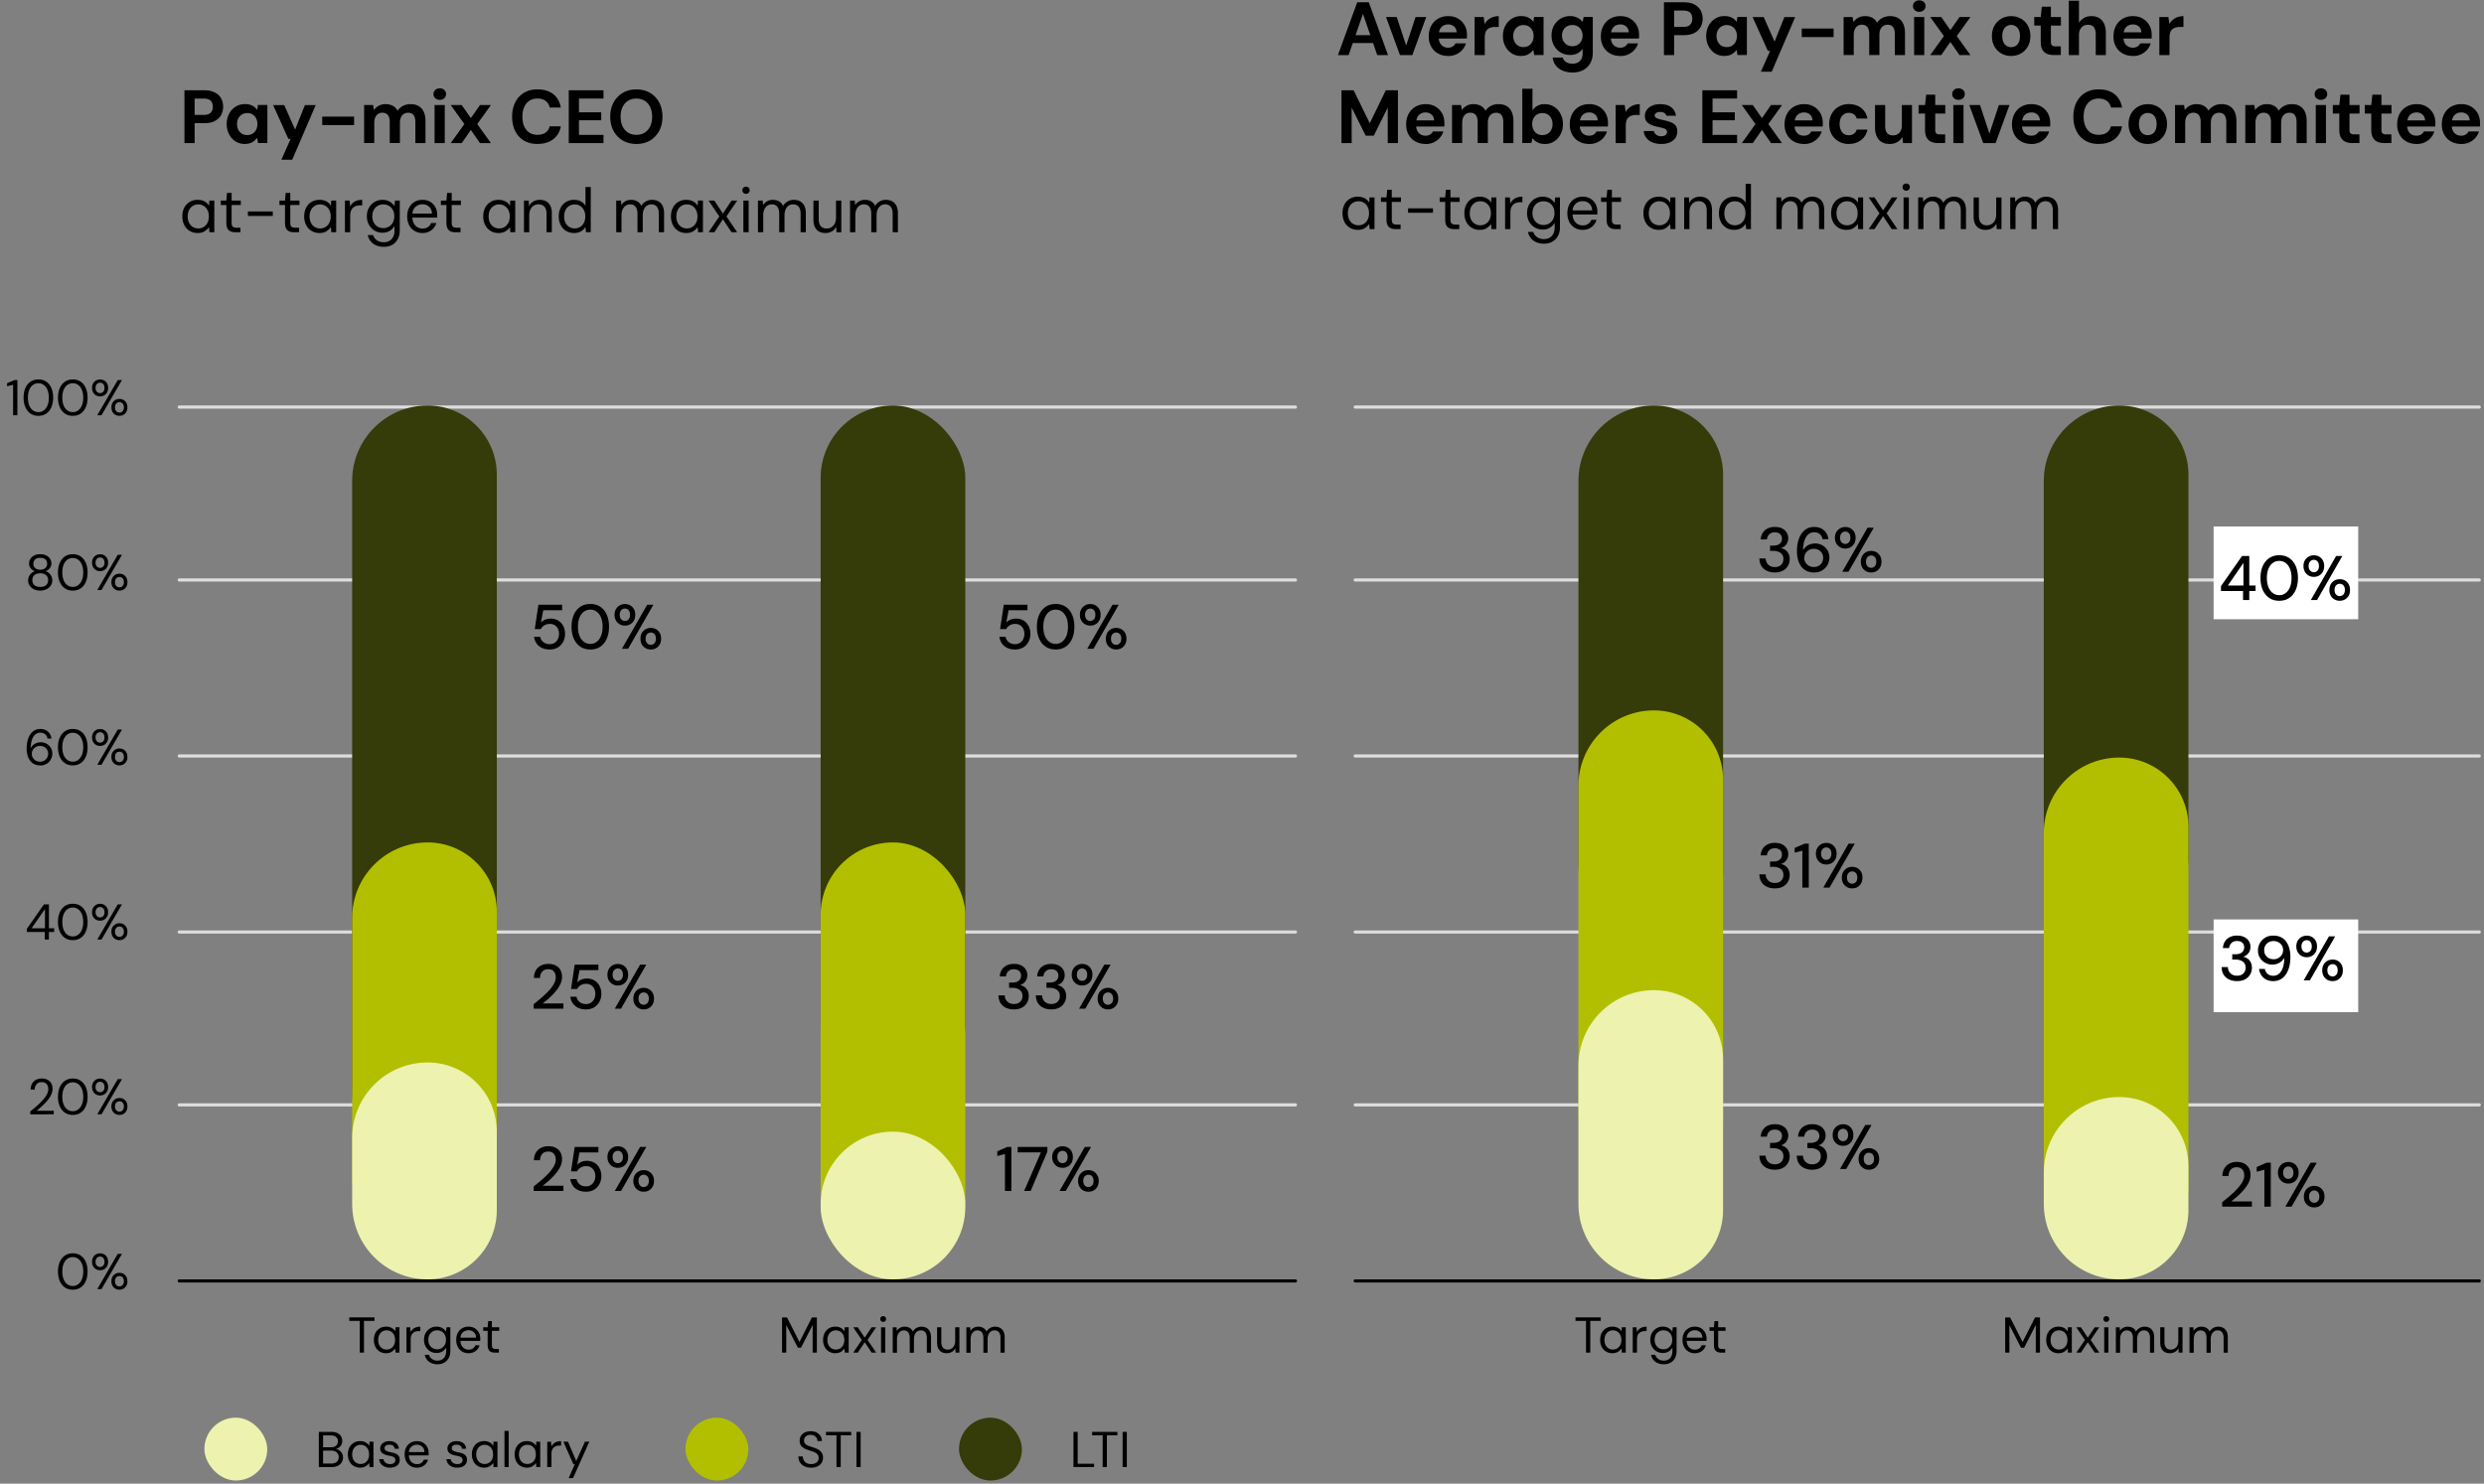
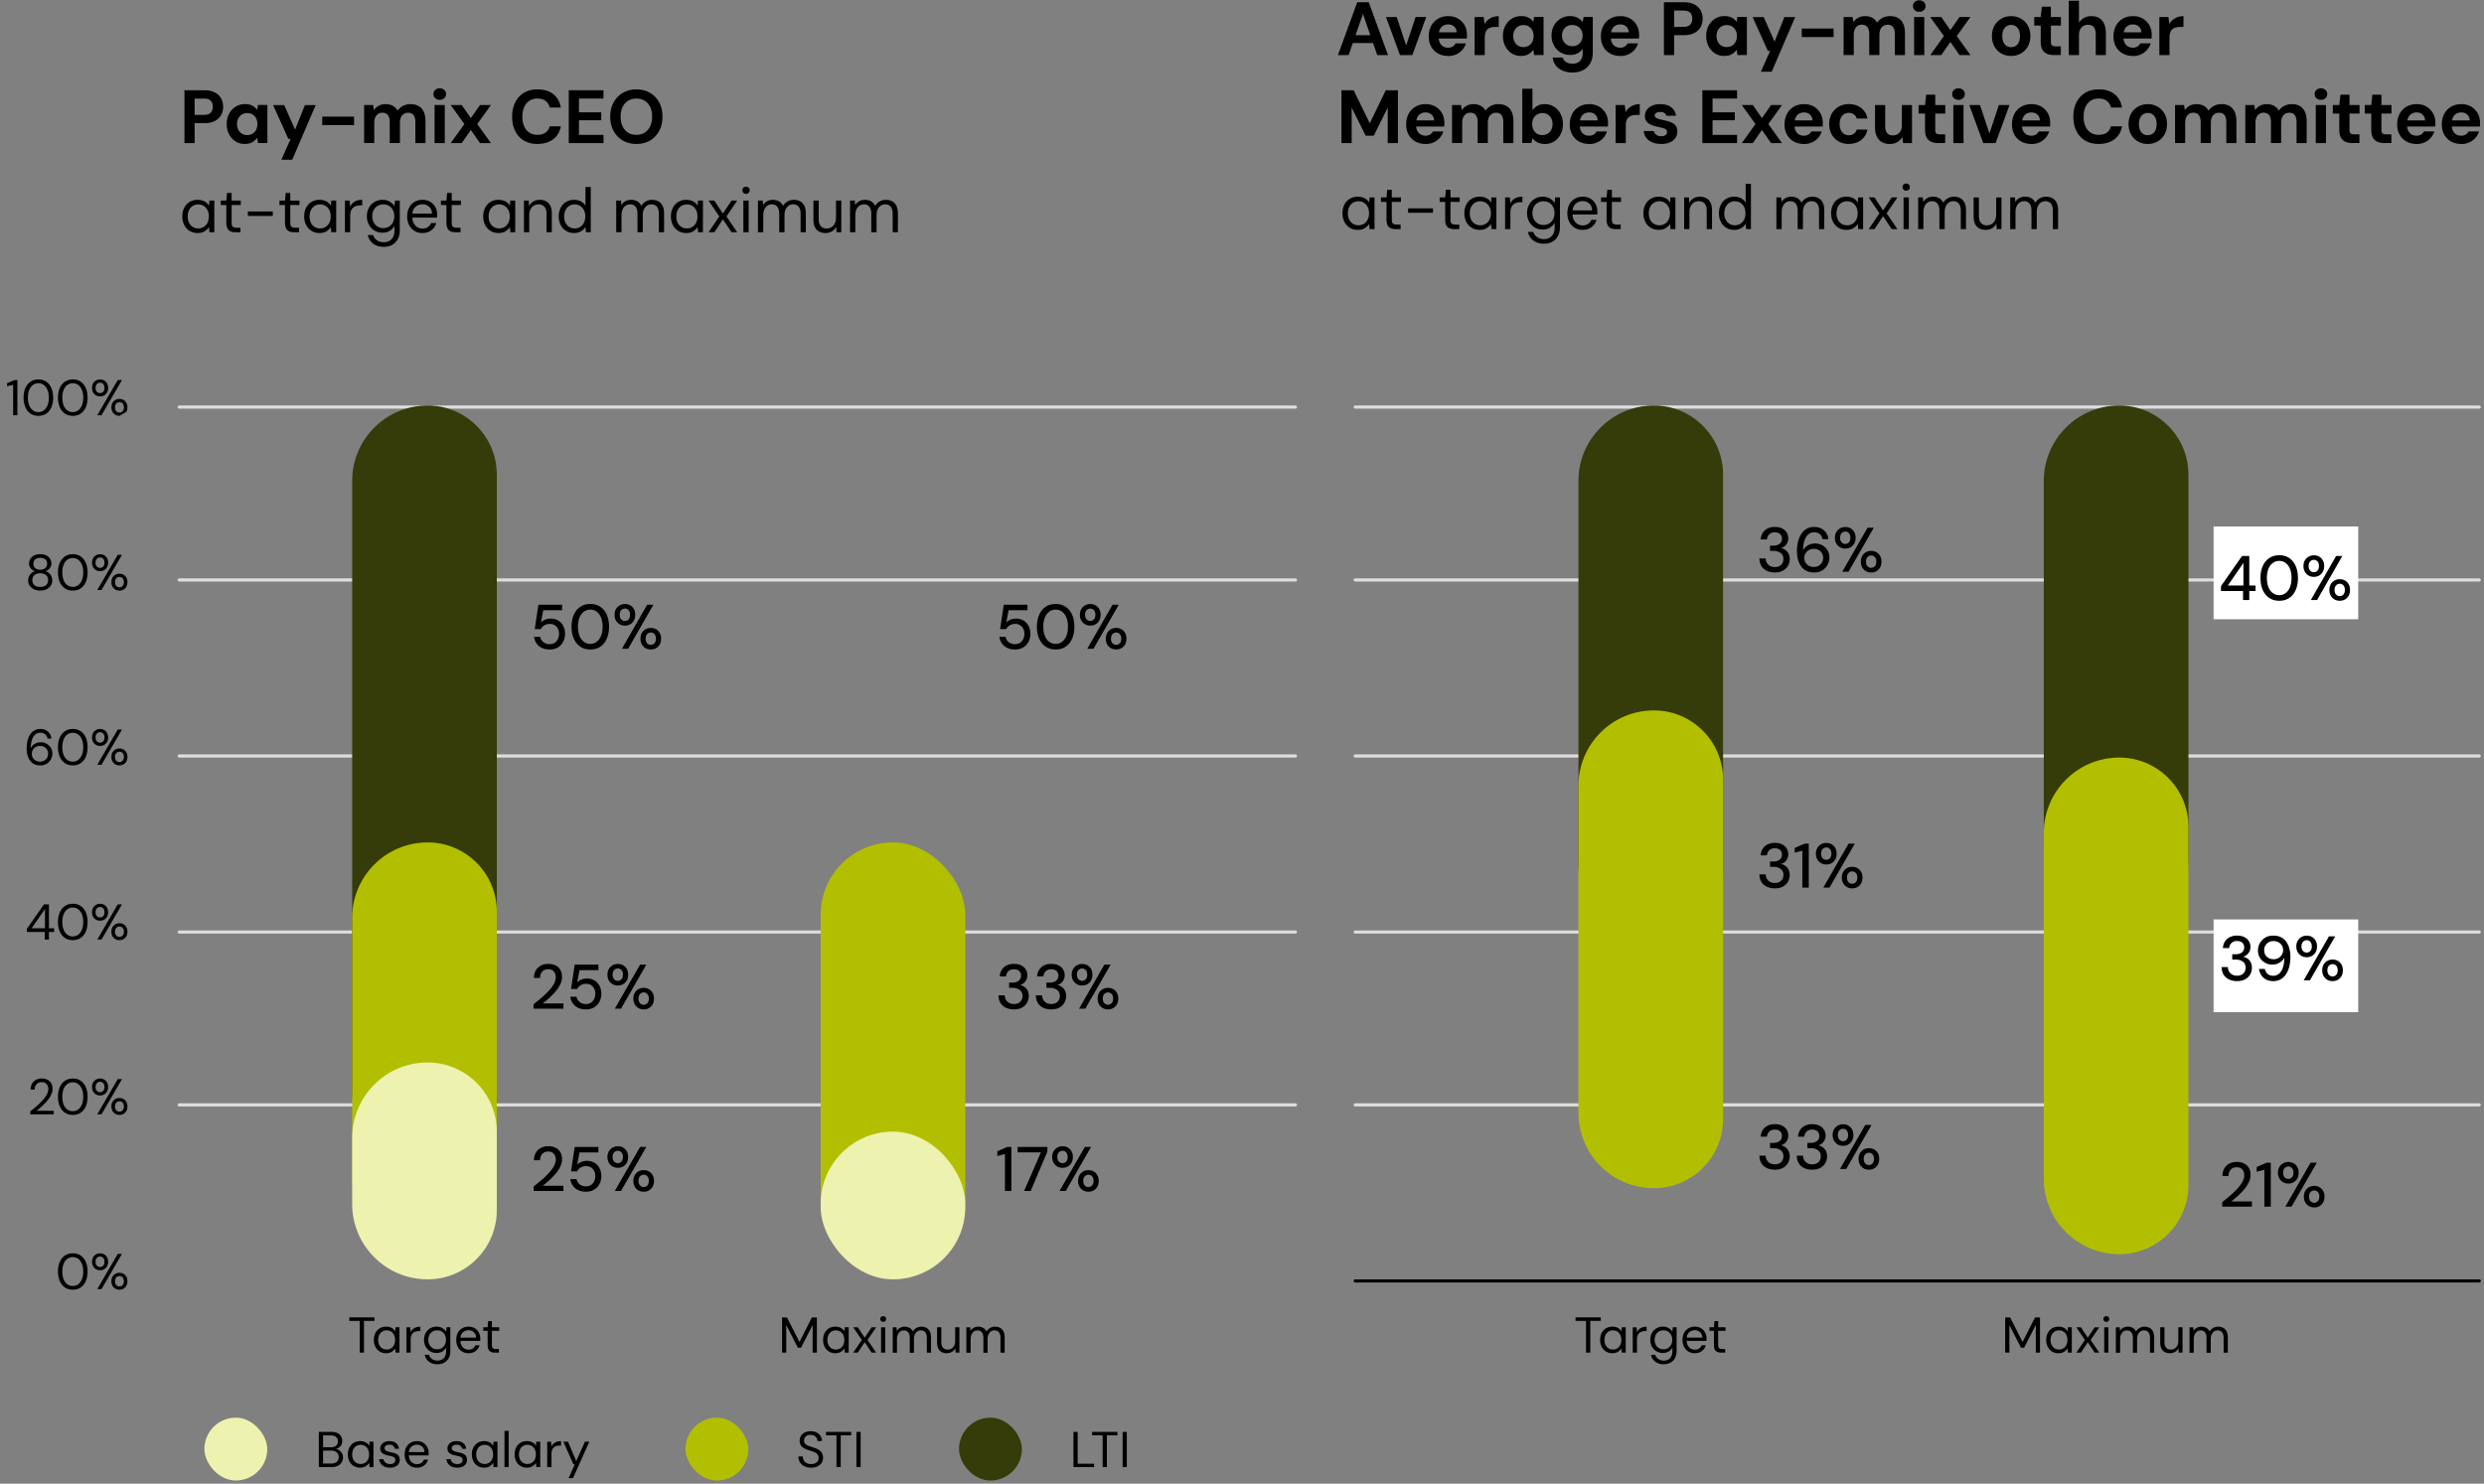
<svg xmlns="http://www.w3.org/2000/svg" width="790" height="472" viewBox="0 0 790 472">
  <rect x="0" y="0" width="790" height="472" fill="#808080" stroke="none" />
  <path fill="none" stroke="#000" stroke-linecap="round" stroke-miterlimit="10" d="M431 407.5h357.5" />
  <path fill="none" stroke="#ddd" stroke-linecap="round" stroke-miterlimit="10" d="M431 351.5h357.5M431 296.5h357.5M431 240.5h357.5M431 184.5h357.5M431 129.5h357.5" />
  <rect x="218" y="451" width="20" height="20" rx="10" ry="10" fill="#b2bf00" />
  <rect x="305" y="451" width="20" height="20" rx="10" ry="10" fill="#353b09" />
  <rect x="65" y="451" width="20" height="20" rx="10" ry="10" fill="#edf2ae" />
-   <path d="M23.16 410.29c-.98 0-1.82-.24-2.53-.73s-1.25-1.16-1.62-2.03c-.38-.87-.57-1.88-.57-3.03s.19-2.16.57-3.03c.38-.87.92-1.55 1.62-2.03s1.55-.73 2.53-.73 1.82.24 2.52.73 1.23 1.16 1.61 2.03c.37.87.56 1.88.56 3.03s-.19 2.16-.56 3.03c-.37.87-.91 1.55-1.61 2.03s-1.54.73-2.52.73zm0-1.18c.63 0 1.19-.18 1.7-.55.5-.37.9-.9 1.18-1.58.29-.69.43-1.51.43-2.47s-.14-1.78-.43-2.47c-.29-.69-.68-1.21-1.18-1.58-.5-.36-1.07-.54-1.7-.54s-1.23.18-1.74.54c-.51.36-.9.89-1.18 1.58-.28.69-.42 1.51-.42 2.47s.14 1.78.42 2.47c.28.69.68 1.22 1.18 1.58.51.37 1.09.55 1.74.55zM31.83 404.1c-.48 0-.91-.11-1.3-.33-.38-.22-.69-.53-.92-.94s-.34-.88-.34-1.42.11-1.03.34-1.43c.23-.4.54-.71.93-.93.39-.22.82-.33 1.3-.33s.91.11 1.3.33c.38.22.69.53.91.93.22.4.34.88.34 1.43s-.11 1.02-.34 1.42-.53.72-.92.94c-.39.22-.82.33-1.3.33zm0-1.04c.26 0 .49-.06.7-.18.21-.12.38-.31.51-.55.13-.25.19-.55.19-.91s-.06-.68-.19-.94c-.13-.25-.3-.44-.51-.56a1.431 1.431 0 00-1.39 0c-.22.12-.4.31-.54.56-.13.25-.2.56-.2.94s.07.67.2.91c.13.25.31.43.53.55.22.12.45.18.7.18zm-.89 7.04l6.51-11.2h1.34l-6.51 11.2h-1.34zm7.05.19c-.48 0-.91-.11-1.3-.33-.38-.22-.69-.53-.92-.94-.23-.41-.34-.88-.34-1.42s.11-1.03.34-1.43c.23-.4.54-.71.92-.93.38-.22.82-.33 1.3-.33s.93.11 1.3.33c.38.22.68.53.9.93.22.4.34.88.34 1.43s-.11 1.02-.34 1.42c-.22.41-.53.72-.91.94-.38.22-.82.33-1.3.33zm-.01-1.04c.26 0 .49-.06.7-.18.21-.12.39-.31.52-.55s.2-.55.2-.91-.06-.68-.19-.93a1.3 1.3 0 00-.51-.55c-.21-.12-.45-.18-.7-.18s-.48.06-.7.18c-.22.12-.4.31-.53.55s-.2.55-.2.93.07.67.2.91.31.43.52.55c.21.12.44.18.69.18zM9.64 354.5v-.94c.76-.6 1.48-1.2 2.17-1.81s1.3-1.21 1.83-1.82c.53-.6.95-1.19 1.26-1.77.3-.58.46-1.13.46-1.66 0-.39-.07-.76-.21-1.1s-.36-.61-.66-.82c-.3-.21-.71-.32-1.22-.32s-.92.11-1.25.33c-.33.22-.58.51-.74.86s-.25.75-.25 1.18h-1.3c.01-.74.17-1.37.47-1.9a3 3 0 011.26-1.21c.53-.28 1.14-.42 1.82-.42s1.26.12 1.78.38c.51.25.91.62 1.21 1.11.29.49.44 1.11.44 1.86 0 .52-.11 1.04-.33 1.57-.22.52-.51 1.03-.87 1.53s-.77.97-1.21 1.43c-.44.46-.9.89-1.36 1.3s-.9.77-1.3 1.1h5.46v1.12H9.66zM23.16 354.69c-.98 0-1.82-.24-2.53-.73s-1.25-1.16-1.62-2.03c-.38-.87-.57-1.88-.57-3.03s.19-2.16.57-3.03c.38-.87.92-1.55 1.62-2.03s1.55-.73 2.53-.73 1.82.24 2.52.73 1.23 1.16 1.61 2.03c.37.87.56 1.88.56 3.03s-.19 2.16-.56 3.03c-.37.87-.91 1.55-1.61 2.03s-1.54.73-2.52.73zm0-1.18c.63 0 1.19-.18 1.7-.55.5-.37.9-.9 1.18-1.58.29-.69.43-1.51.43-2.47s-.14-1.78-.43-2.47c-.29-.69-.68-1.21-1.18-1.58-.5-.36-1.07-.54-1.7-.54s-1.23.18-1.74.54c-.51.36-.9.89-1.18 1.58-.28.69-.42 1.51-.42 2.47s.14 1.78.42 2.47c.28.69.68 1.22 1.18 1.58.51.37 1.09.55 1.74.55zM31.83 348.5c-.48 0-.91-.11-1.3-.33-.38-.22-.69-.53-.92-.94s-.34-.88-.34-1.42.11-1.03.34-1.43c.23-.4.54-.71.93-.93.39-.22.82-.33 1.3-.33s.91.11 1.3.33c.38.22.69.53.91.93.22.4.34.88.34 1.43s-.11 1.02-.34 1.42-.53.72-.92.94c-.39.22-.82.33-1.3.33zm0-1.04c.26 0 .49-.06.7-.18.21-.12.38-.31.51-.55.13-.25.19-.55.19-.91s-.06-.68-.19-.94c-.13-.25-.3-.44-.51-.56a1.431 1.431 0 00-1.39 0c-.22.12-.4.31-.54.56-.13.25-.2.56-.2.94s.07.67.2.91c.13.25.31.43.53.55.22.12.45.18.7.18zm-.89 7.04l6.51-11.2h1.34l-6.51 11.2h-1.34zm7.05.19c-.48 0-.91-.11-1.3-.33-.38-.22-.69-.53-.92-.94-.23-.41-.34-.88-.34-1.42s.11-1.03.34-1.43c.23-.4.54-.71.92-.93.38-.22.82-.33 1.3-.33s.93.11 1.3.33c.38.22.68.53.9.93.22.4.34.88.34 1.43s-.11 1.02-.34 1.42c-.22.41-.53.72-.91.94-.38.22-.82.33-1.3.33zm-.01-1.04c.26 0 .49-.06.7-.18.21-.12.39-.31.52-.55s.2-.55.2-.91-.06-.68-.19-.93a1.3 1.3 0 00-.51-.55c-.21-.12-.45-.18-.7-.18s-.48.06-.7.18c-.22.12-.4.31-.53.55s-.2.55-.2.93.07.67.2.91.31.43.52.55c.21.12.44.18.69.18zM14.23 298.9v-2.4H8.55v-1.04l5.44-7.76h1.57v7.62h1.66v1.18h-1.66v2.4h-1.33zm-4.19-3.58h4.26v-6.13l-4.26 6.13zM23.16 299.09c-.98 0-1.82-.24-2.53-.73s-1.25-1.16-1.62-2.03c-.38-.87-.57-1.88-.57-3.03s.19-2.16.57-3.03c.38-.87.92-1.55 1.62-2.03s1.55-.73 2.53-.73 1.82.24 2.52.73 1.23 1.16 1.61 2.03c.37.87.56 1.88.56 3.03s-.19 2.16-.56 3.03c-.37.87-.91 1.55-1.61 2.03s-1.54.73-2.52.73zm0-1.18c.63 0 1.19-.18 1.7-.55.5-.37.9-.9 1.18-1.58.29-.69.43-1.51.43-2.47s-.14-1.78-.43-2.47c-.29-.69-.68-1.21-1.18-1.58-.5-.36-1.07-.54-1.7-.54s-1.23.18-1.74.54c-.51.36-.9.89-1.18 1.58-.28.69-.42 1.51-.42 2.47s.14 1.78.42 2.47c.28.69.68 1.22 1.18 1.58.51.37 1.09.55 1.74.55zM31.83 292.9c-.48 0-.91-.11-1.3-.33-.38-.22-.69-.53-.92-.94s-.34-.88-.34-1.42.11-1.03.34-1.43c.23-.4.54-.71.93-.93.39-.22.82-.33 1.3-.33s.91.11 1.3.33c.38.22.69.53.91.93.22.4.34.88.34 1.43s-.11 1.02-.34 1.42-.53.72-.92.94c-.39.22-.82.33-1.3.33zm0-1.04c.26 0 .49-.06.7-.18.21-.12.38-.31.51-.55.13-.25.19-.55.19-.91s-.06-.68-.19-.94c-.13-.25-.3-.44-.51-.56a1.431 1.431 0 00-1.39 0c-.22.12-.4.31-.54.56-.13.25-.2.56-.2.94s.07.67.2.91c.13.25.31.43.53.55.22.12.45.18.7.18zm-.89 7.04l6.51-11.2h1.34l-6.51 11.2h-1.34zm7.05.19c-.48 0-.91-.11-1.3-.33-.38-.22-.69-.53-.92-.94-.23-.41-.34-.88-.34-1.42s.11-1.03.34-1.43c.23-.4.54-.71.92-.93.38-.22.82-.33 1.3-.33s.93.11 1.3.33c.38.22.68.53.9.93.22.4.34.88.34 1.43s-.11 1.02-.34 1.42c-.22.41-.53.72-.91.94-.38.22-.82.33-1.3.33zm-.01-1.04c.26 0 .49-.06.7-.18.21-.12.39-.31.52-.55s.2-.55.2-.91-.06-.68-.19-.93a1.3 1.3 0 00-.51-.55c-.21-.12-.45-.18-.7-.18s-.48.06-.7.18c-.22.12-.4.31-.53.55s-.2.55-.2.93.07.67.2.91.31.43.52.55c.21.12.44.18.69.18zM12.82 243.49c-.81 0-1.49-.15-2.05-.46-.55-.3-1-.71-1.33-1.22-.33-.51-.57-1.08-.73-1.72s-.23-1.28-.23-1.94c0-1.24.17-2.32.51-3.26.34-.93.83-1.66 1.48-2.19s1.42-.79 2.33-.79c.7 0 1.31.14 1.82.41.51.27.91.64 1.21 1.1.3.46.48.97.54 1.54h-1.25c-.11-.6-.37-1.06-.78-1.38-.41-.33-.93-.49-1.56-.49-.55 0-1.06.17-1.5.52-.45.35-.8.87-1.06 1.58-.26.7-.41 1.61-.46 2.7v.13c.17-.34.41-.65.71-.94.3-.28.67-.51 1.1-.68.43-.17.9-.26 1.42-.26.64 0 1.24.15 1.79.45.55.3 1.01.72 1.35 1.26.35.54.52 1.17.52 1.9 0 .63-.15 1.23-.46 1.81-.31.58-.75 1.04-1.33 1.41-.58.36-1.26.54-2.05.54zm-.09-1.18c.49 0 .93-.11 1.32-.33.39-.22.7-.52.92-.9.22-.38.34-.81.34-1.29s-.11-.94-.34-1.31c-.22-.37-.53-.66-.92-.87-.39-.21-.83-.31-1.32-.31s-.93.11-1.33.34-.71.53-.94.9-.34.8-.34 1.27.11.91.34 1.28.54.67.94.89c.39.22.84.33 1.33.33zM23.16 243.49c-.98 0-1.82-.24-2.53-.73s-1.25-1.16-1.62-2.03c-.38-.87-.57-1.88-.57-3.03s.19-2.16.57-3.03c.38-.87.92-1.55 1.62-2.03s1.55-.73 2.53-.73 1.82.24 2.52.73 1.23 1.16 1.61 2.03c.37.87.56 1.88.56 3.03s-.19 2.16-.56 3.03c-.37.87-.91 1.55-1.61 2.03s-1.54.73-2.52.73zm0-1.18c.63 0 1.19-.18 1.7-.55.5-.37.9-.9 1.18-1.58.29-.69.43-1.51.43-2.47s-.14-1.78-.43-2.47c-.29-.69-.68-1.21-1.18-1.58-.5-.36-1.07-.54-1.7-.54s-1.23.18-1.74.54c-.51.36-.9.89-1.18 1.58-.28.69-.42 1.51-.42 2.47s.14 1.78.42 2.47c.28.69.68 1.22 1.18 1.58.51.37 1.09.55 1.74.55zM31.83 237.3c-.48 0-.91-.11-1.3-.33-.38-.22-.69-.53-.92-.94s-.34-.88-.34-1.42.11-1.03.34-1.43c.23-.4.54-.71.93-.93.39-.22.82-.33 1.3-.33s.91.11 1.3.33c.38.22.69.53.91.93.22.4.34.88.34 1.43s-.11 1.02-.34 1.42-.53.72-.92.94c-.39.22-.82.33-1.3.33zm0-1.04c.26 0 .49-.06.7-.18.21-.12.38-.31.51-.55.13-.25.19-.55.19-.91s-.06-.68-.19-.94c-.13-.25-.3-.44-.51-.56a1.431 1.431 0 00-1.39 0c-.22.12-.4.31-.54.56-.13.25-.2.56-.2.94s.07.67.2.91c.13.25.31.43.53.55.22.12.45.18.7.18zm-.89 7.04l6.51-11.2h1.34l-6.51 11.2h-1.34zm7.05.19c-.48 0-.91-.11-1.3-.33-.38-.22-.69-.53-.92-.94-.23-.41-.34-.88-.34-1.42s.11-1.03.34-1.43c.23-.4.54-.71.92-.93.38-.22.82-.33 1.3-.33s.93.11 1.3.33c.38.22.68.53.9.93.22.4.34.88.34 1.43s-.11 1.02-.34 1.42c-.22.41-.53.72-.91.94-.38.22-.82.33-1.3.33zm-.01-1.04c.26 0 .49-.06.7-.18.21-.12.39-.31.52-.55s.2-.55.2-.91-.06-.68-.19-.93a1.3 1.3 0 00-.51-.55c-.21-.12-.45-.18-.7-.18s-.48.06-.7.18c-.22.12-.4.31-.53.55s-.2.55-.2.93.07.67.2.91.31.43.52.55c.21.12.44.18.69.18zM12.79 187.89c-.73 0-1.38-.14-1.95-.41-.58-.27-1.03-.65-1.38-1.14-.34-.49-.51-1.05-.51-1.69a3.06 3.06 0 011.03-2.31c.33-.29.7-.5 1.13-.62-.6-.21-1.06-.54-1.38-.99a2.4 2.4 0 01-.49-1.46c0-.55.14-1.06.43-1.5s.7-.81 1.22-1.07c.53-.27 1.16-.4 1.9-.4s1.38.13 1.91.4.94.62 1.22 1.07.43.95.43 1.5c0 .52-.17 1.01-.5 1.46s-.79.78-1.39.99c.45.12.83.32 1.15.62.32.29.57.64.75 1.03.18.4.27.82.27 1.28 0 .64-.17 1.2-.51 1.69s-.8.86-1.38 1.14c-.58.27-1.23.41-1.97.41zm0-1.18c.84 0 1.47-.19 1.89-.58.42-.39.62-.9.62-1.54 0-.73-.23-1.27-.69-1.65-.46-.37-1.07-.56-1.82-.56s-1.36.19-1.82.56c-.45.37-.68.92-.68 1.65 0 .64.21 1.16.62 1.54.42.39 1.04.58 1.87.58zm0-5.46c.67 0 1.21-.18 1.61-.53.4-.35.6-.81.6-1.36 0-.63-.2-1.1-.59-1.42-.39-.32-.93-.48-1.62-.48s-1.2.16-1.59.48c-.39.32-.58.79-.58 1.42 0 .55.19 1.01.58 1.36.39.35.92.53 1.59.53zM23.16 187.89c-.98 0-1.82-.24-2.53-.73s-1.25-1.16-1.62-2.03c-.38-.87-.57-1.88-.57-3.03s.19-2.16.57-3.03c.38-.87.92-1.55 1.62-2.03s1.55-.73 2.53-.73 1.82.24 2.52.73 1.23 1.16 1.61 2.03c.37.87.56 1.88.56 3.03s-.19 2.16-.56 3.03c-.37.87-.91 1.55-1.61 2.03s-1.54.73-2.52.73zm0-1.18c.63 0 1.19-.18 1.7-.55.5-.37.9-.9 1.18-1.58.29-.69.43-1.51.43-2.47s-.14-1.78-.43-2.47c-.29-.69-.68-1.21-1.18-1.58-.5-.36-1.07-.54-1.7-.54s-1.23.18-1.74.54c-.51.36-.9.89-1.18 1.58-.28.69-.42 1.51-.42 2.47s.14 1.78.42 2.47c.28.69.68 1.22 1.18 1.58.51.37 1.09.55 1.74.55zM31.83 181.7c-.48 0-.91-.11-1.3-.33-.38-.22-.69-.53-.92-.94s-.34-.88-.34-1.42.11-1.03.34-1.43c.23-.4.54-.71.93-.93.39-.22.82-.33 1.3-.33s.91.11 1.3.33c.38.22.69.53.91.93.22.4.34.88.34 1.43s-.11 1.02-.34 1.42-.53.72-.92.94c-.39.22-.82.33-1.3.33zm0-1.04c.26 0 .49-.06.7-.18.21-.12.38-.31.51-.55.13-.25.19-.55.19-.91s-.06-.68-.19-.94c-.13-.25-.3-.44-.51-.56a1.431 1.431 0 00-1.39 0c-.22.12-.4.31-.54.56-.13.25-.2.56-.2.94s.07.67.2.91c.13.25.31.43.53.55.22.12.45.18.7.18zm-.89 7.04l6.51-11.2h1.34l-6.51 11.2h-1.34zm7.05.19c-.48 0-.91-.11-1.3-.33-.38-.22-.69-.53-.92-.94-.23-.41-.34-.88-.34-1.42s.11-1.03.34-1.43c.23-.4.54-.71.92-.93.38-.22.82-.33 1.3-.33s.93.11 1.3.33c.38.22.68.53.9.93.22.4.34.88.34 1.43s-.11 1.02-.34 1.42c-.22.41-.53.72-.91.94-.38.22-.82.33-1.3.33zm-.01-1.04c.26 0 .49-.06.7-.18.21-.12.39-.31.52-.55s.2-.55.2-.91-.06-.68-.19-.93a1.3 1.3 0 00-.51-.55c-.21-.12-.45-.18-.7-.18s-.48.06-.7.18c-.22.12-.4.31-.53.55s-.2.55-.2.93.07.67.2.91.31.43.52.55c.21.12.44.18.69.18zM4.17 132.1v-9.7l-1.92.48v-.96l2.37-1.02h.91v11.2H4.17zM12.22 132.29c-.98 0-1.82-.24-2.53-.73s-1.25-1.16-1.62-2.03c-.38-.87-.57-1.88-.57-3.03s.19-2.16.57-3.03c.38-.87.92-1.55 1.62-2.03s1.55-.73 2.53-.73 1.82.24 2.52.73 1.23 1.16 1.61 2.03c.37.87.56 1.88.56 3.03s-.19 2.16-.56 3.03c-.37.87-.91 1.55-1.61 2.03s-1.54.73-2.52.73zm0-1.18c.63 0 1.19-.18 1.7-.55.5-.37.9-.9 1.18-1.58.29-.69.43-1.51.43-2.47s-.14-1.78-.43-2.47c-.29-.69-.68-1.21-1.18-1.58-.5-.36-1.07-.54-1.7-.54s-1.23.18-1.74.54c-.51.36-.9.89-1.18 1.58-.28.69-.42 1.51-.42 2.47s.14 1.78.42 2.47c.28.69.68 1.22 1.18 1.58.51.37 1.09.55 1.74.55zM23.16 132.29c-.98 0-1.82-.24-2.53-.73s-1.25-1.16-1.62-2.03c-.38-.87-.57-1.88-.57-3.03s.19-2.16.57-3.03c.38-.87.92-1.55 1.62-2.03s1.55-.73 2.53-.73 1.82.24 2.52.73 1.23 1.16 1.61 2.03c.37.87.56 1.88.56 3.03s-.19 2.16-.56 3.03c-.37.87-.91 1.55-1.61 2.03s-1.54.73-2.52.73zm0-1.18c.63 0 1.19-.18 1.7-.55.5-.37.9-.9 1.18-1.58.29-.69.43-1.51.43-2.47s-.14-1.78-.43-2.47c-.29-.69-.68-1.21-1.18-1.58-.5-.36-1.07-.54-1.7-.54s-1.23.18-1.74.54c-.51.36-.9.89-1.18 1.58-.28.69-.42 1.51-.42 2.47s.14 1.78.42 2.47c.28.69.68 1.22 1.18 1.58.51.37 1.09.55 1.74.55zM31.83 126.1c-.48 0-.91-.11-1.3-.33-.38-.22-.69-.53-.92-.94s-.34-.88-.34-1.42.11-1.03.34-1.43c.23-.4.54-.71.93-.93.39-.22.82-.33 1.3-.33s.91.11 1.3.33c.38.22.69.53.91.93.22.4.34.88.34 1.43s-.11 1.02-.34 1.42-.53.72-.92.94c-.39.22-.82.33-1.3.33zm0-1.04c.26 0 .49-.06.7-.18.21-.12.38-.31.51-.55.13-.25.19-.55.19-.91s-.06-.68-.19-.94c-.13-.25-.3-.44-.51-.56a1.431 1.431 0 00-1.39 0c-.22.12-.4.31-.54.56-.13.25-.2.56-.2.94s.07.67.2.91c.13.25.31.43.53.55.22.12.45.18.7.18zm-.89 7.04l6.51-11.2h1.34l-6.51 11.2h-1.34zm7.05.19c-.48 0-.91-.11-1.3-.33-.38-.22-.69-.53-.92-.94-.23-.41-.34-.88-.34-1.42s.11-1.03.34-1.43c.23-.4.54-.71.92-.93.38-.22.82-.33 1.3-.33s.93.11 1.3.33c.38.22.68.53.9.93.22.4.34.88.34 1.43s-.11 1.02-.34 1.42c-.22.41-.53.72-.91.94-.38.22-.82.33-1.3.33zm-.01-1.04c.26 0 .49-.06.7-.18.21-.12.39-.31.52-.55s.2-.55.2-.91-.06-.68-.19-.93a1.3 1.3 0 00-.51-.55c-.21-.12-.45-.18-.7-.18s-.48.06-.7.18c-.22.12-.4.31-.53.55s-.2.55-.2.93.07.67.2.91.31.43.52.55c.21.12.44.18.69.18z" />
-   <path fill="none" stroke="#000" stroke-linecap="round" stroke-miterlimit="10" d="M57 407.5h355" />
+   <path d="M23.16 410.29c-.98 0-1.82-.24-2.53-.73s-1.25-1.16-1.62-2.03c-.38-.87-.57-1.88-.57-3.03s.19-2.16.57-3.03c.38-.87.92-1.55 1.62-2.03s1.55-.73 2.53-.73 1.82.24 2.52.73 1.23 1.16 1.61 2.03c.37.87.56 1.88.56 3.03s-.19 2.16-.56 3.03c-.37.87-.91 1.55-1.61 2.03s-1.54.73-2.52.73zm0-1.18c.63 0 1.19-.18 1.7-.55.5-.37.9-.9 1.18-1.58.29-.69.43-1.51.43-2.47s-.14-1.78-.43-2.47c-.29-.69-.68-1.21-1.18-1.58-.5-.36-1.07-.54-1.7-.54s-1.23.18-1.74.54c-.51.36-.9.89-1.18 1.58-.28.69-.42 1.51-.42 2.47s.14 1.78.42 2.47c.28.69.68 1.22 1.18 1.58.51.37 1.09.55 1.74.55zM31.83 404.1c-.48 0-.91-.11-1.3-.33-.38-.22-.69-.53-.92-.94s-.34-.88-.34-1.42.11-1.03.34-1.43c.23-.4.54-.71.93-.93.39-.22.82-.33 1.3-.33s.91.11 1.3.33c.38.22.69.53.91.93.22.4.34.88.34 1.43s-.11 1.02-.34 1.42-.53.72-.92.94c-.39.22-.82.33-1.3.33zm0-1.04c.26 0 .49-.06.7-.18.21-.12.38-.31.51-.55.13-.25.19-.55.19-.91s-.06-.68-.19-.94c-.13-.25-.3-.44-.51-.56a1.431 1.431 0 00-1.39 0c-.22.12-.4.31-.54.56-.13.25-.2.56-.2.94s.07.67.2.91c.13.25.31.43.53.55.22.12.45.18.7.18zm-.89 7.04l6.51-11.2h1.34l-6.51 11.2h-1.34zm7.05.19c-.48 0-.91-.11-1.3-.33-.38-.22-.69-.53-.92-.94-.23-.41-.34-.88-.34-1.42s.11-1.03.34-1.43c.23-.4.54-.71.92-.93.38-.22.82-.33 1.3-.33s.93.11 1.3.33c.38.22.68.53.9.93.22.4.34.88.34 1.43s-.11 1.02-.34 1.42c-.22.41-.53.72-.91.94-.38.22-.82.33-1.3.33zm-.01-1.04c.26 0 .49-.06.7-.18.21-.12.39-.31.52-.55s.2-.55.2-.91-.06-.68-.19-.93a1.3 1.3 0 00-.51-.55c-.21-.12-.45-.18-.7-.18s-.48.06-.7.18c-.22.12-.4.31-.53.55s-.2.55-.2.93.07.67.2.91.31.43.52.55c.21.12.44.18.69.18zM9.64 354.5v-.94c.76-.6 1.48-1.2 2.17-1.81s1.3-1.21 1.83-1.82c.53-.6.95-1.19 1.26-1.77.3-.58.46-1.13.46-1.66 0-.39-.07-.76-.21-1.1s-.36-.61-.66-.82c-.3-.21-.71-.32-1.22-.32s-.92.11-1.25.33c-.33.22-.58.51-.74.86s-.25.75-.25 1.18h-1.3c.01-.74.17-1.37.47-1.9a3 3 0 011.26-1.21c.53-.28 1.14-.42 1.82-.42s1.26.12 1.78.38c.51.25.91.62 1.21 1.11.29.49.44 1.11.44 1.86 0 .52-.11 1.04-.33 1.57-.22.52-.51 1.03-.87 1.53s-.77.97-1.21 1.43c-.44.46-.9.89-1.36 1.3s-.9.77-1.3 1.1h5.46v1.12H9.66zM23.16 354.69c-.98 0-1.82-.24-2.53-.73s-1.25-1.16-1.62-2.03c-.38-.87-.57-1.88-.57-3.03s.19-2.16.57-3.03c.38-.87.92-1.55 1.62-2.03s1.55-.73 2.53-.73 1.82.24 2.52.73 1.23 1.16 1.61 2.03c.37.87.56 1.88.56 3.03s-.19 2.16-.56 3.03c-.37.87-.91 1.55-1.61 2.03s-1.54.73-2.52.73zm0-1.18c.63 0 1.19-.18 1.7-.55.5-.37.9-.9 1.18-1.58.29-.69.43-1.51.43-2.47s-.14-1.78-.43-2.47c-.29-.69-.68-1.21-1.18-1.58-.5-.36-1.07-.54-1.7-.54s-1.23.18-1.74.54c-.51.36-.9.89-1.18 1.58-.28.69-.42 1.51-.42 2.47s.14 1.78.42 2.47c.28.69.68 1.22 1.18 1.58.51.37 1.09.55 1.74.55zM31.83 348.5c-.48 0-.91-.11-1.3-.33-.38-.22-.69-.53-.92-.94s-.34-.88-.34-1.42.11-1.03.34-1.43c.23-.4.54-.71.93-.93.39-.22.82-.33 1.3-.33s.91.11 1.3.33c.38.22.69.53.91.93.22.4.34.88.34 1.43s-.11 1.02-.34 1.42-.53.72-.92.94c-.39.22-.82.33-1.3.33zm0-1.04c.26 0 .49-.06.7-.18.21-.12.38-.31.51-.55.13-.25.19-.55.19-.91s-.06-.68-.19-.94c-.13-.25-.3-.44-.51-.56a1.431 1.431 0 00-1.39 0c-.22.12-.4.31-.54.56-.13.25-.2.56-.2.94s.07.67.2.91c.13.25.31.43.53.55.22.12.45.18.7.18zm-.89 7.04l6.51-11.2h1.34l-6.51 11.2h-1.34zm7.05.19c-.48 0-.91-.11-1.3-.33-.38-.22-.69-.53-.92-.94-.23-.41-.34-.88-.34-1.42s.11-1.03.34-1.43c.23-.4.54-.71.92-.93.38-.22.82-.33 1.3-.33s.93.11 1.3.33c.38.22.68.53.9.93.22.4.34.88.34 1.43s-.11 1.02-.34 1.42c-.22.41-.53.72-.91.94-.38.22-.82.33-1.3.33zm-.01-1.04c.26 0 .49-.06.7-.18.21-.12.39-.31.52-.55s.2-.55.2-.91-.06-.68-.19-.93a1.3 1.3 0 00-.51-.55c-.21-.12-.45-.18-.7-.18s-.48.06-.7.18c-.22.12-.4.31-.53.55s-.2.55-.2.93.07.67.2.91.31.43.52.55c.21.12.44.18.69.18zM14.23 298.9v-2.4H8.55v-1.04l5.44-7.76h1.57v7.62h1.66v1.18h-1.66v2.4h-1.33zm-4.19-3.58h4.26v-6.13l-4.26 6.13zM23.16 299.09c-.98 0-1.82-.24-2.53-.73s-1.25-1.16-1.62-2.03c-.38-.87-.57-1.88-.57-3.03s.19-2.16.57-3.03c.38-.87.92-1.55 1.62-2.03s1.55-.73 2.53-.73 1.82.24 2.52.73 1.23 1.16 1.61 2.03c.37.87.56 1.88.56 3.03s-.19 2.16-.56 3.03c-.37.87-.91 1.55-1.61 2.03s-1.54.73-2.52.73zm0-1.18c.63 0 1.19-.18 1.7-.55.5-.37.9-.9 1.18-1.58.29-.69.43-1.51.43-2.47s-.14-1.78-.43-2.47c-.29-.69-.68-1.21-1.18-1.58-.5-.36-1.07-.54-1.7-.54s-1.23.18-1.74.54c-.51.36-.9.89-1.18 1.58-.28.69-.42 1.51-.42 2.47s.14 1.78.42 2.47c.28.69.68 1.22 1.18 1.58.51.37 1.09.55 1.74.55zM31.83 292.9c-.48 0-.91-.11-1.3-.33-.38-.22-.69-.53-.92-.94s-.34-.88-.34-1.42.11-1.03.34-1.43c.23-.4.54-.71.93-.93.39-.22.82-.33 1.3-.33s.91.11 1.3.33c.38.22.69.53.91.93.22.4.34.88.34 1.43s-.11 1.02-.34 1.42-.53.72-.92.94c-.39.22-.82.33-1.3.33zm0-1.04c.26 0 .49-.06.7-.18.21-.12.38-.31.51-.55.13-.25.19-.55.19-.91s-.06-.68-.19-.94c-.13-.25-.3-.44-.51-.56a1.431 1.431 0 00-1.39 0c-.22.12-.4.31-.54.56-.13.25-.2.56-.2.94s.07.67.2.91c.13.25.31.43.53.55.22.12.45.18.7.18zm-.89 7.04l6.51-11.2h1.34l-6.51 11.2h-1.34zm7.05.19c-.48 0-.91-.11-1.3-.33-.38-.22-.69-.53-.92-.94-.23-.41-.34-.88-.34-1.42s.11-1.03.34-1.43c.23-.4.54-.71.92-.93.38-.22.82-.33 1.3-.33s.93.11 1.3.33c.38.22.68.53.9.93.22.4.34.88.34 1.43s-.11 1.02-.34 1.42c-.22.41-.53.72-.91.94-.38.22-.82.33-1.3.33zm-.01-1.04c.26 0 .49-.06.7-.18.21-.12.39-.31.52-.55s.2-.55.2-.91-.06-.68-.19-.93a1.3 1.3 0 00-.51-.55c-.21-.12-.45-.18-.7-.18s-.48.06-.7.18c-.22.12-.4.31-.53.55s-.2.55-.2.93.07.67.2.91.31.43.52.55c.21.12.44.18.69.18zM12.82 243.49c-.81 0-1.49-.15-2.05-.46-.55-.3-1-.71-1.33-1.22-.33-.51-.57-1.08-.73-1.72s-.23-1.28-.23-1.94c0-1.24.17-2.32.51-3.26.34-.93.83-1.66 1.48-2.19s1.42-.79 2.33-.79c.7 0 1.31.14 1.82.41.51.27.91.64 1.21 1.1.3.46.48.97.54 1.54h-1.25c-.11-.6-.37-1.06-.78-1.38-.41-.33-.93-.49-1.56-.49-.55 0-1.06.17-1.5.52-.45.35-.8.87-1.06 1.58-.26.7-.41 1.61-.46 2.7v.13c.17-.34.41-.65.71-.94.3-.28.67-.51 1.1-.68.43-.17.9-.26 1.42-.26.64 0 1.24.15 1.79.45.55.3 1.01.72 1.35 1.26.35.54.52 1.17.52 1.9 0 .63-.15 1.23-.46 1.81-.31.58-.75 1.04-1.33 1.41-.58.36-1.26.54-2.05.54zm-.09-1.18c.49 0 .93-.11 1.32-.33.39-.22.7-.52.92-.9.22-.38.34-.81.34-1.29s-.11-.94-.34-1.31c-.22-.37-.53-.66-.92-.87-.39-.21-.83-.31-1.32-.31s-.93.11-1.33.34-.71.53-.94.9-.34.8-.34 1.27.11.91.34 1.28.54.67.94.89c.39.22.84.33 1.33.33zM23.16 243.49c-.98 0-1.82-.24-2.53-.73s-1.25-1.16-1.62-2.03c-.38-.87-.57-1.88-.57-3.03s.19-2.16.57-3.03c.38-.87.92-1.55 1.62-2.03s1.55-.73 2.53-.73 1.82.24 2.52.73 1.23 1.16 1.61 2.03c.37.87.56 1.88.56 3.03s-.19 2.16-.56 3.03c-.37.87-.91 1.55-1.61 2.03s-1.54.73-2.52.73zm0-1.18c.63 0 1.19-.18 1.7-.55.5-.37.9-.9 1.18-1.58.29-.69.43-1.51.43-2.47s-.14-1.78-.43-2.47c-.29-.69-.68-1.21-1.18-1.58-.5-.36-1.07-.54-1.7-.54s-1.23.18-1.74.54c-.51.36-.9.89-1.18 1.58-.28.69-.42 1.51-.42 2.47s.14 1.78.42 2.47c.28.69.68 1.22 1.18 1.58.51.37 1.09.55 1.74.55zM31.83 237.3c-.48 0-.91-.11-1.3-.33-.38-.22-.69-.53-.92-.94s-.34-.88-.34-1.42.11-1.03.34-1.43c.23-.4.54-.71.93-.93.39-.22.82-.33 1.3-.33s.91.11 1.3.33c.38.22.69.53.91.93.22.4.34.88.34 1.43s-.11 1.02-.34 1.42-.53.72-.92.94c-.39.22-.82.33-1.3.33zm0-1.04c.26 0 .49-.06.7-.18.21-.12.38-.31.51-.55.13-.25.19-.55.19-.91s-.06-.68-.19-.94c-.13-.25-.3-.44-.51-.56a1.431 1.431 0 00-1.39 0c-.22.12-.4.31-.54.56-.13.25-.2.56-.2.94s.07.67.2.91c.13.25.31.43.53.55.22.12.45.18.7.18zm-.89 7.04l6.51-11.2h1.34l-6.51 11.2h-1.34zm7.05.19c-.48 0-.91-.11-1.3-.33-.38-.22-.69-.53-.92-.94-.23-.41-.34-.88-.34-1.42s.11-1.03.34-1.43c.23-.4.54-.71.92-.93.38-.22.82-.33 1.3-.33s.93.11 1.3.33c.38.22.68.53.9.93.22.4.34.88.34 1.43s-.11 1.02-.34 1.42c-.22.41-.53.72-.91.94-.38.22-.82.33-1.3.33zm-.01-1.04c.26 0 .49-.06.7-.18.21-.12.39-.31.52-.55s.2-.55.2-.91-.06-.68-.19-.93a1.3 1.3 0 00-.51-.55c-.21-.12-.45-.18-.7-.18s-.48.06-.7.18c-.22.12-.4.31-.53.55s-.2.55-.2.93.07.67.2.91.31.43.52.55c.21.12.44.18.69.18zM12.79 187.89c-.73 0-1.38-.14-1.95-.41-.58-.27-1.03-.65-1.38-1.14-.34-.49-.51-1.05-.51-1.69a3.06 3.06 0 011.03-2.31c.33-.29.7-.5 1.13-.62-.6-.21-1.06-.54-1.38-.99a2.4 2.4 0 01-.49-1.46c0-.55.14-1.06.43-1.5s.7-.81 1.22-1.07c.53-.27 1.16-.4 1.9-.4s1.38.13 1.91.4.94.62 1.22 1.07.43.95.43 1.5c0 .52-.17 1.01-.5 1.46s-.79.78-1.39.99c.45.12.83.32 1.15.62.32.29.57.64.75 1.03.18.4.27.82.27 1.28 0 .64-.17 1.2-.51 1.69s-.8.86-1.38 1.14c-.58.27-1.23.41-1.97.41zm0-1.18c.84 0 1.47-.19 1.89-.58.42-.39.62-.9.62-1.54 0-.73-.23-1.27-.69-1.65-.46-.37-1.07-.56-1.82-.56s-1.36.19-1.82.56c-.45.37-.68.92-.68 1.65 0 .64.21 1.16.62 1.54.42.39 1.04.58 1.87.58zm0-5.46c.67 0 1.21-.18 1.61-.53.4-.35.6-.81.6-1.36 0-.63-.2-1.1-.59-1.42-.39-.32-.93-.48-1.62-.48s-1.2.16-1.59.48c-.39.32-.58.79-.58 1.42 0 .55.19 1.01.58 1.36.39.35.92.53 1.59.53zM23.16 187.89c-.98 0-1.82-.24-2.53-.73s-1.25-1.16-1.62-2.03c-.38-.87-.57-1.88-.57-3.03s.19-2.16.57-3.03c.38-.87.92-1.55 1.62-2.03s1.55-.73 2.53-.73 1.82.24 2.52.73 1.23 1.16 1.61 2.03c.37.87.56 1.88.56 3.03s-.19 2.16-.56 3.03c-.37.87-.91 1.55-1.61 2.03s-1.54.73-2.52.73zm0-1.18c.63 0 1.19-.18 1.7-.55.5-.37.9-.9 1.18-1.58.29-.69.43-1.51.43-2.47s-.14-1.78-.43-2.47c-.29-.69-.68-1.21-1.18-1.58-.5-.36-1.07-.54-1.7-.54s-1.23.18-1.74.54c-.51.36-.9.89-1.18 1.58-.28.69-.42 1.51-.42 2.47s.14 1.78.42 2.47c.28.69.68 1.22 1.18 1.58.51.37 1.09.55 1.74.55zM31.83 181.7c-.48 0-.91-.11-1.3-.33-.38-.22-.69-.53-.92-.94s-.34-.88-.34-1.42.11-1.03.34-1.43c.23-.4.54-.71.93-.93.39-.22.82-.33 1.3-.33s.91.11 1.3.33c.38.22.69.53.91.93.22.4.34.88.34 1.43s-.11 1.02-.34 1.42-.53.72-.92.94c-.39.22-.82.33-1.3.33zm0-1.04c.26 0 .49-.06.7-.18.21-.12.38-.31.51-.55.13-.25.19-.55.19-.91s-.06-.68-.19-.94c-.13-.25-.3-.44-.51-.56a1.431 1.431 0 00-1.39 0c-.22.12-.4.31-.54.56-.13.25-.2.56-.2.94s.07.67.2.91c.13.25.31.43.53.55.22.12.45.18.7.18zm-.89 7.04l6.51-11.2h1.34l-6.51 11.2h-1.34zm7.05.19c-.48 0-.91-.11-1.3-.33-.38-.22-.69-.53-.92-.94-.23-.41-.34-.88-.34-1.42s.11-1.03.34-1.43c.23-.4.54-.71.92-.93.38-.22.82-.33 1.3-.33s.93.11 1.3.33c.38.22.68.53.9.93.22.4.34.88.34 1.43s-.11 1.02-.34 1.42c-.22.41-.53.72-.91.94-.38.22-.82.33-1.3.33zm-.01-1.04c.26 0 .49-.06.7-.18.21-.12.39-.31.52-.55s.2-.55.2-.91-.06-.68-.19-.93a1.3 1.3 0 00-.51-.55c-.21-.12-.45-.18-.7-.18s-.48.06-.7.18c-.22.12-.4.31-.53.55s-.2.55-.2.93.07.67.2.91.31.43.52.55c.21.12.44.18.69.18zM4.17 132.1v-9.7l-1.92.48v-.96l2.37-1.02h.91v11.2H4.17zM12.22 132.29c-.98 0-1.82-.24-2.53-.73s-1.25-1.16-1.62-2.03c-.38-.87-.57-1.88-.57-3.03s.19-2.16.57-3.03c.38-.87.92-1.55 1.62-2.03s1.55-.73 2.53-.73 1.82.24 2.52.73 1.23 1.16 1.61 2.03c.37.87.56 1.88.56 3.03s-.19 2.16-.56 3.03c-.37.87-.91 1.55-1.61 2.03s-1.54.73-2.52.73zm0-1.18c.63 0 1.19-.18 1.7-.55.5-.37.9-.9 1.18-1.58.29-.69.43-1.51.43-2.47s-.14-1.78-.43-2.47c-.29-.69-.68-1.21-1.18-1.58-.5-.36-1.07-.54-1.7-.54s-1.23.18-1.74.54c-.51.36-.9.89-1.18 1.58-.28.69-.42 1.51-.42 2.47s.14 1.78.42 2.47c.28.69.68 1.22 1.18 1.58.51.37 1.09.55 1.74.55zM23.16 132.29c-.98 0-1.82-.24-2.53-.73s-1.25-1.16-1.62-2.03c-.38-.87-.57-1.88-.57-3.03s.19-2.16.57-3.03c.38-.87.92-1.55 1.62-2.03s1.55-.73 2.53-.73 1.82.24 2.52.73 1.23 1.16 1.61 2.03c.37.87.56 1.88.56 3.03s-.19 2.16-.56 3.03c-.37.87-.91 1.55-1.61 2.03s-1.54.73-2.52.73zm0-1.18c.63 0 1.19-.18 1.7-.55.5-.37.9-.9 1.18-1.58.29-.69.43-1.51.43-2.47s-.14-1.78-.43-2.47c-.29-.69-.68-1.21-1.18-1.58-.5-.36-1.07-.54-1.7-.54s-1.23.18-1.74.54c-.51.36-.9.89-1.18 1.58-.28.69-.42 1.51-.42 2.47s.14 1.78.42 2.47c.28.69.68 1.22 1.18 1.58.51.37 1.09.55 1.74.55zM31.83 126.1c-.48 0-.91-.11-1.3-.33-.38-.22-.69-.53-.92-.94s-.34-.88-.34-1.42.11-1.03.34-1.43c.23-.4.54-.71.93-.93.39-.22.82-.33 1.3-.33s.91.11 1.3.33c.38.22.69.53.91.93.22.4.34.88.34 1.43s-.11 1.02-.34 1.42-.53.72-.92.94c-.39.22-.82.33-1.3.33zm0-1.04c.26 0 .49-.06.7-.18.21-.12.38-.31.51-.55.13-.25.19-.55.19-.91s-.06-.68-.19-.94c-.13-.25-.3-.44-.51-.56a1.431 1.431 0 00-1.39 0c-.22.12-.4.31-.54.56-.13.25-.2.56-.2.94s.07.67.2.91c.13.25.31.43.53.55.22.12.45.18.7.18zm-.89 7.04l6.51-11.2h1.34l-6.51 11.2h-1.34zm7.05.19c-.48 0-.91-.11-1.3-.33-.38-.22-.69-.53-.92-.94-.23-.41-.34-.88-.34-1.42s.11-1.03.34-1.43c.23-.4.54-.71.92-.93.38-.22.82-.33 1.3-.33s.93.11 1.3.33c.38.22.68.53.9.93.22.4.34.88.34 1.43s-.11 1.02-.34 1.42zm-.01-1.04c.26 0 .49-.06.7-.18.21-.12.39-.31.52-.55s.2-.55.2-.91-.06-.68-.19-.93a1.3 1.3 0 00-.51-.55c-.21-.12-.45-.18-.7-.18s-.48.06-.7.18c-.22.12-.4.31-.53.55s-.2.55-.2.93.07.67.2.91.31.43.52.55c.21.12.44.18.69.18z" />
  <path fill="none" stroke="#ddd" stroke-linecap="round" stroke-miterlimit="10" d="M57 351.5h355M57 296.5h355M57 240.5h355M57 184.5h355M57 129.5h355" />
  <path d="M136 129c12.14 0 22 9.86 22 22v198c0 12.14-9.86 22-22 22-13.25 0-24-10.75-24-24V153c0-13.25 10.75-24 24-24z" fill="#353b09" />
-   <rect x="261" y="129" width="46" height="220" rx="23" ry="23" fill="#353b09" />
  <path d="M136 268c12.14 0 22 9.86 22 22v86c0 12.14-9.86 22-22 22-13.25 0-24-10.75-24-24v-82c0-13.25 10.75-24 24-24z" fill="#b2bf00" />
  <rect x="261" y="268" width="46" height="137" rx="23" ry="23" fill="#b2bf00" />
  <path d="M136 338c12.14 0 22 9.86 22 22v25c0 12.14-9.86 22-22 22-13.25 0-24-10.75-24-24v-21c0-13.25 10.75-24 24-24z" fill="#edf2ae" />
  <rect x="261" y="360" width="46" height="47" rx="23" ry="23" fill="#edf2ae" />
  <path d="M526 129c12.14 0 22 9.86 22 22v126c0 12.14-9.86 22-22 22-13.25 0-24-10.75-24-24V153c0-13.25 10.75-24 24-24zM674 129c12.14 0 22 9.86 22 22v122c0 12.14-9.86 22-22 22-13.25 0-24-10.75-24-24V153c0-13.25 10.75-24 24-24z" fill="#353b09" />
  <path d="M526 226c12.14 0 22 9.86 22 22v108c0 12.14-9.86 22-22 22-13.25 0-24-10.75-24-24V250c0-13.25 10.75-24 24-24zM674 241c12.14 0 22 9.86 22 22v114c0 12.14-9.86 22-22 22-13.25 0-24-10.75-24-24V265c0-13.25 10.75-24 24-24z" fill="#b2bf00" />
-   <path d="M526 315c12.14 0 22 9.86 22 22v48c0 12.14-9.86 22-22 22-13.25 0-24-10.75-24-24v-44c0-13.25 10.75-24 24-24zM674 349c12.14 0 22 9.86 22 22v14c0 12.14-9.86 22-22 22-13.25 0-24-10.75-24-24v-10c0-13.25 10.75-24 24-24z" fill="#edf2ae" />
  <path fill="#fff" d="M704 167.5h46V197h-46zM704 292.5h46V322h-46z" />
  <g>
    <path d="M504.41 430.31v-10.1h-3.34v-1.11h8.03v1.11h-3.34v10.1h-1.34zM512.81 430.5c-.78 0-1.46-.18-2.06-.55-.59-.37-1.05-.87-1.37-1.51s-.48-1.37-.48-2.18.16-1.53.48-2.17c.32-.63.78-1.13 1.37-1.5.59-.36 1.28-.54 2.07-.54.65 0 1.23.13 1.73.4s.89.64 1.15 1.12l.08-1.33h1.26v8.06h-1.25l-.1-1.31c-.26.38-.62.73-1.1 1.04-.47.31-1.08.46-1.8.46zm.14-1.17c.53 0 1-.13 1.41-.38.41-.26.72-.61.95-1.06.23-.45.34-.99.34-1.61s-.12-1.14-.34-1.6c-.23-.46-.55-.82-.95-1.07s-.88-.38-1.41-.38-.97.13-1.38.38c-.41.26-.73.61-.95 1.07s-.34.99-.34 1.6.11 1.16.34 1.61.54.81.95 1.06c.41.26.87.38 1.38.38zM519.27 430.31v-8.06h1.22l.1 1.54c.18-.36.41-.67.7-.93s.62-.45 1.02-.59c.4-.14.86-.21 1.37-.21v1.41h-.5c-.34 0-.67.04-.98.13-.31.09-.58.24-.82.44s-.43.48-.56.82c-.13.35-.2.78-.2 1.29v4.16h-1.34zM529.16 434.02c-.52 0-1.01-.07-1.46-.2s-.86-.33-1.22-.59-.66-.58-.9-.95-.4-.79-.49-1.27h1.33c.12.36.3.68.56.96s.57.49.94.65c.37.16.78.23 1.22.23.52 0 .99-.11 1.4-.33.41-.22.74-.55.98-1 .24-.45.36-1 .36-1.66v-1.15c-.17.3-.39.58-.67.84s-.61.47-1.01.63-.85.24-1.38.24c-.75 0-1.42-.18-2.02-.54-.6-.36-1.07-.85-1.42-1.49-.35-.63-.53-1.36-.53-2.17s.18-1.54.53-2.17c.35-.62.83-1.12 1.43-1.47s1.28-.54 2.02-.54c.47 0 .9.07 1.29.21.39.14.73.34 1.03.58.3.25.54.52.72.82l.13-1.42h1.22v7.6c0 .66-.1 1.25-.3 1.76-.2.51-.48.95-.84 1.31s-.78.64-1.28.82c-.5.19-1.04.28-1.64.28zm-.13-4.77a2.8 2.8 0 001.45-.38c.42-.26.75-.61.99-1.06.24-.45.36-.98.36-1.58s-.12-1.14-.36-1.58c-.24-.45-.57-.8-.99-1.05-.42-.25-.9-.38-1.45-.38s-1.01.12-1.44.38c-.43.25-.76.6-1 1.05-.24.45-.36.97-.36 1.58s.12 1.12.36 1.58c.24.45.57.81 1 1.06.43.26.91.38 1.44.38zM538.98 430.5c-.75 0-1.41-.18-2-.53-.59-.35-1.05-.85-1.38-1.48-.33-.63-.5-1.37-.5-2.22s.16-1.59.49-2.22c.33-.63.78-1.12 1.38-1.47.59-.35 1.27-.53 2.04-.53s1.46.18 2.02.53.98.81 1.27 1.38c.29.57.44 1.2.44 1.88v.34c0 .12 0 .25-.02.4h-6.61v-1.04h5.3c-.03-.74-.27-1.31-.73-1.73-.45-.42-1.02-.62-1.7-.62-.45 0-.87.11-1.26.31-.39.21-.71.51-.94.91-.24.4-.35.9-.35 1.5v.45c0 .66.12 1.22.36 1.66.24.45.55.79.94 1.01.39.22.81.34 1.26.34.57 0 1.03-.12 1.4-.38.37-.25.64-.59.81-1.03h1.33a3.443 3.443 0 01-1.88 2.2c-.47.22-1.03.34-1.66.34zM547.43 430.31c-.48 0-.9-.07-1.25-.22s-.62-.4-.81-.76c-.19-.36-.28-.84-.28-1.45v-4.5h-1.41v-1.14h1.41l.18-1.95h1.17v1.95h2.34v1.14h-2.34v4.5c0 .5.1.84.3 1.02.2.18.56.26 1.07.26h.86v1.15h-1.25zM637.72 430.31v-11.2h1.57l3.97 7.82 3.95-7.82h1.58v11.2h-1.34v-8.8l-3.7 7.23h-1.01l-3.68-7.2v8.77h-1.34zM654.68 430.5c-.78 0-1.46-.18-2.06-.55-.59-.37-1.05-.87-1.37-1.51s-.48-1.37-.48-2.18.16-1.53.48-2.17c.32-.63.78-1.13 1.37-1.5.59-.36 1.28-.54 2.07-.54.65 0 1.23.13 1.73.4s.89.64 1.15 1.12l.08-1.33h1.26v8.06h-1.25l-.1-1.31c-.26.38-.62.73-1.1 1.04-.47.31-1.08.46-1.8.46zm.14-1.17c.53 0 1-.13 1.41-.38.41-.26.72-.61.95-1.06.23-.45.34-.99.34-1.61s-.12-1.14-.34-1.6c-.23-.46-.55-.82-.95-1.07s-.88-.38-1.41-.38-.97.13-1.38.38c-.41.26-.73.61-.95 1.07s-.34.99-.34 1.6.11 1.16.34 1.61.54.81.95 1.06c.41.26.87.38 1.38.38zM660.34 430.31l2.74-4.03-2.74-4.03h1.47l2.18 3.3 2.21-3.3h1.44l-2.74 4.03 2.74 4.03h-1.44l-2.21-3.31-2.18 3.31h-1.47zM669.88 420.53c-.27 0-.49-.09-.66-.26s-.26-.4-.26-.66.09-.48.26-.65c.18-.17.4-.25.66-.25s.47.08.66.25c.18.16.27.38.27.65s-.09.49-.27.66a.89.89 0 01-.66.26zm-.67 9.78v-8.06h1.34v8.06h-1.34zM672.92 430.31v-8.06h1.22l.08 1.15a2.855 2.855 0 012.45-1.34c.42 0 .79.05 1.13.17.34.11.63.28.9.51.26.23.47.52.62.87.28-.49.66-.87 1.15-1.14a3.18 3.18 0 011.55-.41c.63 0 1.17.12 1.63.38.46.25.82.63 1.07 1.14.26.51.38 1.15.38 1.93v4.82h-1.33v-4.67c0-.81-.17-1.42-.5-1.82-.33-.41-.8-.61-1.41-.61-.42 0-.79.11-1.12.33-.33.22-.59.54-.78.95-.19.42-.29.93-.29 1.54v4.29h-1.34v-4.67c0-.81-.17-1.42-.5-1.82-.33-.41-.79-.61-1.39-.61-.41 0-.77.11-1.1.33-.33.22-.59.54-.78.95s-.29.93-.29 1.54v4.29h-1.34zM690.1 430.5c-.62 0-1.16-.12-1.62-.37-.46-.25-.82-.62-1.07-1.14-.25-.51-.38-1.15-.38-1.92v-4.83h1.34v4.69c0 .8.18 1.4.53 1.81.35.41.85.61 1.49.61.45 0 .85-.11 1.22-.33s.65-.53.86-.94.31-.92.31-1.53v-4.3h1.34v8.06h-1.22l-.08-1.41c-.25.5-.61.89-1.09 1.18-.48.28-1.02.42-1.63.42zM696.34 430.31v-8.06h1.22l.08 1.15a2.855 2.855 0 012.45-1.34c.42 0 .79.05 1.13.17.34.11.63.28.9.51.26.23.47.52.62.87.28-.49.66-.87 1.15-1.14a3.18 3.18 0 011.55-.41c.63 0 1.17.12 1.63.38.46.25.82.63 1.07 1.14.26.51.38 1.15.38 1.93v4.82h-1.33v-4.67c0-.81-.17-1.42-.5-1.82-.33-.41-.8-.61-1.41-.61-.42 0-.79.11-1.12.33-.33.22-.59.54-.78.95-.19.42-.29.93-.29 1.54v4.29h-1.34v-4.67c0-.81-.17-1.42-.5-1.82-.33-.41-.79-.61-1.39-.61-.41 0-.77.11-1.1.33-.33.22-.59.54-.78.95s-.29.93-.29 1.54v4.29h-1.34zM564.45 182.12c-.89 0-1.71-.16-2.45-.49-.74-.33-1.33-.82-1.76-1.48-.43-.66-.66-1.49-.69-2.49h2c.01.51.13.97.36 1.38s.56.74.99.99c.43.25.95.37 1.55.37s1.1-.11 1.51-.34c.41-.23.71-.53.92-.92.21-.39.31-.82.31-1.3 0-.6-.14-1.09-.43-1.46-.29-.37-.67-.65-1.16-.84-.49-.19-1.03-.28-1.63-.28h-1.04v-1.68h1.04c.84 0 1.51-.19 2.01-.58s.75-.93.75-1.64c0-.59-.19-1.07-.58-1.44s-.95-.56-1.7-.56-1.34.21-1.77.64c-.43.43-.68.97-.73 1.62h-1.98c.04-.79.25-1.48.63-2.09.38-.61.9-1.07 1.56-1.4.66-.33 1.42-.49 2.29-.49.93 0 1.72.16 2.35.49.63.33 1.11.76 1.44 1.31.33.55.49 1.15.49 1.8 0 .49-.09.95-.28 1.37-.19.42-.45.78-.8 1.09s-.77.53-1.26.66c.53.11 1.01.31 1.44.62.43.31.76.7 1 1.19s.36 1.05.36 1.69c0 .76-.18 1.46-.54 2.11-.36.65-.89 1.17-1.59 1.56-.7.39-1.57.59-2.61.59zM576.99 182.12c-1.03 0-1.89-.19-2.59-.57s-1.26-.89-1.69-1.54c-.43-.65-.74-1.37-.93-2.16-.19-.79-.29-1.61-.29-2.45 0-1.55.22-2.9.65-4.06.43-1.16 1.06-2.07 1.87-2.72.81-.65 1.79-.98 2.94-.98.92 0 1.7.18 2.35.53.65.35 1.15.82 1.52 1.41.37.59.59 1.23.67 1.94h-1.86c-.12-.69-.42-1.23-.89-1.61s-1.08-.57-1.81-.57c-.65 0-1.24.2-1.76.61s-.93 1.02-1.23 1.85c-.3.83-.47 1.87-.51 3.14v.14c.2-.4.49-.77.86-1.1.37-.33.82-.6 1.33-.79.51-.19 1.07-.29 1.67-.29.79 0 1.52.18 2.21.55.69.37 1.24.89 1.67 1.57.43.68.64 1.47.64 2.38 0 .81-.2 1.58-.59 2.3-.39.72-.95 1.3-1.67 1.75-.72.45-1.57.67-2.56.67zm-.14-1.74c.57 0 1.08-.12 1.53-.37.45-.25.8-.59 1.06-1.03.26-.44.39-.94.39-1.5s-.13-1.08-.39-1.51a2.71 2.71 0 00-1.06-1.01c-.45-.24-.96-.36-1.53-.36s-1.09.13-1.54.39c-.45.26-.81.61-1.08 1.04-.27.43-.4.92-.4 1.47s.13 1.06.4 1.49c.27.43.63.77 1.09 1.02.46.25.97.37 1.53.37zM586.87 174.52c-.61 0-1.17-.14-1.66-.42-.49-.28-.89-.68-1.19-1.19-.3-.51-.45-1.12-.45-1.83s.15-1.31.45-1.82.7-.9 1.2-1.18 1.06-.42 1.67-.42 1.17.14 1.66.42.88.67 1.17 1.18c.29.51.43 1.11.43 1.82s-.14 1.32-.43 1.83-.68.91-1.18 1.19c-.5.28-1.06.42-1.67.42zm0-1.48c.29 0 .56-.07.81-.22s.44-.36.59-.65c.15-.29.22-.65.22-1.09s-.07-.81-.22-1.1c-.15-.29-.34-.51-.59-.66-.25-.15-.51-.22-.79-.22-.29 0-.57.07-.83.22s-.47.37-.62.66c-.15.29-.23.66-.23 1.1s.08.79.23 1.08.36.51.61.66c.25.15.53.22.82.22zm-.96 8.84l8.04-14h1.98l-8.04 14h-1.98zm9.18.24c-.61 0-1.17-.14-1.66-.42-.49-.28-.89-.68-1.18-1.19-.29-.51-.44-1.12-.44-1.81s.15-1.33.44-1.84.69-.9 1.18-1.18c.49-.28 1.05-.42 1.66-.42s1.2.14 1.69.42c.49.28.87.67 1.16 1.18.29.51.43 1.12.43 1.84s-.14 1.3-.43 1.81-.68.91-1.17 1.19c-.49.28-1.05.42-1.68.42zm-.02-1.48a1.562 1.562 0 001.43-.87c.15-.29.23-.65.23-1.09s-.07-.8-.22-1.09c-.15-.29-.34-.5-.59-.65-.25-.15-.52-.22-.83-.22-.28 0-.55.07-.8.22a1.6 1.6 0 00-.61.65c-.15.29-.23.65-.23 1.09s.08.8.23 1.09c.15.29.35.5.6.65.25.15.51.22.79.22zM564.45 282.62c-.89 0-1.71-.16-2.45-.49-.74-.33-1.33-.82-1.76-1.48-.43-.66-.66-1.49-.69-2.49h2c.01.51.13.97.36 1.38s.56.74.99.99c.43.25.95.37 1.55.37s1.1-.11 1.51-.34c.41-.23.71-.53.92-.92.21-.39.31-.82.31-1.3 0-.6-.14-1.09-.43-1.46-.29-.37-.67-.65-1.16-.84-.49-.19-1.03-.28-1.63-.28h-1.04v-1.68h1.04c.84 0 1.51-.19 2.01-.58s.75-.93.75-1.64c0-.59-.19-1.07-.58-1.44s-.95-.56-1.7-.56-1.34.21-1.77.64c-.43.43-.68.97-.73 1.62h-1.98c.04-.79.25-1.48.63-2.09.38-.61.9-1.07 1.56-1.4.66-.33 1.42-.49 2.29-.49.93 0 1.72.16 2.35.49.63.33 1.11.76 1.44 1.31.33.55.49 1.15.49 1.8 0 .49-.09.95-.28 1.37-.19.42-.45.78-.8 1.09s-.77.53-1.26.66c.53.11 1.01.31 1.44.62.43.31.76.7 1 1.19s.36 1.05.36 1.69c0 .76-.18 1.46-.54 2.11-.36.65-.89 1.17-1.59 1.56-.7.39-1.57.59-2.61.59zM573.21 282.38v-11.74l-2.44.62v-1.5l3.18-1.38h1.3v14h-2.04zM580.83 275.02c-.61 0-1.17-.14-1.66-.42-.49-.28-.89-.68-1.19-1.19-.3-.51-.45-1.12-.45-1.83s.15-1.31.45-1.82.7-.9 1.2-1.18 1.06-.42 1.67-.42 1.17.14 1.66.42.88.67 1.17 1.18c.29.51.43 1.11.43 1.82s-.14 1.32-.43 1.83-.68.91-1.18 1.19c-.5.28-1.06.42-1.67.42zm0-1.48c.29 0 .56-.07.81-.22s.44-.36.59-.65c.15-.29.22-.65.22-1.09s-.07-.81-.22-1.1c-.15-.29-.34-.51-.59-.66-.25-.15-.51-.22-.79-.22-.29 0-.57.07-.83.22s-.47.37-.62.66c-.15.29-.23.66-.23 1.1s.08.79.23 1.08.36.51.61.66c.25.15.53.22.82.22zm-.96 8.84l8.04-14h1.98l-8.04 14h-1.98zm9.18.24c-.61 0-1.17-.14-1.66-.42-.49-.28-.89-.68-1.18-1.19-.29-.51-.44-1.12-.44-1.81s.15-1.33.44-1.84.69-.9 1.18-1.18c.49-.28 1.05-.42 1.66-.42s1.2.14 1.69.42c.49.28.87.67 1.16 1.18.29.51.43 1.12.43 1.84s-.14 1.3-.43 1.81-.68.91-1.17 1.19c-.49.28-1.05.42-1.68.42zm-.02-1.48a1.562 1.562 0 001.43-.87c.15-.29.23-.65.23-1.09s-.07-.8-.22-1.09c-.15-.29-.34-.5-.59-.65-.25-.15-.52-.22-.83-.22-.28 0-.55.07-.8.22a1.6 1.6 0 00-.61.65c-.15.29-.23.65-.23 1.09s.08.8.23 1.09c.15.29.35.5.6.65.25.15.51.22.79.22zM564.45 372.12c-.89 0-1.71-.16-2.45-.49-.74-.33-1.33-.82-1.76-1.48-.43-.66-.66-1.49-.69-2.49h2c.01.51.13.97.36 1.38s.56.74.99.99c.43.25.95.37 1.55.37s1.1-.11 1.51-.34c.41-.23.71-.53.92-.92.21-.39.31-.82.31-1.3 0-.6-.14-1.09-.43-1.46-.29-.37-.67-.65-1.16-.84-.49-.19-1.03-.28-1.63-.28h-1.04v-1.68h1.04c.84 0 1.51-.19 2.01-.58s.75-.93.75-1.64c0-.59-.19-1.07-.58-1.44s-.95-.56-1.7-.56-1.34.21-1.77.64c-.43.43-.68.97-.73 1.62h-1.98c.04-.79.25-1.48.63-2.09.38-.61.9-1.07 1.56-1.4.66-.33 1.42-.49 2.29-.49.93 0 1.72.16 2.35.49.63.33 1.11.76 1.44 1.31.33.55.49 1.15.49 1.8 0 .49-.09.95-.28 1.37-.19.42-.45.78-.8 1.09s-.77.53-1.26.66c.53.11 1.01.31 1.44.62.43.31.76.7 1 1.19s.36 1.05.36 1.69c0 .76-.18 1.46-.54 2.11-.36.65-.89 1.17-1.59 1.56-.7.39-1.57.59-2.61.59zM576.33 372.12c-.89 0-1.71-.16-2.45-.49-.74-.33-1.33-.82-1.76-1.48-.43-.66-.66-1.49-.69-2.49h2c.01.51.13.97.36 1.38s.56.74.99.99c.43.25.95.37 1.55.37s1.1-.11 1.51-.34c.41-.23.71-.53.92-.92.21-.39.31-.82.31-1.3 0-.6-.14-1.09-.43-1.46-.29-.37-.67-.65-1.16-.84-.49-.19-1.03-.28-1.63-.28h-1.04v-1.68h1.04c.84 0 1.51-.19 2.01-.58s.75-.93.75-1.64c0-.59-.19-1.07-.58-1.44s-.95-.56-1.7-.56-1.34.21-1.77.64c-.43.43-.68.97-.73 1.62h-1.98c.04-.79.25-1.48.63-2.09.38-.61.9-1.07 1.56-1.4.66-.33 1.42-.49 2.29-.49.93 0 1.72.16 2.35.49.63.33 1.11.76 1.44 1.31.33.55.49 1.15.49 1.8 0 .49-.09.95-.28 1.37-.19.42-.45.78-.8 1.09s-.77.53-1.26.66c.53.11 1.01.31 1.44.62.43.31.76.7 1 1.19s.36 1.05.36 1.69c0 .76-.18 1.46-.54 2.11-.36.65-.89 1.17-1.59 1.56-.7.39-1.57.59-2.61.59zM586.15 364.52c-.61 0-1.17-.14-1.66-.42-.49-.28-.89-.68-1.19-1.19-.3-.51-.45-1.12-.45-1.83s.15-1.31.45-1.82.7-.9 1.2-1.18 1.06-.42 1.67-.42 1.17.14 1.66.42.88.67 1.17 1.18c.29.51.43 1.11.43 1.82s-.14 1.32-.43 1.83-.68.91-1.18 1.19c-.5.28-1.06.42-1.67.42zm0-1.48c.29 0 .56-.07.81-.22s.44-.36.59-.65c.15-.29.22-.65.22-1.09s-.07-.81-.22-1.1c-.15-.29-.34-.51-.59-.66-.25-.15-.51-.22-.79-.22-.29 0-.57.07-.83.22s-.47.37-.62.66c-.15.29-.23.66-.23 1.1s.08.79.23 1.08.36.51.61.66c.25.15.53.22.82.22zm-.96 8.84l8.04-14h1.98l-8.04 14h-1.98zm9.18.24c-.61 0-1.17-.14-1.66-.42-.49-.28-.89-.68-1.18-1.19-.29-.51-.44-1.12-.44-1.81s.15-1.33.44-1.84.69-.9 1.18-1.18c.49-.28 1.05-.42 1.66-.42s1.2.14 1.69.42c.49.28.87.67 1.16 1.18.29.51.43 1.12.43 1.84s-.14 1.3-.43 1.81-.68.91-1.17 1.19c-.49.28-1.05.42-1.68.42zm-.02-1.48a1.562 1.562 0 001.43-.87c.15-.29.23-.65.23-1.09s-.07-.8-.22-1.09c-.15-.29-.34-.5-.59-.65-.25-.15-.52-.22-.83-.22-.28 0-.55.07-.8.22a1.6 1.6 0 00-.61.65c-.15.29-.23.65-.23 1.09s.08.8.23 1.09c.15.29.35.5.6.65.25.15.51.22.79.22zM713.37 190.88v-2.86h-7.02v-1.56l6.7-9.58h2.3v9.4h2v1.74h-2v2.86h-1.98zm-4.84-4.6h4.96v-7.2l-4.96 7.2zM724.89 191.12c-1.24 0-2.31-.3-3.2-.91s-1.58-1.45-2.06-2.54-.72-2.35-.72-3.79.24-2.7.72-3.79c.48-1.09 1.17-1.93 2.06-2.54.89-.61 1.96-.91 3.2-.91s2.3.3 3.19.91c.89.61 1.57 1.45 2.04 2.54s.71 2.35.71 3.79-.24 2.7-.71 3.79c-.47 1.09-1.15 1.93-2.04 2.54s-1.95.91-3.19.91zm0-1.78c.75 0 1.42-.22 2.01-.66.59-.44 1.06-1.07 1.39-1.88.33-.81.5-1.79.5-2.92s-.17-2.11-.5-2.92c-.33-.81-.8-1.44-1.39-1.87-.59-.43-1.26-.65-2.01-.65s-1.44.22-2.04.65c-.6.43-1.07 1.06-1.4 1.87s-.5 1.79-.5 2.92.17 2.11.5 2.92.8 1.44 1.4 1.88c.6.44 1.28.66 2.04.66zM735.89 183.52c-.61 0-1.17-.14-1.66-.42-.49-.28-.89-.68-1.19-1.19-.3-.51-.45-1.12-.45-1.83s.15-1.31.45-1.82.7-.9 1.2-1.18 1.06-.42 1.67-.42 1.17.14 1.66.42.88.67 1.17 1.18c.29.51.43 1.11.43 1.82s-.14 1.32-.43 1.83-.68.91-1.18 1.19c-.5.28-1.06.42-1.67.42zm0-1.48c.29 0 .56-.07.81-.22s.44-.36.59-.65c.15-.29.22-.65.22-1.09s-.07-.81-.22-1.1c-.15-.29-.34-.51-.59-.66-.25-.15-.51-.22-.79-.22-.29 0-.57.07-.83.22s-.47.37-.62.66c-.15.29-.23.66-.23 1.1s.08.79.23 1.08.36.51.61.66c.25.15.53.22.82.22zm-.96 8.84l8.04-14h1.98l-8.04 14h-1.98zm9.18.24c-.61 0-1.17-.14-1.66-.42-.49-.28-.89-.68-1.18-1.19-.29-.51-.44-1.12-.44-1.81s.15-1.33.44-1.84.69-.9 1.18-1.18c.49-.28 1.05-.42 1.66-.42s1.2.14 1.69.42c.49.28.87.67 1.16 1.18.29.51.43 1.12.43 1.84s-.14 1.3-.43 1.81-.68.91-1.17 1.19c-.49.28-1.05.42-1.68.42zm-.02-1.48a1.562 1.562 0 001.43-.87c.15-.29.23-.65.23-1.09s-.07-.8-.22-1.09c-.15-.29-.34-.5-.59-.65-.25-.15-.52-.22-.83-.22-.28 0-.55.07-.8.22a1.6 1.6 0 00-.61.65c-.15.29-.23.65-.23 1.09s.08.8.23 1.09c.15.29.35.5.6.65.25.15.51.22.79.22zM711.45 312.12c-.89 0-1.71-.16-2.45-.49-.74-.33-1.33-.82-1.76-1.48-.43-.66-.66-1.49-.69-2.49h2c.01.51.13.97.36 1.38s.56.74.99.99c.43.25.95.37 1.55.37s1.1-.11 1.51-.34c.41-.23.71-.53.92-.92.21-.39.31-.82.31-1.3 0-.6-.14-1.09-.43-1.46-.29-.37-.67-.65-1.16-.84-.49-.19-1.03-.28-1.63-.28h-1.04v-1.68h1.04c.84 0 1.51-.19 2.01-.58s.75-.93.75-1.64c0-.59-.19-1.07-.58-1.44s-.95-.56-1.7-.56-1.34.21-1.77.64c-.43.43-.68.97-.73 1.62h-1.98c.04-.79.25-1.48.63-2.09.38-.61.9-1.07 1.56-1.4.66-.33 1.42-.49 2.29-.49.93 0 1.72.16 2.35.49.63.33 1.11.76 1.44 1.31.33.55.49 1.15.49 1.8 0 .49-.09.95-.28 1.37-.19.42-.45.78-.8 1.09s-.77.53-1.26.66c.53.11 1.01.31 1.44.62.43.31.76.7 1 1.19s.36 1.05.36 1.69c0 .76-.18 1.46-.54 2.11-.36.65-.89 1.17-1.59 1.56-.7.39-1.57.59-2.61.59zM722.97 312.12c-.91 0-1.68-.18-2.32-.53s-1.15-.83-1.52-1.42c-.37-.59-.6-1.24-.68-1.93h1.86c.13.69.43 1.23.9 1.61s1.06.57 1.78.57c.67 0 1.25-.2 1.76-.6.51-.4.91-1.01 1.22-1.82.31-.81.48-1.84.52-3.08.01-.04.02-.08.02-.12v-.12c-.21.4-.51.77-.88 1.1-.37.33-.81.6-1.31.79s-1.06.29-1.67.29c-.79 0-1.52-.18-2.21-.55-.69-.37-1.25-.89-1.68-1.57-.43-.68-.65-1.47-.65-2.38 0-.81.2-1.58.59-2.3.39-.72.95-1.3 1.68-1.75.73-.45 1.58-.67 2.57-.67s1.89.19 2.59.57c.7.38 1.26.89 1.68 1.54s.73 1.37.92 2.16.29 1.61.29 2.45c0 1.53-.21 2.88-.64 4.05s-1.05 2.08-1.86 2.73c-.81.65-1.8.98-2.96.98zm.12-6.96c.57 0 1.09-.13 1.54-.39.45-.26.81-.61 1.08-1.05.27-.44.4-.93.4-1.46 0-.56-.13-1.06-.4-1.49-.27-.43-.63-.77-1.09-1.02s-.98-.37-1.55-.37-1.07.12-1.52.37c-.45.25-.81.59-1.07 1.02-.26.43-.39.94-.39 1.51s.13 1.08.39 1.51.62.77 1.07 1.01c.45.24.97.36 1.54.36zM733.61 304.52c-.61 0-1.17-.14-1.66-.42-.49-.28-.89-.68-1.19-1.19-.3-.51-.45-1.12-.45-1.83s.15-1.31.45-1.82.7-.9 1.2-1.18 1.06-.42 1.67-.42 1.17.14 1.66.42.88.67 1.17 1.18c.29.51.43 1.11.43 1.82s-.14 1.32-.43 1.83-.68.91-1.18 1.19c-.5.28-1.06.42-1.67.42zm0-1.48c.29 0 .56-.07.81-.22s.44-.36.59-.65c.15-.29.22-.65.22-1.09s-.07-.81-.22-1.1c-.15-.29-.34-.51-.59-.66-.25-.15-.51-.22-.79-.22-.29 0-.57.07-.83.22s-.47.37-.62.66c-.15.29-.23.66-.23 1.1s.08.79.23 1.08.36.51.61.66c.25.15.53.22.82.22zm-.96 8.84l8.04-14h1.98l-8.04 14h-1.98zm9.18.24c-.61 0-1.17-.14-1.66-.42-.49-.28-.89-.68-1.18-1.19-.29-.51-.44-1.12-.44-1.81s.15-1.33.44-1.84.69-.9 1.18-1.18c.49-.28 1.05-.42 1.66-.42s1.2.14 1.69.42c.49.28.87.67 1.16 1.18.29.51.43 1.12.43 1.84s-.14 1.3-.43 1.81-.68.91-1.17 1.19c-.49.28-1.05.42-1.68.42zm-.02-1.48a1.562 1.562 0 001.43-.87c.15-.29.23-.65.23-1.09s-.07-.8-.22-1.09c-.15-.29-.34-.5-.59-.65-.25-.15-.52-.22-.83-.22-.28 0-.55.07-.8.22a1.6 1.6 0 00-.61.65c-.15.29-.23.65-.23 1.09s.08.8.23 1.09c.15.29.35.5.6.65.25.15.51.22.79.22zM706.73 383.88v-1.44c.93-.72 1.82-1.45 2.66-2.18s1.59-1.46 2.25-2.19 1.18-1.44 1.55-2.14.56-1.37.56-2.01c0-.45-.08-.87-.24-1.26s-.41-.7-.76-.95c-.35-.25-.82-.37-1.42-.37s-1.05.13-1.43.38c-.38.25-.67.59-.86 1.01-.19.42-.29.88-.29 1.39h-1.94c.01-.96.22-1.77.62-2.44.4-.67.94-1.17 1.63-1.52s1.46-.52 2.31-.52 1.67.16 2.32.49c.65.33 1.16.8 1.52 1.42.36.62.54 1.38.54 2.27 0 .64-.13 1.28-.38 1.91-.25.63-.6 1.25-1.03 1.85-.43.6-.92 1.18-1.45 1.73-.53.55-1.08 1.08-1.65 1.57s-1.11.94-1.63 1.34h6.58v1.66h-9.46zM720.15 383.88v-11.74l-2.44.62v-1.5l3.18-1.38h1.3v14h-2.04zM727.77 376.52c-.61 0-1.17-.14-1.66-.42-.49-.28-.89-.68-1.19-1.19-.3-.51-.45-1.12-.45-1.83s.15-1.31.45-1.82.7-.9 1.2-1.18 1.06-.42 1.67-.42 1.17.14 1.66.42.88.67 1.17 1.18c.29.51.43 1.11.43 1.82s-.14 1.32-.43 1.83-.68.91-1.18 1.19c-.5.28-1.06.42-1.67.42zm0-1.48c.29 0 .56-.07.81-.22s.44-.36.59-.65c.15-.29.22-.65.22-1.09s-.07-.81-.22-1.1c-.15-.29-.34-.51-.59-.66-.25-.15-.51-.22-.79-.22s-.57.07-.83.22-.47.37-.62.66c-.15.29-.23.66-.23 1.1s.08.79.23 1.08.36.51.61.66c.25.15.53.22.82.22zm-.96 8.84l8.04-14h1.98l-8.04 14h-1.98zm9.18.24c-.61 0-1.17-.14-1.66-.42-.49-.28-.89-.68-1.18-1.19-.29-.51-.44-1.12-.44-1.81s.15-1.33.44-1.84c.29-.51.69-.9 1.18-1.18s1.05-.42 1.66-.42 1.2.14 1.69.42c.49.28.87.67 1.16 1.18.29.51.43 1.12.43 1.84s-.14 1.3-.43 1.81-.68.91-1.17 1.19c-.49.28-1.05.42-1.68.42zm-.02-1.48a1.562 1.562 0 001.43-.87c.15-.29.23-.65.23-1.09s-.07-.8-.22-1.09c-.15-.29-.34-.5-.59-.65-.25-.15-.52-.22-.83-.22-.28 0-.55.07-.8.22a1.6 1.6 0 00-.61.65c-.15.29-.23.65-.23 1.09s.08.8.23 1.09c.15.29.35.5.6.65.25.15.51.22.79.22zM101.4 466.72v-11.2h3.94c.79 0 1.44.12 1.96.38.52.25.9.59 1.16 1.03.26.43.38.91.38 1.45 0 .58-.12 1.06-.38 1.44-.25.38-.58.68-.98.88s-.82.33-1.27.37l.22-.16a2.698 2.698 0 012.3 1.37c.24.41.36.88.36 1.39 0 .56-.14 1.08-.42 1.54-.28.46-.69.83-1.22 1.1-.54.27-1.2.41-1.99.41h-4.06zm1.34-6.3h2.5c.73 0 1.28-.17 1.66-.51.38-.34.57-.8.57-1.39s-.19-1.02-.57-1.36c-.38-.34-.95-.51-1.7-.51h-2.45v3.78zm0 5.18h2.58c.76 0 1.35-.18 1.77-.54.42-.36.63-.86.63-1.5s-.22-1.13-.65-1.51-1.03-.57-1.78-.57h-2.54v4.11zM114.54 466.91c-.78 0-1.46-.19-2.06-.55s-1.05-.87-1.37-1.51c-.32-.64-.48-1.37-.48-2.18s.16-1.53.48-2.17c.32-.63.78-1.13 1.37-1.5.59-.36 1.28-.54 2.07-.54.65 0 1.23.13 1.73.4s.89.64 1.15 1.12l.08-1.33h1.26v8.06h-1.25l-.1-1.31c-.26.38-.62.73-1.1 1.04s-1.08.46-1.8.46zm.14-1.17c.53 0 1-.13 1.41-.38s.72-.61.95-1.06c.23-.45.34-.99.34-1.61s-.12-1.14-.34-1.6c-.23-.46-.55-.82-.95-1.07s-.88-.38-1.41-.38-.97.13-1.38.38c-.41.26-.73.61-.95 1.07s-.34.99-.34 1.6.11 1.15.34 1.61.54.81.95 1.06c.41.26.87.38 1.38.38zM124.04 466.91c-.66 0-1.24-.11-1.74-.34-.5-.22-.9-.54-1.19-.94-.29-.4-.47-.87-.54-1.42h1.38c.05.28.17.53.34.77.17.23.4.42.7.57.29.14.65.22 1.08.22.37 0 .68-.06.93-.17.25-.11.43-.26.55-.46.12-.19.18-.4.18-.62 0-.33-.08-.58-.23-.75-.16-.17-.38-.31-.68-.41s-.66-.19-1.09-.26c-.35-.06-.7-.15-1.04-.26-.34-.11-.65-.25-.91-.42s-.48-.39-.63-.65-.23-.57-.23-.94c0-.46.12-.87.36-1.22s.58-.64 1.02-.84c.44-.2.95-.3 1.54-.3.86 0 1.56.21 2.1.62.53.42.85 1.02.94 1.81h-1.33c-.05-.4-.23-.72-.52-.95s-.7-.34-1.21-.34-.88.1-1.14.3c-.26.2-.39.47-.39.8 0 .21.07.4.22.57.14.17.36.31.65.42s.63.21 1.04.29c.53.1 1.02.22 1.46.38s.79.4 1.06.71c.27.31.41.76.41 1.34 0 .5-.12.94-.38 1.31-.25.38-.61.66-1.06.87-.46.21-1 .31-1.62.31zM132.57 466.91c-.75 0-1.41-.18-2-.53-.59-.35-1.05-.85-1.38-1.48-.33-.63-.5-1.37-.5-2.21s.16-1.6.49-2.22c.33-.63.78-1.12 1.38-1.47.59-.35 1.27-.53 2.04-.53s1.46.18 2.02.53c.55.35.98.81 1.27 1.38.29.57.44 1.2.44 1.88v.34c0 .12 0 .25-.02.4h-6.61v-1.04h5.3c-.03-.74-.27-1.31-.73-1.73-.45-.42-1.02-.62-1.7-.62-.45 0-.87.1-1.26.31s-.71.51-.94.91c-.24.4-.35.9-.35 1.5v.45c0 .66.12 1.21.36 1.66.24.45.55.78.94 1.01.39.22.81.34 1.26.34.57 0 1.03-.12 1.4-.38.37-.25.64-.59.81-1.03h1.33c-.14.49-.37.93-.69 1.3s-.72.68-1.19.9c-.47.22-1.03.34-1.66.34zM145.42 466.91c-.66 0-1.24-.11-1.74-.34-.5-.22-.9-.54-1.19-.94-.29-.4-.47-.87-.54-1.42h1.38c.05.28.17.53.34.77.17.23.4.42.7.57.29.14.65.22 1.08.22.37 0 .68-.06.93-.17.25-.11.43-.26.55-.46.12-.19.18-.4.18-.62 0-.33-.08-.58-.23-.75-.16-.17-.38-.31-.68-.41s-.66-.19-1.09-.26c-.35-.06-.7-.15-1.04-.26-.34-.11-.65-.25-.91-.42s-.48-.39-.63-.65-.23-.57-.23-.94c0-.46.12-.87.36-1.22s.58-.64 1.02-.84c.44-.2.95-.3 1.54-.3.86 0 1.56.21 2.1.62.53.42.85 1.02.94 1.81h-1.33c-.05-.4-.23-.72-.52-.95s-.7-.34-1.21-.34-.88.1-1.14.3c-.26.2-.39.47-.39.8 0 .21.07.4.22.57.14.17.36.31.65.42s.63.21 1.04.29c.53.1 1.02.22 1.46.38s.79.4 1.06.71c.27.31.41.76.41 1.34 0 .5-.12.94-.38 1.31-.25.38-.61.66-1.06.87-.46.21-1 .31-1.62.31zM153.98 466.91c-.78 0-1.46-.19-2.06-.55s-1.05-.87-1.37-1.51c-.32-.64-.48-1.37-.48-2.18s.16-1.53.48-2.17c.32-.63.78-1.13 1.37-1.5.59-.36 1.28-.54 2.07-.54.65 0 1.23.13 1.73.4s.89.64 1.15 1.12l.08-1.33h1.26v8.06h-1.25l-.1-1.31c-.26.38-.62.73-1.1 1.04s-1.08.46-1.8.46zm.14-1.17c.53 0 1-.13 1.41-.38s.72-.61.95-1.06c.23-.45.34-.99.34-1.61s-.12-1.14-.34-1.6c-.23-.46-.55-.82-.95-1.07s-.88-.38-1.41-.38-.97.13-1.38.38c-.41.26-.73.61-.95 1.07s-.34.99-.34 1.6.11 1.15.34 1.61.54.81.95 1.06c.41.26.87.38 1.38.38zM160.44 466.72V455.2h1.34v11.52h-1.34zM167.58 466.91c-.78 0-1.46-.19-2.06-.55s-1.05-.87-1.37-1.51c-.32-.64-.48-1.37-.48-2.18s.16-1.53.48-2.17c.32-.63.78-1.13 1.37-1.5.59-.36 1.28-.54 2.07-.54.65 0 1.23.13 1.73.4s.89.64 1.15 1.12l.08-1.33h1.26v8.06h-1.25l-.1-1.31c-.26.38-.62.73-1.1 1.04s-1.08.46-1.8.46zm.14-1.17c.53 0 1-.13 1.41-.38s.72-.61.95-1.06c.23-.45.34-.99.34-1.61s-.12-1.14-.34-1.6c-.23-.46-.55-.82-.95-1.07s-.88-.38-1.41-.38-.97.13-1.38.38c-.41.26-.73.61-.95 1.07s-.34.99-.34 1.6.11 1.15.34 1.61.54.81.95 1.06c.41.26.87.38 1.38.38zM174.04 466.72v-8.06h1.22l.1 1.54c.18-.36.41-.67.7-.93s.62-.45 1.02-.59c.4-.14.86-.21 1.37-.21v1.41h-.5c-.34 0-.67.04-.98.14-.31.09-.58.24-.82.44s-.43.48-.56.82c-.13.35-.2.78-.2 1.29v4.16h-1.34zM180.84 470.24l1.97-4.42h-.46l-3.17-7.17h1.46l2.62 6.16 2.77-6.16h1.39l-5.17 11.58h-1.41zM257.97 466.91c-.82 0-1.54-.15-2.14-.45s-1.08-.71-1.41-1.25-.5-1.15-.5-1.86h1.41c0 .44.1.84.3 1.21.2.37.5.66.89.88.39.22.87.33 1.45.33.5 0 .93-.08 1.29-.25.36-.17.63-.39.82-.68s.28-.61.28-.98c0-.44-.09-.79-.28-1.06a2.13 2.13 0 00-.76-.66c-.32-.17-.69-.32-1.11-.46-.42-.13-.86-.28-1.32-.44-.88-.3-1.54-.67-1.95-1.11s-.62-1.02-.62-1.74c0-.61.14-1.14.42-1.6.28-.46.69-.82 1.22-1.08s1.15-.39 1.88-.39 1.34.13 1.86.4c.53.27.94.63 1.24 1.1.3.46.45 1 .45 1.61h-1.41c0-.31-.08-.61-.24-.91-.16-.3-.4-.55-.73-.74-.33-.2-.73-.3-1.22-.3-.41-.01-.77.06-1.08.2s-.56.35-.74.62-.26.59-.26.98c0 .36.08.66.23.88.16.22.38.41.67.57.29.15.64.3 1.03.42s.83.27 1.31.43c.54.18 1.03.4 1.45.66.42.26.75.6.99 1 .24.41.36.92.36 1.55 0 .53-.14 1.04-.42 1.51-.28.47-.7.86-1.26 1.16s-1.25.45-2.1.45zM266.03 466.72v-10.1h-3.34v-1.1h8.03v1.1h-3.34v10.1h-1.34zM272.38 466.72v-11.2h1.34v11.2h-1.34zM341.4 466.72v-11.2h1.34v10.13h5.22v1.07h-6.56zM350.68 466.72v-10.1h-3.34v-1.1h8.03v1.1h-3.34v10.1h-1.34zM357.03 466.72v-11.2h1.34v11.2h-1.34zM114.41 430.31v-10.1h-3.34v-1.11h8.03v1.11h-3.34v10.1h-1.34zM122.81 430.5c-.78 0-1.46-.18-2.06-.55-.59-.37-1.05-.87-1.37-1.51s-.48-1.37-.48-2.18.16-1.53.48-2.17c.32-.63.78-1.13 1.37-1.5.59-.36 1.28-.54 2.07-.54.65 0 1.23.13 1.73.4s.89.64 1.15 1.12l.08-1.33h1.26v8.06h-1.25l-.1-1.31c-.26.38-.62.73-1.1 1.04-.47.31-1.08.46-1.8.46zm.14-1.17c.53 0 1-.13 1.41-.38.41-.26.72-.61.95-1.06.23-.45.34-.99.34-1.61s-.12-1.14-.34-1.6c-.23-.46-.55-.82-.95-1.07s-.88-.38-1.41-.38-.97.13-1.38.38c-.41.26-.73.61-.95 1.07s-.34.99-.34 1.6.11 1.16.34 1.61.54.81.95 1.06c.41.26.87.38 1.38.38zM129.27 430.31v-8.06h1.22l.1 1.54c.18-.36.41-.67.7-.93s.62-.45 1.02-.59c.4-.14.86-.21 1.37-.21v1.41h-.5c-.34 0-.67.04-.98.13-.31.09-.58.24-.82.44s-.43.48-.56.82c-.13.35-.2.78-.2 1.29v4.16h-1.34zM139.16 434.02c-.52 0-1.01-.07-1.46-.2s-.86-.33-1.22-.59-.66-.58-.9-.95-.4-.79-.49-1.27h1.33c.12.36.3.68.56.96s.57.49.94.65c.37.16.78.23 1.22.23.52 0 .99-.11 1.4-.33.41-.22.74-.55.98-1 .24-.45.36-1 .36-1.66v-1.15c-.17.3-.39.58-.67.84s-.61.47-1.01.63-.85.24-1.38.24c-.75 0-1.42-.18-2.02-.54-.6-.36-1.07-.85-1.42-1.49-.35-.63-.53-1.36-.53-2.17s.18-1.54.53-2.17c.35-.62.83-1.12 1.43-1.47s1.28-.54 2.02-.54c.47 0 .9.07 1.29.21.39.14.73.34 1.03.58.3.25.54.52.72.82l.13-1.42h1.22v7.6c0 .66-.1 1.25-.3 1.76-.2.51-.48.95-.84 1.31s-.78.64-1.28.82c-.5.19-1.04.28-1.64.28zm-.13-4.77a2.8 2.8 0 001.45-.38c.42-.26.75-.61.99-1.06.24-.45.36-.98.36-1.58s-.12-1.14-.36-1.58c-.24-.45-.57-.8-.99-1.05-.42-.25-.9-.38-1.45-.38s-1.01.12-1.44.38c-.43.25-.76.6-1 1.05-.24.45-.36.97-.36 1.58s.12 1.12.36 1.58c.24.45.57.81 1 1.06.43.26.91.38 1.44.38zM148.98 430.5c-.75 0-1.41-.18-2-.53-.59-.35-1.05-.85-1.38-1.48-.33-.63-.5-1.37-.5-2.22s.16-1.59.49-2.22c.33-.63.78-1.12 1.38-1.47.59-.35 1.27-.53 2.04-.53s1.46.18 2.02.53.98.81 1.27 1.38c.29.57.44 1.2.44 1.88v.34c0 .12 0 .25-.02.4h-6.61v-1.04h5.3c-.03-.74-.27-1.31-.73-1.73-.45-.42-1.02-.62-1.7-.62-.45 0-.87.11-1.26.31-.39.21-.71.51-.94.91-.24.4-.35.9-.35 1.5v.45c0 .66.12 1.22.36 1.66.24.45.55.79.94 1.01.39.22.81.34 1.26.34.57 0 1.03-.12 1.4-.38.37-.25.64-.59.81-1.03h1.33a3.443 3.443 0 01-1.88 2.2c-.47.22-1.03.34-1.66.34zM157.43 430.31c-.48 0-.9-.07-1.25-.22s-.62-.4-.81-.76c-.19-.36-.28-.84-.28-1.45v-4.5h-1.41v-1.14h1.41l.18-1.95h1.17v1.95h2.34v1.14h-2.34v4.5c0 .5.1.84.3 1.02.2.18.56.26 1.07.26h.86v1.15h-1.25zM248.72 430.31v-11.2h1.57l3.97 7.82 3.95-7.82h1.58v11.2h-1.34v-8.8l-3.7 7.23h-1.01l-3.68-7.2v8.77h-1.34zM265.68 430.5c-.78 0-1.46-.18-2.06-.55-.59-.37-1.05-.87-1.37-1.51s-.48-1.37-.48-2.18.16-1.53.48-2.17c.32-.63.78-1.13 1.37-1.5.59-.36 1.28-.54 2.07-.54.65 0 1.23.13 1.73.4s.89.64 1.15 1.12l.08-1.33h1.26v8.06h-1.25l-.1-1.31c-.26.38-.62.73-1.1 1.04-.47.31-1.08.46-1.8.46zm.14-1.17c.53 0 1-.13 1.41-.38.41-.26.72-.61.95-1.06.23-.45.34-.99.34-1.61s-.12-1.14-.34-1.6c-.23-.46-.55-.82-.95-1.07s-.88-.38-1.41-.38-.97.13-1.38.38c-.41.26-.73.61-.95 1.07s-.34.99-.34 1.6.11 1.16.34 1.61.54.81.95 1.06c.41.26.87.38 1.38.38zM271.35 430.31l2.74-4.03-2.74-4.03h1.47l2.18 3.3 2.21-3.3h1.44l-2.74 4.03 2.74 4.03h-1.44L275 427l-2.18 3.31h-1.47zM280.88 420.53c-.27 0-.49-.09-.66-.26s-.26-.4-.26-.66.09-.48.26-.65c.18-.17.4-.25.66-.25s.47.08.66.25c.18.16.27.38.27.65s-.09.49-.27.66a.89.89 0 01-.66.26zm-.67 9.78v-8.06h1.34v8.06h-1.34zM283.92 430.31v-8.06h1.22l.08 1.15a2.855 2.855 0 012.45-1.34c.42 0 .79.05 1.13.17.34.11.63.28.9.51.26.23.47.52.62.87.28-.49.66-.87 1.15-1.14a3.18 3.18 0 011.55-.41c.63 0 1.17.12 1.63.38.46.25.82.63 1.07 1.14.26.51.38 1.15.38 1.93v4.82h-1.33v-4.67c0-.81-.17-1.42-.5-1.82-.33-.41-.8-.61-1.41-.61-.42 0-.79.11-1.12.33-.33.22-.59.54-.78.95-.19.42-.29.93-.29 1.54v4.29h-1.34v-4.67c0-.81-.17-1.42-.5-1.82-.33-.41-.79-.61-1.39-.61-.41 0-.77.11-1.1.33-.33.22-.59.54-.78.95s-.29.93-.29 1.54v4.29h-1.34zM301.1 430.5c-.62 0-1.16-.12-1.62-.37-.46-.25-.82-.62-1.07-1.14-.25-.51-.38-1.15-.38-1.92v-4.83h1.34v4.69c0 .8.18 1.4.53 1.81.35.41.85.61 1.49.61.45 0 .85-.11 1.22-.33s.65-.53.86-.94.31-.92.31-1.53v-4.3h1.34v8.06h-1.22l-.08-1.41c-.25.5-.61.89-1.09 1.18-.48.28-1.02.42-1.63.42zM307.34 430.31v-8.06h1.22l.08 1.15a2.855 2.855 0 012.45-1.34c.42 0 .79.05 1.13.17.34.11.63.28.9.51.26.23.47.52.62.87.28-.49.66-.87 1.15-1.14a3.18 3.18 0 011.55-.41c.63 0 1.17.12 1.63.38.46.25.82.63 1.07 1.14.26.51.38 1.15.38 1.93v4.82h-1.33v-4.67c0-.81-.17-1.42-.5-1.82-.33-.41-.8-.61-1.41-.61-.42 0-.79.11-1.12.33-.33.22-.59.54-.78.95-.19.42-.29.93-.29 1.54v4.29h-1.34v-4.67c0-.81-.17-1.42-.5-1.82-.33-.41-.79-.61-1.39-.61-.41 0-.77.11-1.1.33-.33.22-.59.54-.78.95s-.29.93-.29 1.54v4.29h-1.34zM174.83 206.62c-.99 0-1.83-.18-2.54-.53-.71-.35-1.27-.83-1.68-1.44a4.59 4.59 0 01-.76-2.05h1.96c.13.68.47 1.24 1 1.67.53.43 1.21.65 2.02.65.61 0 1.14-.15 1.58-.44.44-.29.78-.69 1.02-1.18s.36-1.04.36-1.64c0-.64-.12-1.2-.37-1.67s-.59-.84-1.02-1.11-.94-.4-1.51-.4c-.69 0-1.29.16-1.79.47s-.86.71-1.09 1.19h-1.94l1.16-7.76h7.54v1.74h-6l-.74 3.92c.32-.36.75-.66 1.29-.89.54-.23 1.16-.35 1.85-.35s1.34.13 1.9.38c.56.25 1.04.6 1.43 1.04.39.44.69.95.9 1.54s.31 1.21.31 1.86c0 .71-.11 1.36-.34 1.96-.23.6-.55 1.13-.97 1.59s-.93.82-1.54 1.07c-.61.25-1.28.38-2.03.38zM187.75 206.62c-1.24 0-2.31-.3-3.2-.91-.89-.61-1.58-1.45-2.06-2.54s-.72-2.35-.72-3.79.24-2.7.72-3.79c.48-1.09 1.17-1.93 2.06-2.54.89-.61 1.96-.91 3.2-.91s2.3.3 3.19.91c.89.61 1.57 1.45 2.04 2.54s.71 2.35.71 3.79-.24 2.7-.71 3.79c-.47 1.09-1.15 1.93-2.04 2.54s-1.95.91-3.19.91zm0-1.78c.75 0 1.42-.22 2.01-.66.59-.44 1.06-1.07 1.39-1.88.33-.81.5-1.79.5-2.92s-.17-2.11-.5-2.92c-.33-.81-.8-1.44-1.39-1.87-.59-.43-1.26-.65-2.01-.65s-1.44.22-2.04.65c-.6.43-1.07 1.06-1.4 1.87-.33.81-.5 1.79-.5 2.92s.17 2.11.5 2.92c.33.81.8 1.44 1.4 1.88.6.44 1.28.66 2.04.66zM198.75 199.02c-.61 0-1.17-.14-1.66-.42-.49-.28-.89-.68-1.19-1.19-.3-.51-.45-1.12-.45-1.83s.15-1.31.45-1.82.7-.9 1.2-1.18 1.06-.42 1.67-.42 1.17.14 1.66.42.88.67 1.17 1.18c.29.51.43 1.11.43 1.82s-.14 1.32-.43 1.83-.68.91-1.18 1.19c-.5.28-1.06.42-1.67.42zm0-1.48c.29 0 .56-.07.81-.22s.44-.36.59-.65c.15-.29.22-.65.22-1.09s-.07-.81-.22-1.1c-.15-.29-.34-.51-.59-.66-.25-.15-.51-.22-.79-.22-.29 0-.57.07-.83.22s-.47.37-.62.66c-.15.29-.23.66-.23 1.1s.08.79.23 1.08.36.51.61.66c.25.15.53.22.82.22zm-.96 8.84l8.04-14h1.98l-8.04 14h-1.98zm9.18.24c-.61 0-1.17-.14-1.66-.42-.49-.28-.89-.68-1.18-1.19-.29-.51-.44-1.12-.44-1.81s.15-1.33.44-1.84.69-.9 1.18-1.18c.49-.28 1.05-.42 1.66-.42s1.2.14 1.69.42c.49.28.87.67 1.16 1.18.29.51.43 1.12.43 1.84s-.14 1.3-.43 1.81-.68.91-1.17 1.19c-.49.28-1.05.42-1.68.42zm-.02-1.48a1.562 1.562 0 001.43-.87c.15-.29.23-.65.23-1.09s-.07-.8-.22-1.09c-.15-.29-.34-.5-.59-.65-.25-.15-.52-.22-.83-.22-.28 0-.55.07-.8.22a1.6 1.6 0 00-.61.65c-.15.29-.23.65-.23 1.09s.08.8.23 1.09c.15.29.35.5.6.65.25.15.51.22.79.22zM169.73 320.88v-1.44c.93-.72 1.82-1.45 2.66-2.18s1.59-1.46 2.25-2.19 1.18-1.44 1.55-2.14.56-1.37.56-2.01c0-.45-.08-.87-.24-1.26s-.41-.7-.76-.95c-.35-.25-.82-.37-1.42-.37s-1.05.13-1.43.38c-.38.25-.67.59-.86 1.01-.19.42-.29.88-.29 1.39h-1.94c.01-.96.22-1.77.62-2.44.4-.67.94-1.17 1.63-1.52s1.46-.52 2.31-.52 1.67.16 2.32.49c.65.33 1.16.8 1.52 1.42.36.62.54 1.38.54 2.27 0 .64-.13 1.28-.38 1.91-.25.63-.6 1.25-1.03 1.85-.43.6-.92 1.18-1.45 1.73-.53.55-1.08 1.08-1.65 1.57s-1.11.94-1.63 1.34h6.58v1.66h-9.46zM186.37 321.12c-.99 0-1.83-.18-2.54-.53-.71-.35-1.27-.83-1.68-1.44a4.59 4.59 0 01-.76-2.05h1.96c.13.68.47 1.24 1 1.67.53.43 1.21.65 2.02.65.61 0 1.14-.15 1.58-.44.44-.29.78-.69 1.02-1.18s.36-1.04.36-1.64c0-.64-.12-1.2-.37-1.67s-.59-.84-1.02-1.11-.94-.4-1.51-.4c-.69 0-1.29.16-1.79.47s-.86.71-1.09 1.19h-1.94l1.16-7.76h7.54v1.74h-6l-.74 3.92c.32-.36.75-.66 1.29-.89.54-.23 1.16-.35 1.85-.35s1.34.13 1.9.38c.56.25 1.04.6 1.43 1.04.39.44.69.95.9 1.54s.31 1.21.31 1.86c0 .71-.11 1.36-.34 1.96-.23.6-.55 1.13-.97 1.59s-.93.82-1.54 1.07c-.61.25-1.28.38-2.03.38zM196.49 313.52c-.61 0-1.17-.14-1.66-.42-.49-.28-.89-.68-1.19-1.19-.3-.51-.45-1.12-.45-1.83s.15-1.31.45-1.82.7-.9 1.2-1.18 1.06-.42 1.67-.42 1.17.14 1.66.42.88.67 1.17 1.18c.29.51.43 1.11.43 1.82s-.14 1.32-.43 1.83-.68.91-1.18 1.19c-.5.28-1.06.42-1.67.42zm0-1.48c.29 0 .56-.07.81-.22s.44-.36.59-.65c.15-.29.22-.65.22-1.09s-.07-.81-.22-1.1c-.15-.29-.34-.51-.59-.66-.25-.15-.51-.22-.79-.22-.29 0-.57.07-.83.22s-.47.37-.62.66c-.15.29-.23.66-.23 1.1s.08.79.23 1.08.36.51.61.66c.25.15.53.22.82.22zm-.96 8.84l8.04-14h1.98l-8.04 14h-1.98zm9.18.24c-.61 0-1.17-.14-1.66-.42-.49-.28-.89-.68-1.18-1.19-.29-.51-.44-1.12-.44-1.81s.15-1.33.44-1.84.69-.9 1.18-1.18c.49-.28 1.05-.42 1.66-.42s1.2.14 1.69.42c.49.28.87.67 1.16 1.18.29.51.43 1.12.43 1.84s-.14 1.3-.43 1.81-.68.91-1.17 1.19c-.49.28-1.05.42-1.68.42zm-.02-1.48a1.562 1.562 0 001.43-.87c.15-.29.23-.65.23-1.09s-.07-.8-.22-1.09c-.15-.29-.34-.5-.59-.65-.25-.15-.52-.22-.83-.22-.28 0-.55.07-.8.22a1.6 1.6 0 00-.61.65c-.15.29-.23.65-.23 1.09s.08.8.23 1.09c.15.29.35.5.6.65.25.15.51.22.79.22zM169.73 378.88v-1.44c.93-.72 1.82-1.45 2.66-2.18s1.59-1.46 2.25-2.19 1.18-1.44 1.55-2.14.56-1.37.56-2.01c0-.45-.08-.87-.24-1.26s-.41-.7-.76-.95c-.35-.25-.82-.37-1.42-.37s-1.05.13-1.43.38c-.38.25-.67.59-.86 1.01-.19.42-.29.88-.29 1.39h-1.94c.01-.96.22-1.77.62-2.44.4-.67.94-1.17 1.63-1.52s1.46-.52 2.31-.52 1.67.16 2.32.49c.65.33 1.16.8 1.52 1.42.36.62.54 1.38.54 2.27 0 .64-.13 1.28-.38 1.91-.25.63-.6 1.25-1.03 1.85-.43.6-.92 1.18-1.45 1.73-.53.55-1.08 1.08-1.65 1.57s-1.11.94-1.63 1.34h6.58v1.66h-9.46zM186.37 379.12c-.99 0-1.83-.18-2.54-.53-.71-.35-1.27-.83-1.68-1.44a4.59 4.59 0 01-.76-2.05h1.96c.13.68.47 1.24 1 1.67.53.43 1.21.65 2.02.65.61 0 1.14-.15 1.58-.44.44-.29.78-.69 1.02-1.18s.36-1.04.36-1.64c0-.64-.12-1.2-.37-1.67s-.59-.84-1.02-1.11-.94-.4-1.51-.4c-.69 0-1.29.16-1.79.47s-.86.71-1.09 1.19h-1.94l1.16-7.76h7.54v1.74h-6l-.74 3.92c.32-.36.75-.66 1.29-.89.54-.23 1.16-.35 1.85-.35s1.34.13 1.9.38c.56.25 1.04.6 1.43 1.04.39.44.69.95.9 1.54s.31 1.21.31 1.86c0 .71-.11 1.36-.34 1.96-.23.6-.55 1.13-.97 1.59s-.93.82-1.54 1.07c-.61.25-1.28.38-2.03.38zM196.49 371.52c-.61 0-1.17-.14-1.66-.42-.49-.28-.89-.68-1.19-1.19-.3-.51-.45-1.12-.45-1.83s.15-1.31.45-1.82.7-.9 1.2-1.18 1.06-.42 1.67-.42 1.17.14 1.66.42.88.67 1.17 1.18c.29.51.43 1.11.43 1.82s-.14 1.32-.43 1.83-.68.91-1.18 1.19c-.5.28-1.06.42-1.67.42zm0-1.48c.29 0 .56-.07.81-.22s.44-.36.59-.65c.15-.29.22-.65.22-1.09s-.07-.81-.22-1.1c-.15-.29-.34-.51-.59-.66-.25-.15-.51-.22-.79-.22-.29 0-.57.07-.83.22s-.47.37-.62.66c-.15.29-.23.66-.23 1.1s.08.79.23 1.08.36.51.61.66c.25.15.53.22.82.22zm-.96 8.84l8.04-14h1.98l-8.04 14h-1.98zm9.18.24c-.61 0-1.17-.14-1.66-.42-.49-.28-.89-.68-1.18-1.19-.29-.51-.44-1.12-.44-1.81s.15-1.33.44-1.84.69-.9 1.18-1.18c.49-.28 1.05-.42 1.66-.42s1.2.14 1.69.42c.49.28.87.67 1.16 1.18.29.51.43 1.12.43 1.84s-.14 1.3-.43 1.81-.68.91-1.17 1.19c-.49.28-1.05.42-1.68.42zm-.02-1.48a1.562 1.562 0 001.43-.87c.15-.29.23-.65.23-1.09s-.07-.8-.22-1.09c-.15-.29-.34-.5-.59-.65-.25-.15-.52-.22-.83-.22-.28 0-.55.07-.8.22a1.6 1.6 0 00-.61.65c-.15.29-.23.65-.23 1.09s.08.8.23 1.09c.15.29.35.5.6.65.25.15.51.22.79.22zM322.83 206.62c-.99 0-1.83-.18-2.54-.53-.71-.35-1.27-.83-1.68-1.44a4.59 4.59 0 01-.76-2.05h1.96c.13.68.47 1.24 1 1.67.53.43 1.21.65 2.02.65.61 0 1.14-.15 1.58-.44.44-.29.78-.69 1.02-1.18s.36-1.04.36-1.64c0-.64-.12-1.2-.37-1.67s-.59-.84-1.02-1.11-.94-.4-1.51-.4c-.69 0-1.29.16-1.79.47s-.86.71-1.09 1.19h-1.94l1.16-7.76h7.54v1.74h-6l-.74 3.92c.32-.36.75-.66 1.29-.89.54-.23 1.16-.35 1.85-.35s1.34.13 1.9.38c.56.25 1.04.6 1.43 1.04.39.44.69.95.9 1.54s.31 1.21.31 1.86c0 .71-.11 1.36-.34 1.96-.23.6-.55 1.13-.97 1.59s-.93.82-1.54 1.07c-.61.25-1.28.38-2.03.38zM335.75 206.62c-1.24 0-2.31-.3-3.2-.91-.89-.61-1.58-1.45-2.06-2.54s-.72-2.35-.72-3.79.24-2.7.72-3.79c.48-1.09 1.17-1.93 2.06-2.54.89-.61 1.96-.91 3.2-.91s2.3.3 3.19.91c.89.61 1.57 1.45 2.04 2.54s.71 2.35.71 3.79-.24 2.7-.71 3.79c-.47 1.09-1.15 1.93-2.04 2.54s-1.95.91-3.19.91zm0-1.78c.75 0 1.42-.22 2.01-.66.59-.44 1.06-1.07 1.39-1.88.33-.81.5-1.79.5-2.92s-.17-2.11-.5-2.92c-.33-.81-.8-1.44-1.39-1.87-.59-.43-1.26-.65-2.01-.65s-1.44.22-2.04.65c-.6.43-1.07 1.06-1.4 1.87-.33.81-.5 1.79-.5 2.92s.17 2.11.5 2.92c.33.81.8 1.44 1.4 1.88.6.44 1.28.66 2.04.66zM346.75 199.02c-.61 0-1.17-.14-1.66-.42-.49-.28-.89-.68-1.19-1.19-.3-.51-.45-1.12-.45-1.83s.15-1.31.45-1.82.7-.9 1.2-1.18 1.06-.42 1.67-.42 1.17.14 1.66.42.88.67 1.17 1.18c.29.51.43 1.11.43 1.82s-.14 1.32-.43 1.83-.68.91-1.18 1.19c-.5.28-1.06.42-1.67.42zm0-1.48c.29 0 .56-.07.81-.22s.44-.36.59-.65c.15-.29.22-.65.22-1.09s-.07-.81-.22-1.1c-.15-.29-.34-.51-.59-.66-.25-.15-.51-.22-.79-.22-.29 0-.57.07-.83.22s-.47.37-.62.66c-.15.29-.23.66-.23 1.1s.08.79.23 1.08.36.51.61.66c.25.15.53.22.82.22zm-.96 8.84l8.04-14h1.98l-8.04 14h-1.98zm9.18.24c-.61 0-1.17-.14-1.66-.42-.49-.28-.89-.68-1.18-1.19-.29-.51-.44-1.12-.44-1.81s.15-1.33.44-1.84.69-.9 1.18-1.18c.49-.28 1.05-.42 1.66-.42s1.2.14 1.69.42c.49.28.87.67 1.16 1.18.29.51.43 1.12.43 1.84s-.14 1.3-.43 1.81-.68.91-1.17 1.19c-.49.28-1.05.42-1.68.42zm-.02-1.48a1.562 1.562 0 001.43-.87c.15-.29.23-.65.23-1.09s-.07-.8-.22-1.09c-.15-.29-.34-.5-.59-.65-.25-.15-.52-.22-.83-.22-.28 0-.55.07-.8.22a1.6 1.6 0 00-.61.65c-.15.29-.23.65-.23 1.09s.08.8.23 1.09c.15.29.35.5.6.65.25.15.51.22.79.22zM322.45 321.12c-.89 0-1.71-.16-2.45-.49-.74-.33-1.33-.82-1.76-1.48-.43-.66-.66-1.49-.69-2.49h2c.01.51.13.97.36 1.38s.56.74.99.99c.43.25.95.37 1.55.37s1.1-.11 1.51-.34c.41-.23.71-.53.92-.92.21-.39.31-.82.31-1.3 0-.6-.14-1.09-.43-1.46-.29-.37-.67-.65-1.16-.84-.49-.19-1.03-.28-1.63-.28h-1.04v-1.68h1.04c.84 0 1.51-.19 2.01-.58s.75-.93.75-1.64c0-.59-.19-1.07-.58-1.44s-.95-.56-1.7-.56-1.34.21-1.77.64c-.43.43-.68.97-.73 1.62h-1.98c.04-.79.25-1.48.63-2.09.38-.61.9-1.07 1.56-1.4.66-.33 1.42-.49 2.29-.49.93 0 1.72.16 2.35.49.63.33 1.11.76 1.44 1.31.33.55.49 1.15.49 1.8 0 .49-.09.95-.28 1.37-.19.42-.45.78-.8 1.09s-.77.53-1.26.66c.53.11 1.01.31 1.44.62.43.31.76.7 1 1.19s.36 1.05.36 1.69c0 .76-.18 1.46-.54 2.11-.36.65-.89 1.17-1.59 1.56-.7.39-1.57.59-2.61.59zM334.33 321.12c-.89 0-1.71-.16-2.45-.49-.74-.33-1.33-.82-1.76-1.48-.43-.66-.66-1.49-.69-2.49h2c.01.51.13.97.36 1.38s.56.74.99.99c.43.25.95.37 1.55.37s1.1-.11 1.51-.34c.41-.23.71-.53.92-.92.21-.39.31-.82.31-1.3 0-.6-.14-1.09-.43-1.46-.29-.37-.67-.65-1.16-.84-.49-.19-1.03-.28-1.63-.28h-1.04v-1.68h1.04c.84 0 1.51-.19 2.01-.58s.75-.93.75-1.64c0-.59-.19-1.07-.58-1.44s-.95-.56-1.7-.56-1.34.21-1.77.64c-.43.43-.68.97-.73 1.62h-1.98c.04-.79.25-1.48.63-2.09.38-.61.9-1.07 1.56-1.4.66-.33 1.42-.49 2.29-.49.93 0 1.72.16 2.35.49.63.33 1.11.76 1.44 1.31.33.55.49 1.15.49 1.8 0 .49-.09.95-.28 1.37-.19.42-.45.78-.8 1.09s-.77.53-1.26.66c.53.11 1.01.31 1.44.62.43.31.76.7 1 1.19s.36 1.05.36 1.69c0 .76-.18 1.46-.54 2.11-.36.65-.89 1.17-1.59 1.56-.7.39-1.57.59-2.61.59zM344.15 313.52c-.61 0-1.17-.14-1.66-.42-.49-.28-.89-.68-1.19-1.19-.3-.51-.45-1.12-.45-1.83s.15-1.31.45-1.82.7-.9 1.2-1.18 1.06-.42 1.67-.42 1.17.14 1.66.42.88.67 1.17 1.18c.29.51.43 1.11.43 1.82s-.14 1.32-.43 1.83-.68.91-1.18 1.19c-.5.28-1.06.42-1.67.42zm0-1.48c.29 0 .56-.07.81-.22s.44-.36.59-.65c.15-.29.22-.65.22-1.09s-.07-.81-.22-1.1c-.15-.29-.34-.51-.59-.66-.25-.15-.51-.22-.79-.22-.29 0-.57.07-.83.22s-.47.37-.62.66c-.15.29-.23.66-.23 1.1s.08.79.23 1.08.36.51.61.66c.25.15.53.22.82.22zm-.96 8.84l8.04-14h1.98l-8.04 14h-1.98zm9.18.24c-.61 0-1.17-.14-1.66-.42-.49-.28-.89-.68-1.18-1.19-.29-.51-.44-1.12-.44-1.81s.15-1.33.44-1.84.69-.9 1.18-1.18c.49-.28 1.05-.42 1.66-.42s1.2.14 1.69.42c.49.28.87.67 1.16 1.18.29.51.43 1.12.43 1.84s-.14 1.3-.43 1.81-.68.91-1.17 1.19c-.49.28-1.05.42-1.68.42zm-.02-1.48a1.562 1.562 0 001.43-.87c.15-.29.23-.65.23-1.09s-.07-.8-.22-1.09c-.15-.29-.34-.5-.59-.65-.25-.15-.52-.22-.83-.22-.28 0-.55.07-.8.22a1.6 1.6 0 00-.61.65c-.15.29-.23.65-.23 1.09s.08.8.23 1.09c.15.29.35.5.6.65.25.15.51.22.79.22zM319.61 378.88v-11.74l-2.44.62v-1.5l3.18-1.38h1.3v14h-2.04zM325.71 378.88l5.34-12.28h-7.4v-1.72h9.46v1.46l-5.32 12.54h-2.08zM337.93 371.52c-.61 0-1.17-.14-1.66-.42-.49-.28-.89-.68-1.19-1.19-.3-.51-.45-1.12-.45-1.83s.15-1.31.45-1.82.7-.9 1.2-1.18 1.06-.42 1.67-.42 1.17.14 1.66.42.88.67 1.17 1.18c.29.51.43 1.11.43 1.82s-.14 1.32-.43 1.83-.68.91-1.18 1.19c-.5.28-1.06.42-1.67.42zm0-1.48c.29 0 .56-.07.81-.22s.44-.36.59-.65c.15-.29.22-.65.22-1.09s-.07-.81-.22-1.1c-.15-.29-.34-.51-.59-.66-.25-.15-.51-.22-.79-.22-.29 0-.57.07-.83.22s-.47.37-.62.66c-.15.29-.23.66-.23 1.1s.08.79.23 1.08.36.51.61.66c.25.15.53.22.82.22zm-.96 8.84l8.04-14h1.98l-8.04 14h-1.98zm9.18.24c-.61 0-1.17-.14-1.66-.42-.49-.28-.89-.68-1.18-1.19-.29-.51-.44-1.12-.44-1.81s.15-1.33.44-1.84.69-.9 1.18-1.18c.49-.28 1.05-.42 1.66-.42s1.2.14 1.69.42c.49.28.87.67 1.16 1.18.29.51.43 1.12.43 1.84s-.14 1.3-.43 1.81-.68.91-1.17 1.19c-.49.28-1.05.42-1.68.42zm-.02-1.48a1.562 1.562 0 001.43-.87c.15-.29.23-.65.23-1.09s-.07-.8-.22-1.09c-.15-.29-.34-.5-.59-.65-.25-.15-.52-.22-.83-.22-.28 0-.55.07-.8.22a1.6 1.6 0 00-.61.65c-.15.29-.23.65-.23 1.09s.08.8.23 1.09c.15.29.35.5.6.65.25.15.51.22.79.22zM58.66 45.52v-16.8h6.29c1.36 0 2.49.23 3.38.7.9.46 1.56 1.09 1.99 1.87.43.78.65 1.68.65 2.69 0 .93-.21 1.78-.62 2.57-.42.78-1.07 1.42-1.97 1.91-.9.49-2.04.73-3.43.73H61.9v6.34h-3.24zm3.24-8.96h2.86c1.04 0 1.79-.24 2.24-.71.46-.47.68-1.1.68-1.88 0-.83-.23-1.48-.68-1.93s-1.2-.68-2.24-.68H61.9v5.21zM77.86 45.8c-1.1 0-2.09-.27-2.95-.82-.86-.54-1.55-1.3-2.05-2.26s-.76-2.04-.76-3.24.25-2.32.76-3.28 1.2-1.7 2.08-2.26c.88-.55 1.87-.83 2.98-.83.88 0 1.65.16 2.3.49.66.33 1.18.79 1.58 1.38l.22-1.58h3.02v12.1h-3l-.24-1.66c-.37.51-.87.96-1.5 1.36-.63.39-1.44.59-2.44.59zm.76-2.83c.64 0 1.2-.15 1.69-.44.49-.3.87-.71 1.14-1.24.27-.53.41-1.14.41-1.82s-.14-1.3-.41-1.82c-.27-.53-.65-.94-1.14-1.24-.49-.3-1.05-.44-1.69-.44s-1.16.15-1.66.44c-.5.3-.88.71-1.16 1.24-.28.53-.42 1.13-.42 1.8s.14 1.32.42 1.85c.28.53.66.94 1.15 1.24.49.3 1.04.44 1.67.44zM89.5 50.8l2.93-6.62h-.72l-4.85-10.75h3.53l3.46 7.8 3.12-7.8h3.43l-7.46 17.38h-3.43zM102.48 39.8v-2.71h10.13v2.71h-10.13zM115.8 45.52v-12.1h2.86l.26 1.61c.38-.58.89-1.04 1.52-1.38.63-.34 1.36-.52 2.17-.52.61 0 1.15.08 1.63.24.48.16.91.39 1.28.7.38.3.68.69.92 1.15.45-.66 1.03-1.17 1.75-1.54.72-.37 1.5-.55 2.35-.55 1.06 0 1.94.21 2.64.64s1.24 1.04 1.6 1.84c.36.8.54 1.78.54 2.95v6.96h-3.22v-6.67c0-.96-.19-1.7-.56-2.21s-.96-.77-1.74-.77c-.51 0-.97.13-1.37.38s-.71.62-.92 1.1c-.22.48-.32 1.06-.32 1.73v6.43h-3.24v-6.67c0-.96-.19-1.7-.58-2.21s-.98-.77-1.78-.77c-.5 0-.94.13-1.33.38-.39.26-.7.62-.91 1.1-.22.48-.32 1.06-.32 1.73v6.43h-3.24zM139.85 31.76c-.58 0-1.05-.17-1.43-.52-.38-.34-.56-.78-.56-1.31s.19-.96.56-1.31.85-.52 1.43-.52 1.08.17 1.45.52c.38.34.56.78.56 1.31s-.19.96-.56 1.31c-.38.34-.86.52-1.45.52zm-1.64 13.76v-12.1h3.24v12.1h-3.24zM143.35 45.52l4.34-6.05-4.34-6.05h3.5l2.9 4.15 2.9-4.15h3.48l-4.34 6.05 4.34 6.05h-3.48l-2.9-4.18-2.9 4.18h-3.5zM170.95 45.8c-1.68 0-3.12-.36-4.33-1.09a7.143 7.143 0 01-2.78-3.05c-.65-1.3-.97-2.81-.97-4.52s.32-3.22.97-4.54c.65-1.31 1.58-2.34 2.78-3.07 1.21-.74 2.65-1.1 4.33-1.1 2.03 0 3.7.5 4.99 1.51s2.1 2.43 2.42 4.27h-3.53c-.21-.9-.64-1.6-1.31-2.1-.66-.5-1.53-.76-2.6-.76-.99 0-1.84.24-2.56.71-.71.47-1.26 1.14-1.64 1.99-.38.86-.58 1.88-.58 3.08s.19 2.21.58 3.07c.38.86.93 1.53 1.64 1.99s1.56.7 2.56.7c1.07 0 1.94-.24 2.59-.71.66-.47 1.09-1.13 1.3-1.98h3.55c-.32 1.74-1.13 3.11-2.42 4.1-1.3.99-2.96 1.49-4.99 1.49zM180.89 45.52v-16.8h11.04v2.62h-7.8v4.39h7.08v2.52h-7.08v4.66h7.8v2.62h-11.04zM202.39 45.8c-1.63 0-3.07-.37-4.32-1.1a7.776 7.776 0 01-2.93-3.06c-.7-1.3-1.06-2.81-1.06-4.52s.35-3.22 1.06-4.52c.7-1.3 1.68-2.32 2.93-3.06 1.25-.74 2.69-1.1 4.32-1.1s3.1.37 4.34 1.1c1.25.74 2.22 1.76 2.92 3.06s1.04 2.81 1.04 4.52-.35 3.22-1.04 4.52c-.7 1.3-1.67 2.32-2.92 3.06-1.25.74-2.7 1.1-4.34 1.1zm0-2.9c1.02 0 1.91-.24 2.65-.71s1.32-1.14 1.74-2 .62-1.89.62-3.07-.21-2.23-.62-3.08c-.42-.86-1-1.52-1.74-1.98s-1.63-.7-2.65-.7-1.89.23-2.64.7c-.75.46-1.34 1.12-1.75 1.98-.42.86-.62 1.88-.62 3.08s.21 2.21.62 3.07c.42.86 1 1.53 1.75 2s1.63.71 2.64.71zM62.86 74.13c-.97 0-1.83-.23-2.57-.69-.74-.46-1.31-1.09-1.71-1.89s-.6-1.71-.6-2.72.2-1.92.6-2.71c.4-.79.97-1.42 1.71-1.87.74-.45 1.6-.68 2.59-.68.81 0 1.53.17 2.16.5.63.33 1.11.8 1.44 1.4l.1-1.66h1.58v10.08H66.6l-.12-1.64c-.32.48-.78.91-1.37 1.3s-1.34.58-2.25.58zm.18-1.46c.67 0 1.25-.16 1.76-.48.51-.32.9-.76 1.19-1.33.29-.57.43-1.24.43-2.01s-.14-1.43-.43-2c-.29-.57-.68-1.02-1.19-1.34s-1.09-.48-1.76-.48-1.22.16-1.73.48c-.51.32-.91.77-1.19 1.34-.28.57-.42 1.24-.42 2s.14 1.44.42 2.01c.28.57.68 1.01 1.19 1.33.51.32 1.09.48 1.73.48zM74.9 73.89c-.6 0-1.12-.09-1.56-.28-.44-.19-.78-.5-1.01-.95-.23-.45-.35-1.05-.35-1.81v-5.62h-1.76v-1.42h1.76l.22-2.44h1.46v2.44h2.92v1.42h-2.92v5.62c0 .63.13 1.05.38 1.27.25.22.7.33 1.34.33h1.08v1.44H74.9zM78.84 68.69v-1.42h7.92v1.42h-7.92zM93.56 73.89c-.6 0-1.12-.09-1.56-.28-.44-.19-.78-.5-1.01-.95-.23-.45-.35-1.05-.35-1.81v-5.62h-1.76v-1.42h1.76l.22-2.44h1.46v2.44h2.92v1.42h-2.92v5.62c0 .63.13 1.05.38 1.27.25.22.7.33 1.34.33h1.08v1.44h-1.56zM101.62 74.13c-.97 0-1.83-.23-2.57-.69-.74-.46-1.31-1.09-1.71-1.89s-.6-1.71-.6-2.72.2-1.92.6-2.71c.4-.79.97-1.42 1.71-1.87.74-.45 1.6-.68 2.59-.68.81 0 1.53.17 2.16.5.63.33 1.11.8 1.44 1.4l.1-1.66h1.58v10.08h-1.56l-.12-1.64c-.32.48-.78.91-1.37 1.3s-1.34.58-2.25.58zm.18-1.46c.67 0 1.25-.16 1.76-.48.51-.32.9-.76 1.19-1.33.29-.57.43-1.24.43-2.01s-.14-1.43-.43-2c-.29-.57-.68-1.02-1.19-1.34s-1.09-.48-1.76-.48-1.22.16-1.73.48c-.51.32-.91.77-1.19 1.34-.28.57-.42 1.24-.42 2s.14 1.44.42 2.01c.28.57.68 1.01 1.19 1.33.51.32 1.09.48 1.73.48zM109.7 73.89V63.81h1.52l.12 1.92c.23-.45.52-.84.87-1.16.35-.32.78-.57 1.28-.74.5-.17 1.07-.26 1.71-.26v1.76h-.62c-.43 0-.83.06-1.22.17s-.73.3-1.03.55c-.3.25-.53.6-.7 1.03-.17.43-.25.97-.25 1.61v5.2h-1.68zM122.06 78.53c-.65 0-1.26-.08-1.83-.25s-1.07-.41-1.52-.74c-.45-.33-.82-.72-1.12-1.18-.3-.46-.5-.99-.61-1.59h1.66a3.235 3.235 0 001.87 2.01c.46.19.97.29 1.53.29.65 0 1.24-.14 1.75-.41s.92-.69 1.22-1.25c.3-.56.45-1.25.45-2.08v-1.44c-.21.37-.49.72-.84 1.05-.35.33-.77.59-1.26.79-.49.2-1.07.3-1.72.3-.93 0-1.77-.22-2.52-.67a4.899 4.899 0 01-1.78-1.86c-.44-.79-.66-1.7-.66-2.71s.22-1.93.66-2.71c.44-.78 1.04-1.39 1.79-1.84.75-.45 1.6-.67 2.53-.67.59 0 1.12.09 1.61.27a4.282 4.282 0 012.19 1.75l.16-1.78h1.52v9.5c0 .83-.13 1.56-.38 2.2-.25.64-.6 1.19-1.05 1.64s-.98.8-1.6 1.03c-.62.23-1.3.35-2.05.35zm-.16-5.96c.68 0 1.28-.16 1.81-.48.53-.32.94-.76 1.24-1.33s.45-1.22.45-1.97-.15-1.42-.45-1.98c-.3-.56-.71-1-1.24-1.31s-1.13-.47-1.81-.47-1.27.16-1.8.47-.95.75-1.25 1.31c-.3.56-.45 1.22-.45 1.98s.15 1.4.45 1.97c.3.57.72 1.01 1.25 1.33.53.32 1.13.48 1.8.48zM134.34 74.13c-.93 0-1.77-.22-2.5-.66a4.588 4.588 0 01-1.72-1.85c-.41-.79-.62-1.72-.62-2.77s.2-1.99.61-2.78c.41-.79.98-1.4 1.72-1.84.74-.44 1.59-.66 2.55-.66s1.83.22 2.52.66c.69.44 1.22 1.02 1.59 1.73.37.71.55 1.5.55 2.35v.42c0 .15 0 .31-.02.5h-8.26v-1.3h6.62c-.04-.92-.34-1.64-.91-2.16-.57-.52-1.28-.78-2.13-.78-.56 0-1.09.13-1.58.39s-.89.64-1.18 1.14c-.29.5-.44 1.12-.44 1.87v.56c0 .83.15 1.52.45 2.08.3.56.69.98 1.18 1.26s1.01.42 1.57.42c.71 0 1.29-.16 1.75-.47.46-.31.8-.74 1.01-1.29h1.66c-.17.61-.46 1.16-.86 1.63-.4.47-.9.85-1.49 1.13-.59.28-1.28.42-2.07.42zM144.9 73.89c-.6 0-1.12-.09-1.56-.28-.44-.19-.78-.5-1.01-.95-.23-.45-.35-1.05-.35-1.81v-5.62h-1.76v-1.42h1.76l.22-2.44h1.46v2.44h2.92v1.42h-2.92v5.62c0 .63.13 1.05.38 1.27.25.22.7.33 1.34.33h1.08v1.44h-1.56zM158.56 74.13c-.97 0-1.83-.23-2.57-.69-.74-.46-1.31-1.09-1.71-1.89s-.6-1.71-.6-2.72.2-1.92.6-2.71c.4-.79.97-1.42 1.71-1.87.74-.45 1.6-.68 2.59-.68.81 0 1.53.17 2.16.5.63.33 1.11.8 1.44 1.4l.1-1.66h1.58v10.08h-1.56l-.12-1.64c-.32.48-.78.91-1.37 1.3s-1.34.58-2.25.58zm.18-1.46c.67 0 1.25-.16 1.76-.48.51-.32.9-.76 1.19-1.33.29-.57.43-1.24.43-2.01s-.14-1.43-.43-2c-.29-.57-.68-1.02-1.19-1.34s-1.09-.48-1.76-.48-1.22.16-1.73.48c-.51.32-.91.77-1.19 1.34-.28.57-.42 1.24-.42 2s.14 1.44.42 2.01c.28.57.68 1.01 1.19 1.33.51.32 1.09.48 1.73.48zM166.64 73.89V63.81h1.52l.08 1.76c.32-.63.78-1.12 1.37-1.47.59-.35 1.27-.53 2.03-.53s1.47.16 2.04.47 1.02.79 1.34 1.42c.32.63.48 1.44.48 2.41v6.02h-1.68v-5.84c0-1.01-.22-1.77-.67-2.28-.45-.51-1.08-.76-1.89-.76-.56 0-1.06.14-1.5.41s-.79.67-1.05 1.18c-.26.51-.39 1.15-.39 1.91v5.38h-1.68zM182.58 74.13c-.97 0-1.83-.23-2.57-.69-.74-.46-1.31-1.09-1.71-1.89s-.6-1.71-.6-2.72.2-1.92.6-2.71c.4-.79.97-1.42 1.71-1.87.74-.45 1.6-.68 2.59-.68.81 0 1.53.17 2.15.5.62.33 1.1.8 1.45 1.4v-5.98h1.68v14.4h-1.52l-.16-1.66c-.21.33-.49.64-.82.93-.33.29-.73.52-1.19.7-.46.18-1 .27-1.61.27zm.18-1.46c.67 0 1.25-.16 1.76-.48.51-.32.9-.76 1.19-1.33.29-.57.43-1.24.43-2.01s-.14-1.43-.43-2c-.29-.57-.68-1.02-1.19-1.34s-1.09-.48-1.76-.48-1.22.16-1.73.48c-.51.32-.91.77-1.19 1.34-.28.57-.42 1.24-.42 2s.14 1.44.42 2.01c.28.57.68 1.01 1.19 1.33.51.32 1.09.48 1.73.48zM195.98 73.89V63.81h1.52l.1 1.44c.32-.52.75-.93 1.29-1.23s1.13-.45 1.77-.45c.52 0 .99.07 1.41.21.42.14.79.35 1.12.64.33.29.58.65.77 1.09.35-.61.83-1.09 1.44-1.43.61-.34 1.26-.51 1.94-.51.79 0 1.47.16 2.04.47s1.02.79 1.34 1.42c.32.63.48 1.44.48 2.41v6.02h-1.66v-5.84c0-1.01-.21-1.77-.62-2.28s-1-.76-1.76-.76c-.52 0-.99.14-1.4.41-.41.27-.74.67-.98 1.19-.24.52-.36 1.16-.36 1.92v5.36h-1.68v-5.84c0-1.01-.21-1.77-.62-2.28-.41-.51-.99-.76-1.74-.76-.51 0-.97.14-1.38.41-.41.27-.74.67-.98 1.19-.24.52-.36 1.16-.36 1.92v5.36h-1.68zM218.26 74.13c-.97 0-1.83-.23-2.57-.69-.74-.46-1.31-1.09-1.71-1.89s-.6-1.71-.6-2.72.2-1.92.6-2.71c.4-.79.97-1.42 1.71-1.87.74-.45 1.6-.68 2.59-.68.81 0 1.53.17 2.16.5.63.33 1.11.8 1.44 1.4l.1-1.66h1.58v10.08H222l-.12-1.64c-.32.48-.78.91-1.37 1.3s-1.34.58-2.25.58zm.18-1.46c.67 0 1.25-.16 1.76-.48.51-.32.9-.76 1.19-1.33.29-.57.43-1.24.43-2.01s-.14-1.43-.43-2c-.29-.57-.68-1.02-1.19-1.34s-1.09-.48-1.76-.48-1.22.16-1.73.48c-.51.32-.91.77-1.19 1.34-.28.57-.42 1.24-.42 2s.14 1.44.42 2.01c.28.57.68 1.01 1.19 1.33.51.32 1.09.48 1.73.48zM225.34 73.89l3.42-5.04-3.42-5.04h1.84l2.72 4.12 2.76-4.12h1.8l-3.42 5.04 3.42 5.04h-1.8l-2.76-4.14-2.72 4.14h-1.84zM237.26 61.67c-.33 0-.61-.11-.83-.33-.22-.22-.33-.5-.33-.83s.11-.6.33-.81c.22-.21.5-.31.83-.31s.59.1.82.31c.23.21.34.48.34.81s-.11.61-.34.83c-.23.22-.5.33-.82.33zm-.84 12.22V63.81h1.68v10.08h-1.68zM241.06 73.89V63.81h1.52l.1 1.44c.32-.52.75-.93 1.29-1.23s1.13-.45 1.77-.45c.52 0 .99.07 1.41.21.42.14.79.35 1.12.64.33.29.58.65.77 1.09.35-.61.83-1.09 1.44-1.43.61-.34 1.26-.51 1.94-.51.79 0 1.47.16 2.04.47s1.02.79 1.34 1.42c.32.63.48 1.44.48 2.41v6.02h-1.66v-5.84c0-1.01-.21-1.77-.62-2.28s-1-.76-1.76-.76c-.52 0-.99.14-1.4.41-.41.27-.74.67-.98 1.19-.24.52-.36 1.16-.36 1.92v5.36h-1.68v-5.84c0-1.01-.21-1.77-.62-2.28-.41-.51-.99-.76-1.74-.76-.51 0-.97.14-1.38.41-.41.27-.74.67-.98 1.19-.24.52-.36 1.16-.36 1.92v5.36h-1.68zM262.54 74.13c-.77 0-1.45-.15-2.03-.46-.58-.31-1.03-.78-1.34-1.42-.31-.64-.47-1.44-.47-2.4v-6.04h1.68v5.86c0 1 .22 1.75.66 2.26s1.06.76 1.86.76c.56 0 1.07-.14 1.52-.41.45-.27.81-.67 1.07-1.18.26-.51.39-1.15.39-1.91v-5.38h1.68v10.08h-1.52l-.1-1.76c-.31.63-.76 1.12-1.36 1.47s-1.28.53-2.04.53zM270.34 73.89V63.81h1.52l.1 1.44c.32-.52.75-.93 1.29-1.23s1.13-.45 1.77-.45c.52 0 .99.07 1.41.21.42.14.79.35 1.12.64.33.29.58.65.77 1.09.35-.61.83-1.09 1.44-1.43.61-.34 1.26-.51 1.94-.51.79 0 1.47.16 2.04.47s1.02.79 1.34 1.42c.32.63.48 1.44.48 2.41v6.02h-1.66v-5.84c0-1.01-.21-1.77-.62-2.28s-1-.76-1.76-.76c-.52 0-.99.14-1.4.41-.41.27-.74.67-.98 1.19-.24.52-.36 1.16-.36 1.92v5.36h-1.68v-5.84c0-1.01-.21-1.77-.62-2.28-.41-.51-.99-.76-1.74-.76-.51 0-.97.14-1.38.41-.41.27-.74.67-.98 1.19-.24.52-.36 1.16-.36 1.92v5.36h-1.68zM425.51 17.52l6.14-16.8h3.67l6.12 16.8h-3.43l-4.54-13.1-4.56 13.1h-3.41zm2.71-3.82l.86-2.52h8.54l.84 2.52h-10.25zM445.24 17.52l-4.44-12.1h3.41l3 9.05 3-9.05h3.38l-4.42 12.1h-3.94zM460.58 17.8c-1.22 0-2.29-.26-3.23-.78a5.508 5.508 0 01-2.18-2.18c-.52-.94-.78-2.02-.78-3.25s.25-2.38.77-3.35c.51-.97 1.24-1.73 2.17-2.28.94-.55 2.02-.83 3.25-.83s2.25.26 3.14.79a5.65 5.65 0 012.09 2.14c.5.9.74 1.91.74 3.05v.54c0 .2-.02.4-.05.61h-9.82v-1.97h6.6c-.05-.78-.32-1.4-.83-1.85-.5-.45-1.13-.67-1.88-.67-.54 0-1.05.12-1.51.37-.46.25-.83.63-1.09 1.14-.26.51-.4 1.16-.4 1.94v.7c0 .66.12 1.23.37 1.72s.6.86 1.04 1.13c.45.26.97.4 1.56.4s1.08-.13 1.48-.38c.39-.26.68-.58.88-.98h3.31c-.22.75-.6 1.43-1.13 2.04a5.69 5.69 0 01-1.94 1.44c-.77.35-1.62.53-2.57.53zM468.98 17.52V5.42h2.88l.31 2.23c.29-.53.65-.98 1.09-1.34.44-.37.94-.66 1.51-.86.57-.21 1.2-.31 1.88-.31v3.43h-1.1c-.48 0-.92.06-1.33.17-.41.11-.76.29-1.07.54s-.54.59-.7 1.02c-.16.43-.24.98-.24 1.63v5.59h-3.24zM483.74 17.8c-1.1 0-2.09-.27-2.95-.82-.86-.54-1.55-1.3-2.05-2.26s-.76-2.04-.76-3.24.25-2.32.76-3.28 1.2-1.7 2.08-2.26c.88-.55 1.87-.83 2.97-.83.88 0 1.65.16 2.3.49s1.18.79 1.58 1.38l.22-1.58h3.02v12.1h-3l-.24-1.66c-.37.51-.87.96-1.5 1.36-.63.39-1.44.59-2.44.59zm.76-2.83c.64 0 1.2-.15 1.69-.44.49-.3.87-.71 1.14-1.24.27-.53.41-1.14.41-1.82s-.14-1.3-.41-1.82c-.27-.53-.65-.94-1.14-1.24-.49-.3-1.05-.44-1.69-.44s-1.16.15-1.66.44c-.5.3-.88.71-1.16 1.24-.28.53-.42 1.13-.42 1.8s.14 1.32.42 1.85c.28.53.66.94 1.15 1.24.49.3 1.04.44 1.67.44zM500.22 23.08c-.75 0-1.49-.09-2.21-.26-.72-.18-1.38-.46-1.98-.85-.6-.39-1.1-.89-1.49-1.5-.39-.61-.64-1.33-.73-2.16h3.21c.1.4.29.75.58 1.04.29.3.65.52 1.09.68.44.16.92.24 1.45.24.59 0 1.13-.12 1.61-.35.48-.23.86-.6 1.15-1.09.29-.5.43-1.13.43-1.9v-1.44c-.22.37-.52.7-.9 1.01-.38.3-.82.54-1.32.72-.5.18-1.08.26-1.74.26-1.14 0-2.15-.27-3.05-.8s-1.6-1.27-2.11-2.21c-.51-.94-.77-1.99-.77-3.16s.25-2.24.77-3.17c.51-.93 1.22-1.66 2.12-2.21.9-.54 1.92-.82 3.04-.82.59 0 1.14.08 1.63.25s.94.39 1.34.67c.4.28.73.6.98.97l.34-1.61h2.9v11.35c0 1.06-.17 1.98-.5 2.76s-.8 1.44-1.38 1.97c-.58.53-1.26.92-2.02 1.19s-1.58.4-2.46.4zm-.19-8.37c.67 0 1.25-.15 1.74-.46s.87-.71 1.14-1.21c.27-.5.41-1.08.41-1.72s-.14-1.22-.41-1.73c-.27-.51-.65-.91-1.14-1.2s-1.07-.43-1.74-.43-1.21.14-1.7.43-.88.68-1.15 1.19-.41 1.08-.41 1.74.14 1.19.41 1.7c.27.51.66.92 1.15 1.22s1.06.46 1.7.46zM515.32 17.8c-1.22 0-2.29-.26-3.23-.78a5.508 5.508 0 01-2.18-2.18c-.52-.94-.78-2.02-.78-3.25s.25-2.38.77-3.35c.51-.97 1.24-1.73 2.17-2.28.94-.55 2.02-.83 3.25-.83s2.25.26 3.14.79a5.65 5.65 0 012.09 2.14c.5.9.74 1.91.74 3.05v.54c0 .2-.02.4-.05.61h-9.82v-1.97h6.6c-.05-.78-.32-1.4-.83-1.85-.5-.45-1.13-.67-1.88-.67-.54 0-1.05.12-1.51.37-.46.25-.83.63-1.09 1.14-.26.51-.4 1.16-.4 1.94v.7c0 .66.12 1.23.37 1.72s.6.86 1.04 1.13c.45.26.97.4 1.56.4s1.08-.13 1.48-.38c.39-.26.68-.58.88-.98h3.31c-.22.75-.6 1.43-1.13 2.04a5.69 5.69 0 01-1.94 1.44c-.77.35-1.62.53-2.57.53zM529.19 17.52V.72h6.29c1.36 0 2.49.23 3.38.7.9.46 1.56 1.09 1.99 1.87.43.78.65 1.68.65 2.69 0 .93-.21 1.78-.62 2.57-.42.78-1.07 1.42-1.97 1.91-.9.49-2.04.73-3.43.73h-3.05v6.34h-3.24zm3.24-8.96h2.86c1.04 0 1.79-.24 2.24-.71.46-.47.68-1.1.68-1.88 0-.83-.23-1.48-.68-1.93-.46-.46-1.2-.68-2.24-.68h-2.86v5.21zM548.39 17.8c-1.1 0-2.09-.27-2.95-.82-.86-.54-1.55-1.3-2.05-2.26s-.76-2.04-.76-3.24.25-2.32.76-3.28 1.2-1.7 2.08-2.26c.88-.55 1.87-.83 2.98-.83.88 0 1.65.16 2.3.49.66.33 1.18.79 1.58 1.38l.21-1.58h3.03v12.1h-3l-.24-1.66c-.37.51-.87.96-1.5 1.36-.63.39-1.45.59-2.44.59zm.77-2.83c.64 0 1.2-.15 1.69-.44.49-.3.87-.71 1.14-1.24.27-.53.41-1.14.41-1.82s-.14-1.3-.41-1.82c-.27-.53-.65-.94-1.14-1.24-.49-.3-1.05-.44-1.69-.44s-1.16.15-1.66.44c-.5.3-.88.71-1.16 1.24-.28.53-.42 1.13-.42 1.8s.14 1.32.42 1.85c.28.53.66.94 1.15 1.24.49.3 1.04.44 1.67.44zM560.03 22.8l2.93-6.62h-.72l-4.85-10.75h3.53l3.46 7.8 3.12-7.8h3.43l-7.46 17.38h-3.43zM573.02 11.8V9.09h10.13v2.71h-10.13zM586.33 17.52V5.42h2.86l.26 1.61c.38-.58.89-1.04 1.52-1.38.63-.34 1.36-.52 2.17-.52.61 0 1.15.08 1.63.24s.91.39 1.28.7c.38.3.68.69.92 1.15.45-.66 1.03-1.17 1.75-1.54s1.5-.55 2.35-.55c1.05 0 1.94.21 2.64.64.71.42 1.24 1.04 1.6 1.84.36.8.54 1.78.54 2.95v6.96h-3.22v-6.67c0-.96-.19-1.7-.56-2.21s-.96-.77-1.74-.77c-.51 0-.97.13-1.37.38-.4.26-.71.62-.92 1.1-.22.48-.32 1.06-.32 1.73v6.43h-3.24v-6.67c0-.96-.19-1.7-.58-2.21s-.98-.77-1.78-.77c-.5 0-.94.13-1.33.38-.39.26-.7.62-.91 1.1-.21.48-.32 1.06-.32 1.73v6.43h-3.24zM610.38 3.76c-.58 0-1.05-.17-1.43-.52-.38-.34-.56-.78-.56-1.31s.19-.96.56-1.31c.38-.34.85-.52 1.43-.52s1.08.17 1.45.52.56.78.56 1.31-.19.96-.56 1.31c-.38.34-.86.52-1.45.52zm-1.63 13.76V5.42h3.24v12.1h-3.24zM613.89 17.52l4.34-6.05-4.34-6.05h3.5l2.9 4.15 2.9-4.15h3.48l-4.34 6.05 4.34 6.05h-3.48l-2.9-4.18-2.9 4.18h-3.5zM639.59 17.8c-1.15 0-2.19-.27-3.11-.8a5.839 5.839 0 01-2.18-2.23c-.54-.95-.8-2.04-.8-3.28s.27-2.37.8-3.32c.54-.95 1.27-1.7 2.2-2.23s1.97-.8 3.12-.8 2.21.27 3.13.8 1.65 1.28 2.18 2.23.8 2.05.8 3.3-.27 2.35-.8 3.3-1.27 1.7-2.2 2.23c-.93.54-1.98.8-3.14.8zm0-2.8a2.8 2.8 0 001.45-.38c.42-.26.76-.65 1.01-1.18s.37-1.18.37-1.97-.12-1.44-.37-1.96-.58-.91-1.01-1.18c-.42-.26-.9-.4-1.43-.4s-.98.13-1.42.4c-.43.26-.77.66-1.02 1.18-.25.52-.37 1.17-.37 1.96s.12 1.44.37 1.97.58.92 1.01 1.18c.42.26.89.38 1.4.38zM653.25 17.52c-.85 0-1.59-.13-2.22-.4-.63-.26-1.12-.7-1.48-1.32s-.53-1.46-.53-2.53V8.13h-2.06V5.42h2.06l.36-3.29h2.88v3.29h3.19v2.71h-3.19v5.18c0 .54.12.92.36 1.13.24.21.65.31 1.22.31h1.58v2.76h-2.18zM657.95 17.52V.24h3.24v6.98c.4-.62.93-1.13 1.6-1.51.66-.38 1.44-.58 2.32-.58 1.01 0 1.86.21 2.54.64.69.42 1.21 1.04 1.56 1.84.35.8.53 1.79.53 2.98v6.94h-3.22v-6.65c0-.96-.2-1.7-.6-2.22-.4-.52-1.03-.78-1.9-.78-.53 0-1.01.13-1.44.38s-.77.63-1.02 1.12c-.25.49-.37 1.07-.37 1.74v6.41h-3.24zM678.35 17.8c-1.22 0-2.29-.26-3.23-.78s-1.67-1.25-2.18-2.18c-.52-.94-.78-2.02-.78-3.25s.26-2.38.77-3.35c.51-.97 1.24-1.73 2.17-2.28.94-.55 2.02-.83 3.25-.83s2.25.26 3.14.79c.9.53 1.59 1.24 2.09 2.14.5.9.74 1.91.74 3.05v.54c0 .2-.02.4-.05.61h-9.82v-1.97h6.6c-.05-.78-.32-1.4-.83-1.85-.5-.45-1.13-.67-1.88-.67-.54 0-1.05.12-1.51.37-.46.25-.83.63-1.09 1.14-.26.51-.4 1.16-.4 1.94v.7c0 .66.12 1.23.37 1.72s.6.86 1.04 1.13c.45.26.97.4 1.56.4s1.08-.13 1.48-.38c.39-.26.68-.58.88-.98h3.31c-.22.75-.6 1.43-1.13 2.04-.53.61-1.18 1.09-1.94 1.44s-1.62.53-2.57.53zM686.75 17.52V5.42h2.88l.31 2.23c.29-.53.65-.98 1.09-1.34s.94-.66 1.51-.86c.57-.21 1.2-.31 1.88-.31v3.43h-1.1c-.48 0-.92.06-1.33.17-.41.11-.76.29-1.07.54-.3.25-.54.59-.7 1.02-.16.43-.24.98-.24 1.63v5.59h-3.24zM426.64 45.52v-16.8h3.86l5.14 10.49 5.09-10.49h3.86v16.8h-3.24V34.24l-4.44 8.93h-2.57l-4.46-8.93v11.28h-3.24zM453.4 45.8c-1.22 0-2.29-.26-3.23-.78s-1.66-1.25-2.18-2.18c-.52-.94-.78-2.02-.78-3.25s.25-2.38.77-3.35c.51-.97 1.24-1.73 2.17-2.28.94-.55 2.02-.83 3.25-.83s2.25.26 3.14.79c.9.53 1.59 1.24 2.09 2.14.5.9.74 1.91.74 3.05v.54c0 .2-.02.4-.05.61h-9.82v-1.97h6.6c-.05-.78-.32-1.4-.83-1.85-.5-.45-1.13-.67-1.88-.67-.54 0-1.05.12-1.51.37s-.83.63-1.09 1.14c-.26.51-.4 1.16-.4 1.94v.7c0 .66.12 1.23.37 1.72s.6.86 1.04 1.13c.45.26.97.4 1.56.4s1.08-.13 1.48-.38c.39-.26.68-.58.88-.98h3.31c-.22.75-.6 1.43-1.13 2.04-.53.61-1.18 1.09-1.94 1.44s-1.62.53-2.57.53zM461.8 45.52v-12.1h2.86l.26 1.61c.38-.58.89-1.04 1.52-1.38.63-.34 1.36-.52 2.17-.52.61 0 1.15.08 1.63.24s.91.39 1.28.7c.38.3.68.69.92 1.15.45-.66 1.03-1.17 1.75-1.54s1.5-.55 2.35-.55c1.05 0 1.94.21 2.64.64.71.42 1.24 1.04 1.6 1.84.36.8.54 1.78.54 2.95v6.96h-3.22v-6.67c0-.96-.19-1.7-.56-2.21s-.96-.77-1.74-.77c-.51 0-.97.13-1.37.38-.4.26-.71.62-.92 1.1-.22.48-.32 1.06-.32 1.73v6.43h-3.24v-6.67c0-.96-.19-1.7-.58-2.21s-.98-.77-1.78-.77c-.5 0-.94.13-1.33.38-.39.26-.7.62-.91 1.1-.21.48-.32 1.06-.32 1.73v6.43h-3.24zM491.29 45.8c-.62 0-1.18-.08-1.67-.24a4.502 4.502 0 01-2.24-1.61l-.36 1.56h-2.88V28.23h3.24v6.86c.38-.56.89-1.03 1.52-1.4.63-.38 1.42-.56 2.36-.56 1.12 0 2.12.28 2.99.83.87.55 1.56 1.3 2.06 2.26.5.95.76 2.04.76 3.28s-.25 2.28-.76 3.24c-.5.96-1.19 1.71-2.05 2.26-.86.54-1.86.82-2.98.82zm-.76-2.83c.64 0 1.2-.15 1.69-.44.49-.3.87-.7 1.14-1.22.27-.52.41-1.12.41-1.81s-.14-1.3-.41-1.84c-.27-.54-.65-.95-1.14-1.25-.49-.3-1.05-.44-1.69-.44s-1.18.15-1.67.44c-.49.3-.87.71-1.15 1.24-.28.53-.42 1.14-.42 1.82s.14 1.3.42 1.84c.28.54.66.95 1.15 1.24.49.29 1.04.43 1.67.43zM505.43 45.8c-1.22 0-2.29-.26-3.23-.78s-1.67-1.25-2.18-2.18c-.52-.94-.78-2.02-.78-3.25s.26-2.38.77-3.35c.51-.97 1.24-1.73 2.17-2.28.94-.55 2.02-.83 3.25-.83s2.25.26 3.14.79c.9.53 1.59 1.24 2.09 2.14.5.9.74 1.91.74 3.05v.54c0 .2-.02.4-.05.61h-9.82v-1.97h6.6c-.05-.78-.32-1.4-.83-1.85-.5-.45-1.13-.67-1.88-.67-.54 0-1.05.12-1.51.37-.46.25-.83.63-1.09 1.14-.26.51-.4 1.16-.4 1.94v.7c0 .66.12 1.23.37 1.72s.6.86 1.04 1.13c.45.26.97.4 1.56.4s1.08-.13 1.48-.38c.39-.26.68-.58.88-.98h3.31c-.22.75-.6 1.43-1.13 2.04-.53.61-1.18 1.09-1.94 1.44s-1.62.53-2.57.53zM513.83 45.52v-12.1h2.88l.31 2.23c.29-.53.65-.98 1.09-1.34.44-.37.94-.66 1.51-.86.57-.21 1.2-.31 1.88-.31v3.43h-1.1c-.48 0-.92.06-1.33.17-.41.11-.76.29-1.07.54-.3.25-.54.59-.7 1.02-.16.43-.24.98-.24 1.63v5.59h-3.24zM528.35 45.8c-1.1 0-2.06-.18-2.88-.53s-1.46-.84-1.92-1.46-.73-1.33-.79-2.11h3.22c.08.3.22.58.41.83s.45.44.77.59c.32.14.7.22 1.15.22s.78-.06 1.06-.18c.27-.12.48-.28.61-.49.14-.21.2-.42.2-.65 0-.34-.1-.6-.29-.78-.19-.18-.47-.33-.84-.44-.37-.11-.82-.22-1.34-.34-.58-.11-1.14-.25-1.69-.42-.55-.17-1.04-.38-1.48-.64-.43-.26-.78-.58-1.03-.98-.26-.4-.38-.9-.38-1.49 0-.72.19-1.36.58-1.93.38-.57.94-1.02 1.68-1.36.74-.34 1.62-.5 2.66-.5 1.46 0 2.61.33 3.46.98.85.66 1.35 1.56 1.51 2.71h-3.05c-.1-.37-.31-.66-.64-.88-.33-.22-.76-.32-1.31-.32-.58 0-1.02.1-1.32.31-.3.21-.46.48-.46.82 0 .22.1.42.3.6.2.18.48.32.85.44s.82.24 1.34.35c.93.19 1.74.41 2.45.66s1.26.6 1.66 1.06c.4.46.6 1.12.6 1.98 0 .77-.21 1.45-.62 2.05-.42.6-1 1.07-1.76 1.4-.76.34-1.66.5-2.7.5zM541.41 45.52v-16.8h11.04v2.62h-7.8v4.39h7.08v2.52h-7.08v4.66h7.8v2.62h-11.04zM553.96 45.52l4.34-6.05-4.34-6.05h3.5l2.9 4.15 2.9-4.15h3.48l-4.34 6.05 4.34 6.05h-3.48l-2.9-4.18-2.9 4.18h-3.5zM573.74 45.8c-1.22 0-2.29-.26-3.23-.78s-1.66-1.25-2.18-2.18c-.52-.94-.78-2.02-.78-3.25s.25-2.38.77-3.35c.51-.97 1.24-1.73 2.17-2.28.94-.55 2.02-.83 3.25-.83s2.25.26 3.14.79c.9.53 1.59 1.24 2.09 2.14.5.9.74 1.91.74 3.05v.54c0 .2-.02.4-.05.61h-9.82v-1.97h6.6c-.05-.78-.32-1.4-.83-1.85-.5-.45-1.13-.67-1.88-.67-.54 0-1.05.12-1.51.37s-.83.63-1.09 1.14c-.26.51-.4 1.16-.4 1.94v.7c0 .66.12 1.23.37 1.72s.6.86 1.04 1.13c.45.26.97.4 1.56.4s1.08-.13 1.48-.38c.39-.26.68-.58.88-.98h3.31c-.22.75-.6 1.43-1.13 2.04-.53.61-1.18 1.09-1.94 1.44s-1.62.53-2.57.53zM587.99 45.8c-1.22 0-2.3-.27-3.24-.82a5.775 5.775 0 01-2.21-2.23c-.53-.94-.79-2.02-.79-3.24s.26-2.35.79-3.3a5.92 5.92 0 012.21-2.26c.94-.55 2.02-.83 3.24-.83 1.55 0 2.86.41 3.91 1.22 1.06.82 1.73 1.94 2.02 3.36h-3.43c-.14-.56-.44-1-.9-1.32-.46-.32-1-.48-1.62-.48-.56 0-1.06.14-1.5.42-.44.28-.78.69-1.03 1.22s-.37 1.17-.37 1.91c0 .56.07 1.06.22 1.5s.34.82.6 1.13c.26.31.56.55.92.71.36.16.75.24 1.16.24s.8-.07 1.14-.22c.34-.14.64-.35.88-.61s.41-.59.5-.97h3.43c-.29 1.39-.96 2.5-2.03 3.32-1.06.82-2.36 1.24-3.9 1.24zM600.98 45.8c-.98 0-1.81-.2-2.51-.61-.7-.41-1.23-1.01-1.6-1.8s-.55-1.77-.55-2.94v-7.03h3.24v6.7c0 .98.2 1.71.61 2.21s1.04.74 1.88.74c.54 0 1.02-.12 1.44-.37.42-.25.75-.61 1-1.08.25-.47.37-1.05.37-1.74v-6.46h3.22v12.1h-2.83l-.26-1.97a3.91 3.91 0 01-1.56 1.64c-.69.41-1.5.61-2.45.61zM616.46 45.52c-.85 0-1.59-.13-2.22-.4-.63-.26-1.12-.7-1.48-1.32-.35-.62-.53-1.46-.53-2.53v-5.14h-2.06v-2.71h2.06l.36-3.29h2.88v3.29h3.19v2.71h-3.19v5.18c0 .54.12.92.36 1.13.24.21.65.31 1.22.31h1.58v2.76h-2.18zM622.86 31.76c-.58 0-1.05-.17-1.43-.52-.38-.34-.56-.78-.56-1.31s.19-.96.56-1.31.85-.52 1.43-.52 1.08.17 1.45.52c.38.34.56.78.56 1.31s-.19.96-.56 1.31c-.38.34-.86.52-1.45.52zm-1.63 13.76v-12.1h3.24v12.1h-3.24zM630.74 45.52l-4.44-12.1h3.41l3 9.05 3-9.05h3.38l-4.42 12.1h-3.94zM646.07 45.8c-1.22 0-2.29-.26-3.23-.78s-1.67-1.25-2.18-2.18c-.52-.94-.78-2.02-.78-3.25s.26-2.38.77-3.35c.51-.97 1.24-1.73 2.17-2.28.94-.55 2.02-.83 3.25-.83s2.25.26 3.14.79c.9.53 1.59 1.24 2.09 2.14.5.9.74 1.91.74 3.05v.54c0 .2-.02.4-.05.61h-9.82v-1.97h6.6c-.05-.78-.32-1.4-.83-1.85-.5-.45-1.13-.67-1.88-.67-.54 0-1.05.12-1.51.37-.46.25-.83.63-1.09 1.14-.26.51-.4 1.16-.4 1.94v.7c0 .66.12 1.23.37 1.72s.6.86 1.04 1.13c.45.26.97.4 1.56.4s1.08-.13 1.48-.38c.39-.26.68-.58.88-.98h3.31c-.22.75-.6 1.43-1.13 2.04-.53.61-1.18 1.09-1.94 1.44s-1.62.53-2.57.53zM667.48 45.8c-1.68 0-3.12-.36-4.33-1.09a7.143 7.143 0 01-2.78-3.05c-.65-1.3-.97-2.81-.97-4.52s.32-3.22.97-4.54c.65-1.31 1.58-2.34 2.78-3.07 1.21-.74 2.65-1.1 4.33-1.1 2.03 0 3.7.5 4.99 1.51s2.1 2.43 2.42 4.27h-3.53c-.21-.9-.64-1.6-1.31-2.1s-1.53-.76-2.6-.76c-.99 0-1.84.24-2.56.71-.71.47-1.26 1.14-1.64 1.99-.38.86-.58 1.88-.58 3.08s.19 2.21.58 3.07c.38.86.93 1.53 1.64 1.99s1.56.7 2.56.7c1.07 0 1.94-.24 2.59-.71.66-.47 1.09-1.13 1.3-1.98h3.55c-.32 1.74-1.13 3.11-2.42 4.1-1.3.99-2.96 1.49-4.99 1.49zM683.05 45.8c-1.15 0-2.19-.27-3.11-.8a5.839 5.839 0 01-2.18-2.23c-.54-.95-.8-2.04-.8-3.28s.27-2.37.8-3.32c.54-.95 1.27-1.7 2.2-2.23.93-.54 1.97-.8 3.12-.8s2.21.27 3.13.8c.92.54 1.65 1.28 2.18 2.23.54.95.8 2.05.8 3.3s-.27 2.35-.8 3.3c-.54.95-1.27 1.7-2.2 2.23-.93.54-1.98.8-3.14.8zm0-2.8a2.8 2.8 0 001.45-.38c.42-.26.76-.65 1.01-1.18s.37-1.18.37-1.97-.12-1.44-.37-1.96-.58-.91-1.01-1.18c-.42-.26-.9-.4-1.43-.4s-.98.13-1.42.4c-.43.26-.77.66-1.02 1.18-.25.52-.37 1.17-.37 1.96s.12 1.44.37 1.97.58.92 1.01 1.18c.42.26.89.38 1.4.38zM691.74 45.52v-12.1h2.86l.26 1.61c.38-.58.89-1.04 1.52-1.38.63-.34 1.36-.52 2.17-.52.61 0 1.15.08 1.63.24.48.16.91.39 1.28.7.38.3.68.69.92 1.15.45-.66 1.03-1.17 1.75-1.54.72-.37 1.5-.55 2.35-.55 1.06 0 1.94.21 2.64.64.7.42 1.24 1.04 1.6 1.84.36.8.54 1.78.54 2.95v6.96h-3.22v-6.67c0-.96-.19-1.7-.56-2.21s-.96-.77-1.74-.77c-.51 0-.97.13-1.37.38-.4.26-.71.62-.92 1.1-.22.48-.32 1.06-.32 1.73v6.43h-3.24v-6.67c0-.96-.19-1.7-.58-2.21s-.98-.77-1.78-.77c-.5 0-.94.13-1.33.38-.39.26-.7.62-.91 1.1-.22.48-.32 1.06-.32 1.73v6.43h-3.24zM714.09 45.52v-12.1h2.86l.26 1.61c.38-.58.89-1.04 1.52-1.38.63-.34 1.36-.52 2.17-.52.61 0 1.15.08 1.63.24.48.16.91.39 1.28.7.38.3.68.69.92 1.15.45-.66 1.03-1.17 1.75-1.54.72-.37 1.5-.55 2.35-.55 1.06 0 1.94.21 2.64.64.7.42 1.24 1.04 1.6 1.84.36.8.54 1.78.54 2.95v6.96h-3.22v-6.67c0-.96-.19-1.7-.56-2.21s-.96-.77-1.74-.77c-.51 0-.97.13-1.37.38-.4.26-.71.62-.92 1.1-.22.48-.32 1.06-.32 1.73v6.43h-3.24v-6.67c0-.96-.19-1.7-.58-2.21s-.98-.77-1.78-.77c-.5 0-.94.13-1.33.38-.39.26-.7.62-.91 1.1-.22.48-.32 1.06-.32 1.73v6.43h-3.24zM738.13 31.76c-.58 0-1.05-.17-1.43-.52-.38-.34-.56-.78-.56-1.31s.19-.96.56-1.31.85-.52 1.43-.52 1.08.17 1.45.52.56.78.56 1.31-.19.96-.56 1.31c-.38.34-.86.52-1.45.52zm-1.63 13.76v-12.1h3.24v12.1h-3.24zM748.21 45.52c-.85 0-1.59-.13-2.22-.4-.63-.26-1.12-.7-1.48-1.32-.35-.62-.53-1.46-.53-2.53v-5.14h-2.06v-2.71h2.06l.36-3.29h2.88v3.29h3.19v2.71h-3.19v5.18c0 .54.12.92.36 1.13.24.21.65.31 1.22.31h1.58v2.76h-2.18zM758.37 45.52c-.85 0-1.59-.13-2.22-.4-.63-.26-1.12-.7-1.48-1.32s-.53-1.46-.53-2.53v-5.14h-2.06v-2.71h2.06l.36-3.29h2.88v3.29h3.19v2.71h-3.19v5.18c0 .54.12.92.36 1.13.24.21.65.31 1.22.31h1.58v2.76h-2.18zM768.57 45.8c-1.22 0-2.29-.26-3.23-.78s-1.66-1.25-2.18-2.18c-.52-.94-.78-2.02-.78-3.25s.25-2.38.77-3.35c.51-.97 1.24-1.73 2.17-2.28.94-.55 2.02-.83 3.25-.83s2.25.26 3.14.79c.9.53 1.59 1.24 2.09 2.14.5.9.74 1.91.74 3.05v.54c0 .2-.02.4-.05.61h-9.82v-1.97h6.6c-.05-.78-.32-1.4-.83-1.85-.5-.45-1.13-.67-1.88-.67-.54 0-1.05.12-1.51.37s-.83.63-1.09 1.14c-.26.51-.4 1.16-.4 1.94v.7c0 .66.12 1.23.37 1.72s.6.86 1.04 1.13c.45.26.97.4 1.56.4s1.08-.13 1.48-.38c.39-.26.68-.58.88-.98h3.31c-.22.75-.6 1.43-1.13 2.04-.53.61-1.18 1.09-1.94 1.44s-1.62.53-2.57.53zM782.77 45.8c-1.22 0-2.29-.26-3.23-.78a5.508 5.508 0 01-2.18-2.18c-.52-.94-.78-2.02-.78-3.25s.25-2.38.77-3.35c.51-.97 1.24-1.73 2.17-2.28.94-.55 2.02-.83 3.25-.83s2.25.26 3.14.79a5.65 5.65 0 012.09 2.14c.5.9.74 1.91.74 3.05v.54c0 .2-.02.4-.05.61h-9.82v-1.97h6.6c-.05-.78-.32-1.4-.83-1.85-.5-.45-1.13-.67-1.88-.67-.54 0-1.05.12-1.51.37-.46.25-.83.63-1.09 1.14-.26.51-.4 1.16-.4 1.94v.7c0 .66.12 1.23.37 1.72s.6.86 1.04 1.13c.45.26.97.4 1.56.4s1.08-.13 1.48-.38c.39-.26.68-.58.88-.98h3.31c-.22.75-.6 1.43-1.13 2.04a5.69 5.69 0 01-1.94 1.44c-.77.35-1.62.53-2.57.53zM431.84 73.13c-.97 0-1.83-.23-2.57-.69a4.599 4.599 0 01-1.71-1.89c-.4-.8-.6-1.71-.6-2.72s.2-1.92.6-2.71c.4-.79.97-1.42 1.71-1.87.74-.45 1.6-.68 2.59-.68.81 0 1.53.17 2.16.5.63.33 1.11.8 1.44 1.4l.1-1.66h1.58v10.08h-1.56l-.12-1.64c-.32.48-.78.91-1.37 1.3-.59.39-1.34.58-2.25.58zm.18-1.46c.67 0 1.25-.16 1.76-.48.51-.32.9-.76 1.19-1.33.29-.57.43-1.24.43-2.01s-.14-1.43-.43-2c-.29-.57-.68-1.02-1.19-1.34s-1.09-.48-1.76-.48-1.22.16-1.73.48-.91.77-1.19 1.34c-.28.57-.42 1.24-.42 2s.14 1.44.42 2.01c.28.57.68 1.01 1.19 1.33.51.32 1.09.48 1.73.48zM443.88 72.89c-.6 0-1.12-.09-1.56-.28-.44-.19-.78-.5-1.01-.95-.23-.45-.35-1.05-.35-1.81v-5.62h-1.76v-1.42h1.76l.22-2.44h1.46v2.44h2.92v1.42h-2.92v5.62c0 .63.13 1.05.38 1.27.25.22.7.33 1.34.33h1.08v1.44h-1.56zM447.82 67.69v-1.42h7.92v1.42h-7.92zM462.54 72.89c-.6 0-1.12-.09-1.56-.28-.44-.19-.78-.5-1.01-.95-.23-.45-.35-1.05-.35-1.81v-5.62h-1.76v-1.42h1.76l.22-2.44h1.46v2.44h2.92v1.42h-2.92v5.62c0 .63.13 1.05.38 1.27.25.22.7.33 1.34.33h1.08v1.44h-1.56zM470.6 73.13c-.97 0-1.83-.23-2.57-.69a4.599 4.599 0 01-1.71-1.89c-.4-.8-.6-1.71-.6-2.72s.2-1.92.6-2.71c.4-.79.97-1.42 1.71-1.87.74-.45 1.6-.68 2.59-.68.81 0 1.53.17 2.16.5.63.33 1.11.8 1.44 1.4l.1-1.66h1.58v10.08h-1.56l-.12-1.64c-.32.48-.78.91-1.37 1.3-.59.39-1.34.58-2.25.58zm.18-1.46c.67 0 1.25-.16 1.76-.48.51-.32.9-.76 1.19-1.33.29-.57.43-1.24.43-2.01s-.14-1.43-.43-2c-.29-.57-.68-1.02-1.19-1.34s-1.09-.48-1.76-.48-1.22.16-1.73.48-.91.77-1.19 1.34c-.28.57-.42 1.24-.42 2s.14 1.44.42 2.01c.28.57.68 1.01 1.19 1.33.51.32 1.09.48 1.73.48zM478.68 72.89V62.81h1.52l.12 1.92c.23-.45.52-.84.87-1.16.35-.32.78-.57 1.28-.74.5-.17 1.07-.26 1.71-.26v1.76h-.62c-.43 0-.83.06-1.22.17s-.73.3-1.03.55c-.3.25-.53.6-.7 1.03-.17.43-.25.97-.25 1.61v5.2h-1.68zM491.04 77.53c-.65 0-1.26-.08-1.83-.25-.57-.17-1.07-.41-1.52-.74-.45-.33-.82-.72-1.12-1.18-.3-.46-.5-.99-.61-1.59h1.66a3.235 3.235 0 001.87 2.01c.46.19.97.29 1.53.29.65 0 1.24-.14 1.75-.41.51-.27.92-.69 1.22-1.25.3-.56.45-1.25.45-2.08v-1.44c-.21.37-.49.72-.84 1.05-.35.33-.77.59-1.26.79s-1.07.3-1.72.3c-.93 0-1.77-.22-2.52-.67a4.899 4.899 0 01-1.78-1.86c-.44-.79-.66-1.7-.66-2.71s.22-1.93.66-2.71c.44-.78 1.04-1.39 1.79-1.84.75-.45 1.6-.67 2.53-.67.59 0 1.12.09 1.61.27a4.282 4.282 0 012.19 1.75l.16-1.78h1.52v9.5c0 .83-.13 1.56-.38 2.2-.25.64-.6 1.19-1.05 1.64-.45.45-.98.8-1.6 1.03s-1.3.35-2.05.35zm-.16-5.96c.68 0 1.28-.16 1.81-.48.53-.32.94-.76 1.24-1.33s.45-1.22.45-1.97-.15-1.42-.45-1.98c-.3-.56-.71-1-1.24-1.31-.53-.31-1.13-.47-1.81-.47s-1.27.16-1.8.47-.95.75-1.25 1.31c-.3.56-.45 1.22-.45 1.98s.15 1.4.45 1.97.72 1.01 1.25 1.33c.53.32 1.13.48 1.8.48zM503.32 73.13c-.93 0-1.77-.22-2.5-.66a4.588 4.588 0 01-1.72-1.85c-.41-.79-.62-1.72-.62-2.77s.2-1.99.61-2.78c.41-.79.98-1.4 1.72-1.84.74-.44 1.59-.66 2.55-.66s1.83.22 2.52.66c.69.44 1.22 1.02 1.59 1.73.37.71.55 1.5.55 2.35v.42c0 .15 0 .31-.02.5h-8.26v-1.3h6.62c-.04-.92-.34-1.64-.91-2.16-.57-.52-1.28-.78-2.13-.78-.56 0-1.09.13-1.58.39s-.89.64-1.18 1.14-.44 1.12-.44 1.87v.56c0 .83.15 1.52.45 2.08.3.56.69.98 1.18 1.26s1.01.42 1.57.42c.71 0 1.29-.16 1.75-.47.46-.31.8-.74 1.01-1.29h1.66c-.17.61-.46 1.16-.86 1.63-.4.47-.9.85-1.49 1.13-.59.28-1.28.42-2.07.42zM513.88 72.89c-.6 0-1.12-.09-1.56-.28-.44-.19-.78-.5-1.01-.95-.23-.45-.35-1.05-.35-1.81v-5.62h-1.76v-1.42h1.76l.22-2.44h1.46v2.44h2.92v1.42h-2.92v5.62c0 .63.13 1.05.38 1.27.25.22.7.33 1.34.33h1.08v1.44h-1.56zM527.54 73.13c-.97 0-1.83-.23-2.57-.69a4.599 4.599 0 01-1.71-1.89c-.4-.8-.6-1.71-.6-2.72s.2-1.92.6-2.71c.4-.79.97-1.42 1.71-1.87.74-.45 1.6-.68 2.59-.68.81 0 1.53.17 2.16.5.63.33 1.11.8 1.44 1.4l.1-1.66h1.58v10.08h-1.56l-.12-1.64c-.32.48-.78.91-1.37 1.3-.59.39-1.34.58-2.25.58zm.18-1.46c.67 0 1.25-.16 1.76-.48.51-.32.9-.76 1.19-1.33.29-.57.43-1.24.43-2.01s-.14-1.43-.43-2c-.29-.57-.68-1.02-1.19-1.34s-1.09-.48-1.76-.48-1.22.16-1.73.48-.91.77-1.19 1.34c-.28.57-.42 1.24-.42 2s.14 1.44.42 2.01c.28.57.68 1.01 1.19 1.33.51.32 1.09.48 1.73.48zM535.62 72.89V62.81h1.52l.08 1.76c.32-.63.78-1.12 1.37-1.47.59-.35 1.27-.53 2.03-.53s1.47.16 2.04.47 1.02.79 1.34 1.42c.32.63.48 1.44.48 2.41v6.02h-1.68v-5.84c0-1.01-.22-1.77-.67-2.28-.45-.51-1.08-.76-1.89-.76-.56 0-1.06.14-1.5.41-.44.27-.79.67-1.05 1.18-.26.51-.39 1.15-.39 1.91v5.38h-1.68zM551.56 73.13c-.97 0-1.83-.23-2.57-.69a4.599 4.599 0 01-1.71-1.89c-.4-.8-.6-1.71-.6-2.72s.2-1.92.6-2.71c.4-.79.97-1.42 1.71-1.87.74-.45 1.6-.68 2.59-.68.81 0 1.53.17 2.15.5.62.33 1.1.8 1.45 1.4v-5.98h1.68v14.4h-1.52l-.16-1.66c-.21.33-.49.64-.82.93-.33.29-.73.52-1.19.7-.46.18-1 .27-1.61.27zm.18-1.46c.67 0 1.25-.16 1.76-.48.51-.32.9-.76 1.19-1.33.29-.57.43-1.24.43-2.01s-.14-1.43-.43-2c-.29-.57-.68-1.02-1.19-1.34s-1.09-.48-1.76-.48-1.22.16-1.73.48-.91.77-1.19 1.34c-.28.57-.42 1.24-.42 2s.14 1.44.42 2.01c.28.57.68 1.01 1.19 1.33.51.32 1.09.48 1.73.48zM564.96 72.89V62.81h1.52l.1 1.44c.32-.52.75-.93 1.29-1.23s1.13-.45 1.77-.45c.52 0 .99.07 1.41.21.42.14.79.35 1.12.64.33.29.58.65.77 1.09.35-.61.83-1.09 1.44-1.43.61-.34 1.26-.51 1.94-.51.79 0 1.47.16 2.04.47s1.02.79 1.34 1.42c.32.63.48 1.44.48 2.41v6.02h-1.66v-5.84c0-1.01-.21-1.77-.62-2.28s-1-.76-1.76-.76c-.52 0-.99.14-1.4.41-.41.27-.74.67-.98 1.19-.24.52-.36 1.16-.36 1.92v5.36h-1.68v-5.84c0-1.01-.21-1.77-.62-2.28s-.99-.76-1.74-.76c-.51 0-.97.14-1.38.41s-.74.67-.98 1.19c-.24.52-.36 1.16-.36 1.92v5.36h-1.68zM587.24 73.13c-.97 0-1.83-.23-2.57-.69a4.599 4.599 0 01-1.71-1.89c-.4-.8-.6-1.71-.6-2.72s.2-1.92.6-2.71c.4-.79.97-1.42 1.71-1.87.74-.45 1.6-.68 2.59-.68.81 0 1.53.17 2.16.5.63.33 1.11.8 1.44 1.4l.1-1.66h1.58v10.08h-1.56l-.12-1.64c-.32.48-.78.91-1.37 1.3-.59.39-1.34.58-2.25.58zm.18-1.46c.67 0 1.25-.16 1.76-.48.51-.32.9-.76 1.19-1.33.29-.57.43-1.24.43-2.01s-.14-1.43-.43-2c-.29-.57-.68-1.02-1.19-1.34s-1.09-.48-1.76-.48-1.22.16-1.73.48-.91.77-1.19 1.34c-.28.57-.42 1.24-.42 2s.14 1.44.42 2.01c.28.57.68 1.01 1.19 1.33.51.32 1.09.48 1.73.48zM594.32 72.89l3.42-5.04-3.42-5.04h1.84l2.72 4.12 2.76-4.12h1.8l-3.42 5.04 3.42 5.04h-1.8l-2.76-4.14-2.72 4.14h-1.84zM606.24 60.67c-.33 0-.61-.11-.83-.33-.22-.22-.33-.5-.33-.83s.11-.6.33-.81c.22-.21.5-.31.83-.31s.59.1.82.31c.23.21.34.48.34.81s-.11.61-.34.83-.5.33-.82.33zm-.84 12.22V62.81h1.68v10.08h-1.68zM610.04 72.89V62.81h1.52l.1 1.44c.32-.52.75-.93 1.29-1.23s1.13-.45 1.77-.45c.52 0 .99.07 1.41.21.42.14.79.35 1.12.64.33.29.58.65.77 1.09.35-.61.83-1.09 1.44-1.43.61-.34 1.26-.51 1.94-.51.79 0 1.47.16 2.04.47s1.02.79 1.34 1.42c.32.63.48 1.44.48 2.41v6.02h-1.66v-5.84c0-1.01-.21-1.77-.62-2.28s-1-.76-1.76-.76c-.52 0-.99.14-1.4.41s-.74.67-.98 1.19c-.24.52-.36 1.16-.36 1.92v5.36h-1.68v-5.84c0-1.01-.21-1.77-.62-2.28-.41-.51-.99-.76-1.74-.76-.51 0-.97.14-1.38.41-.41.27-.74.67-.98 1.19-.24.52-.36 1.16-.36 1.92v5.36h-1.68zM631.52 73.13c-.77 0-1.45-.15-2.03-.46s-1.03-.78-1.34-1.42c-.31-.64-.47-1.44-.47-2.4v-6.04h1.68v5.86c0 1 .22 1.75.66 2.26.44.51 1.06.76 1.86.76.56 0 1.07-.14 1.52-.41.45-.27.81-.67 1.07-1.18.26-.51.39-1.15.39-1.91v-5.38h1.68v10.08h-1.52l-.1-1.76c-.31.63-.76 1.12-1.36 1.47-.6.35-1.28.53-2.04.53zM639.32 72.89V62.81h1.52l.1 1.44c.32-.52.75-.93 1.29-1.23s1.13-.45 1.77-.45c.52 0 .99.07 1.41.21.42.14.79.35 1.12.64.33.29.58.65.77 1.09.35-.61.83-1.09 1.44-1.43.61-.34 1.26-.51 1.94-.51.79 0 1.47.16 2.04.47s1.02.79 1.34 1.42c.32.63.48 1.44.48 2.41v6.02h-1.66v-5.84c0-1.01-.21-1.77-.62-2.28s-1-.76-1.76-.76c-.52 0-.99.14-1.4.41-.41.27-.74.67-.98 1.19-.24.52-.36 1.16-.36 1.92v5.36h-1.68v-5.84c0-1.01-.21-1.77-.62-2.28s-.99-.76-1.74-.76c-.51 0-.97.14-1.38.41s-.74.67-.98 1.19c-.24.52-.36 1.16-.36 1.92v5.36h-1.68z" />
  </g>
</svg>